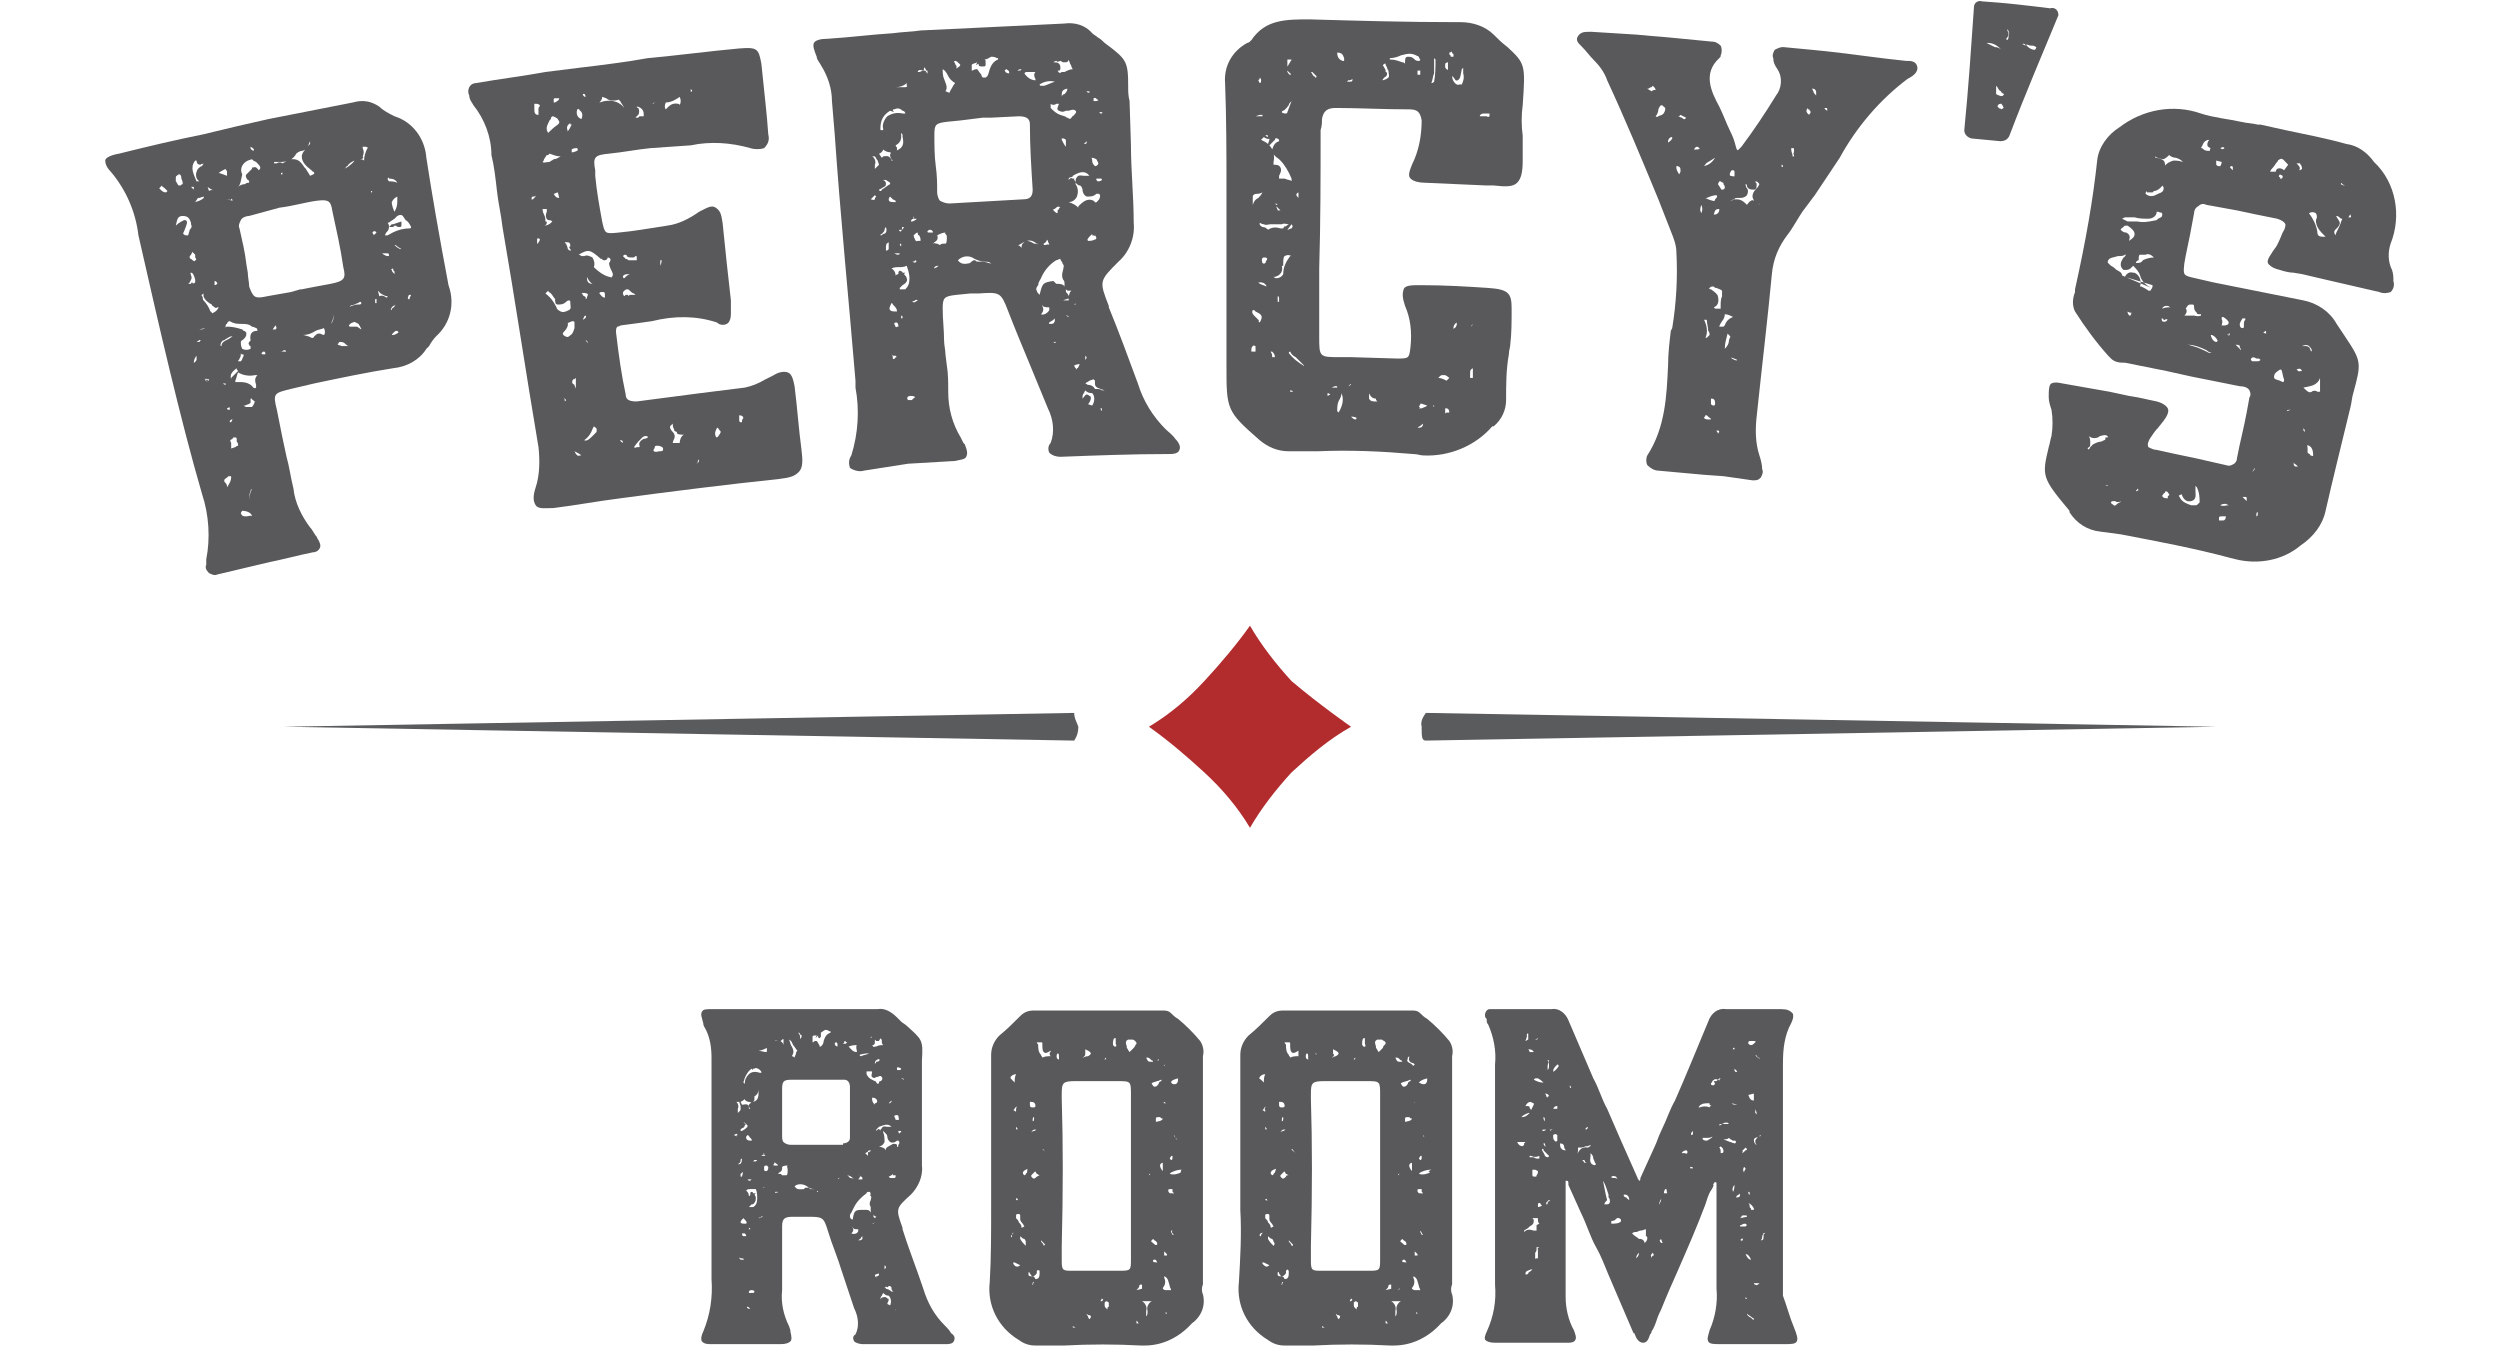
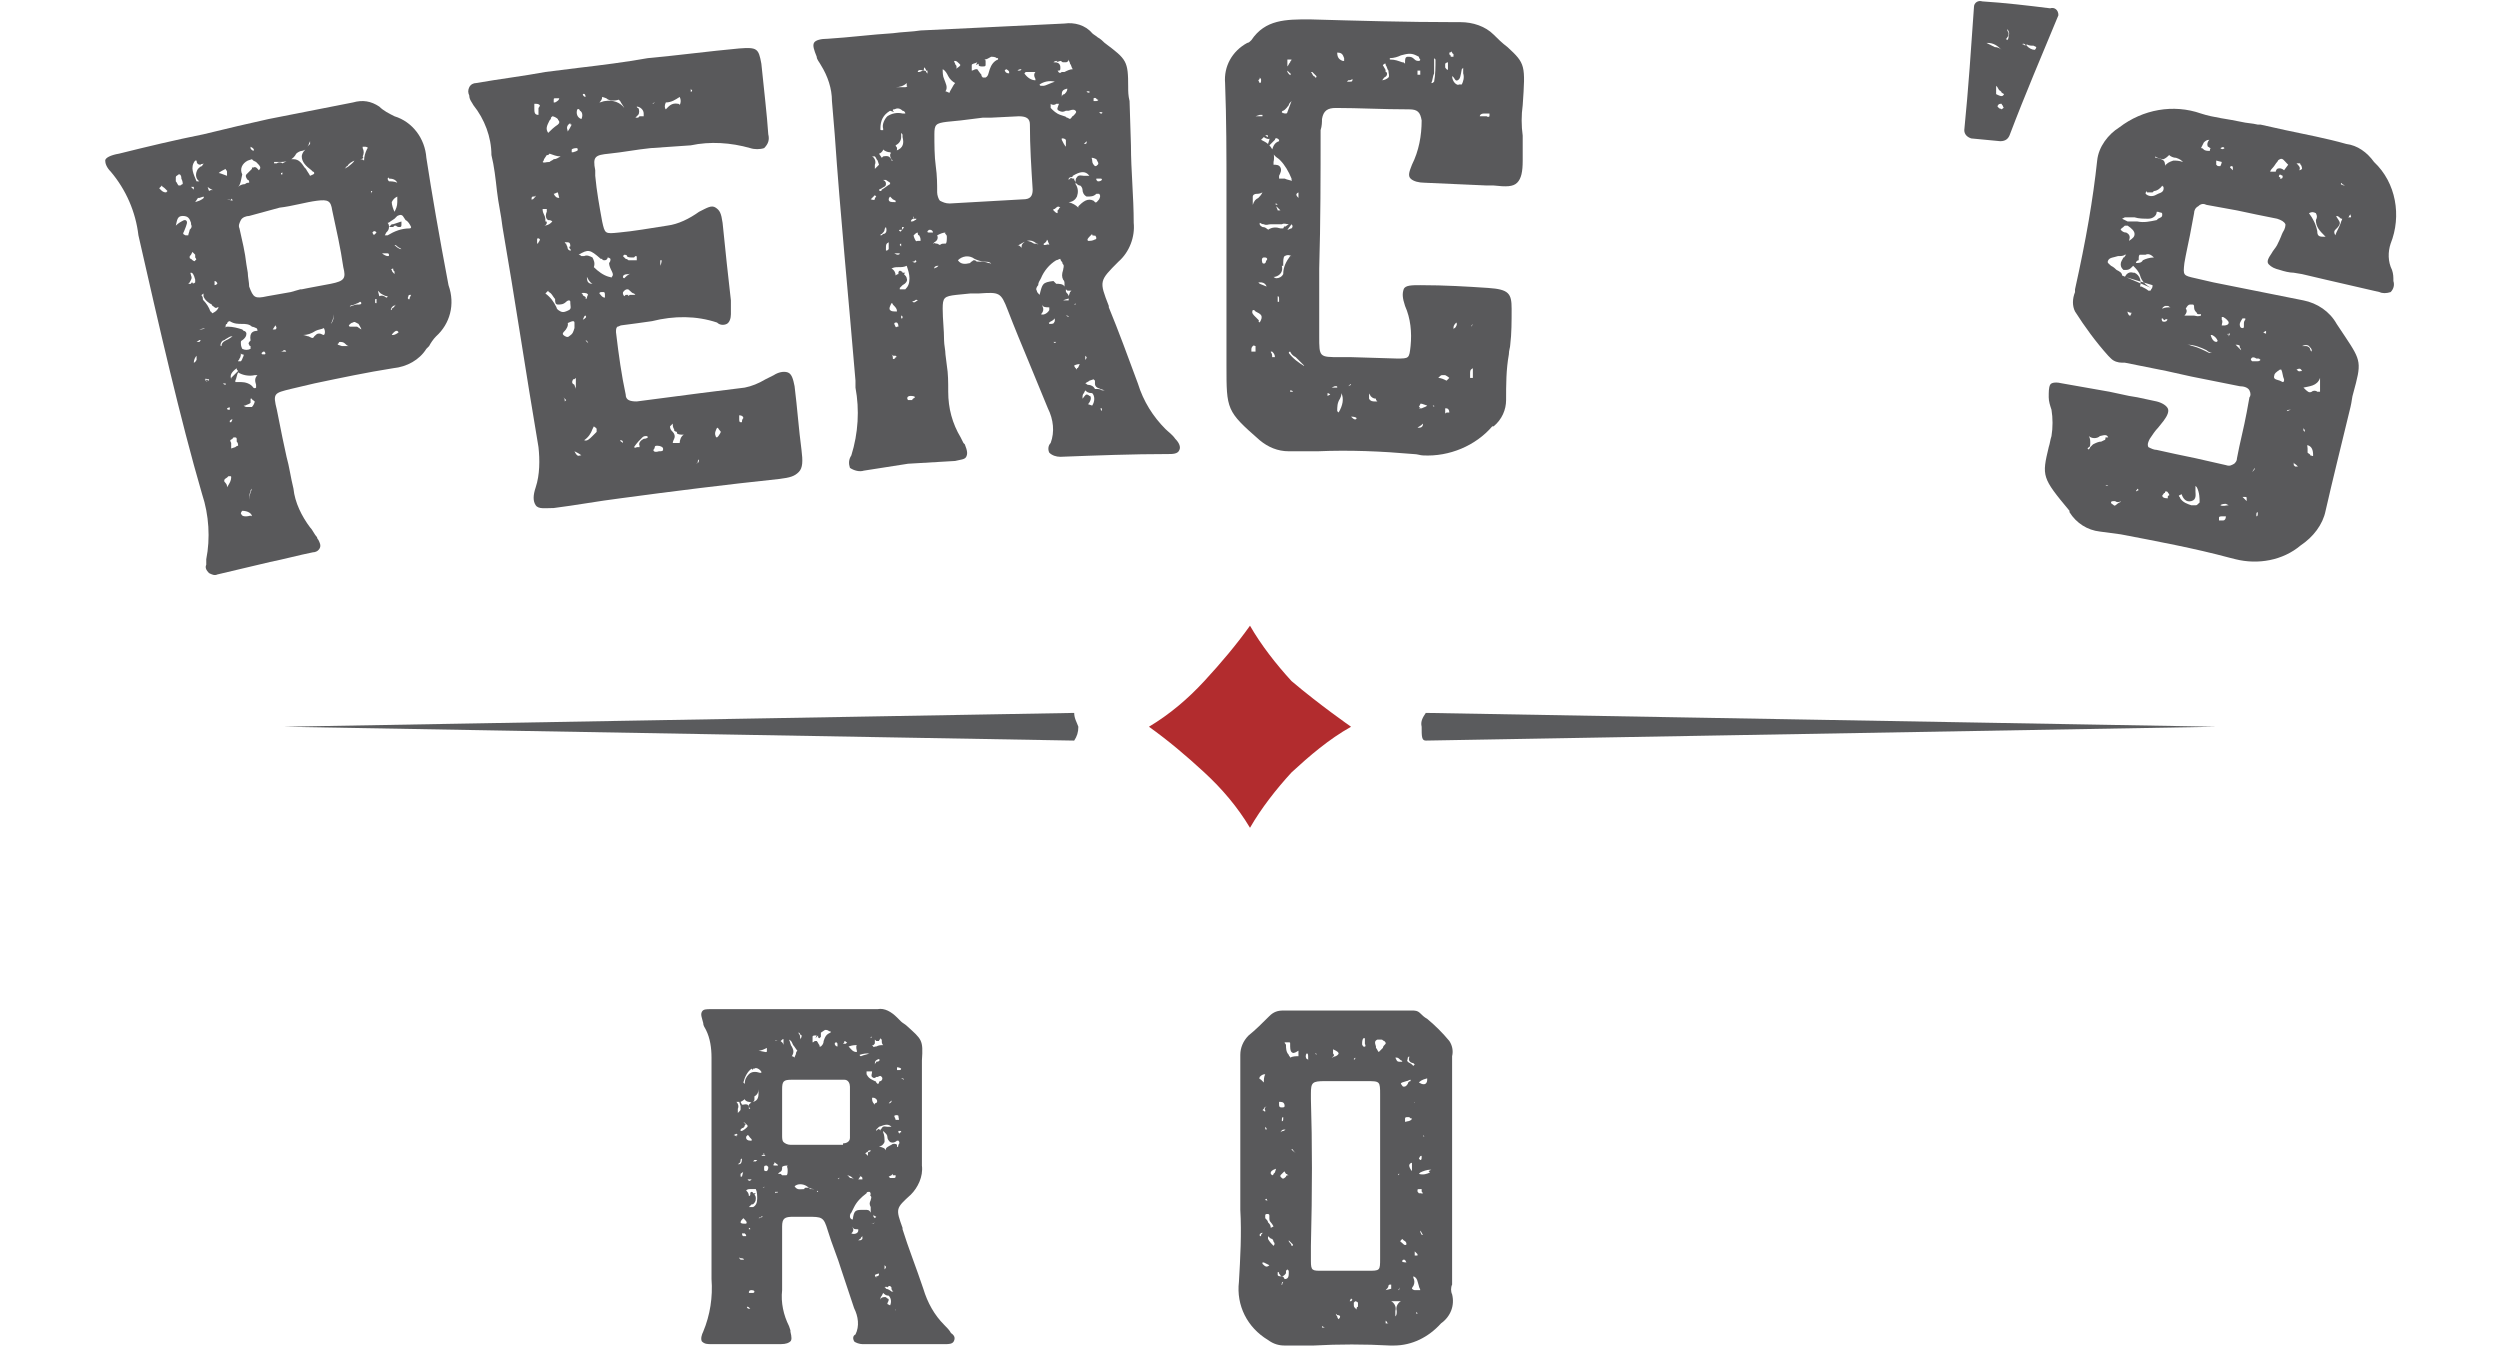
<svg xmlns="http://www.w3.org/2000/svg" version="1.1" id="Layer_1" x="0px" y="0px" viewBox="0 0 180.6 97.2" style="enable-background:new 0 0 180.6 97.2;" xml:space="preserve">
  <style type="text/css">
	.st0{fill:#59595B;}
	.st1{fill:#B22C2E;}
	.st2{fill:#5A5B5D;}
</style>
  <title>Untitled-7</title>
  <path class="st0" d="M31.5,24.3c-0.2,0.2-0.4,0.5-0.5,0.7c-0.1,0.1-0.1,0.1-0.2,0.2c-0.5,0.8-1.4,1.3-2.4,1.4  c-1.9,0.3-3.8,0.7-5.7,1.1L21,28.1c-1.2,0.3-1.3,0.3-1,1.5l0.4,2c0.1,0.5,0.2,0.9,0.3,1.4c0.2,0.7,0.3,1.5,0.5,2.3  c0.1,1,0.6,2,1.2,2.8c0.2,0.2,0.3,0.5,0.5,0.7c0,0.1,0.1,0.2,0.1,0.2c0.1,0.2,0.2,0.4,0.1,0.6c-0.1,0.2-0.3,0.3-0.5,0.3  c-1,0.2-2.1,0.5-3.1,0.7c-1.3,0.3-2.5,0.6-3.8,0.9c-0.2,0.1-0.4,0-0.6-0.1c-0.2-0.2-0.3-0.4-0.2-0.6c0-0.1,0-0.3,0-0.4  c0.3-1.5,0.2-3.2-0.3-4.7C13,30.2,11.5,23.6,10,17c-0.2-1.7-0.9-3.3-2-4.6c-0.3-0.3-0.4-0.6-0.4-0.8s0.4-0.4,1-0.5  c2-0.5,4.1-1,6.1-1.4l2.5-0.6l2.2-0.5c2-0.4,4.1-0.8,6.1-1.2c0.7-0.2,1.3-0.1,1.9,0.3c0.3,0.3,0.7,0.5,1.1,0.7  c1.3,0.4,2.2,1.6,2.3,3c0.4,2.6,0.9,5.5,1.6,9.2C32.9,22,32.5,23.4,31.5,24.3z M14.2,26c0-0.1,0-0.2,0-0.3l0,0  C14.1,25.8,14,26,14,26.2 M14,26.2C14,26.2,14,26.2,14,26.2s0.1,0,0.2-0.2L14,26.2z M16.7,34.5c0-0.1,0-0.1-0.1-0.1s-0.1,0-0.1,0  s-0.1,0.1-0.1,0.1s-0.2,0.1-0.2,0.2s0,0.1,0.1,0.2c0.1,0.1,0.1,0.2,0.1,0.3l0,0C16.6,34.9,16.7,34.7,16.7,34.5L16.7,34.5z   M11.5,13.6c0,0,0,0,0.1,0.1c0.1,0.1,0.2,0.2,0.4,0.2l0,0l0.1-0.1c0,0-0.1-0.1-0.2-0.2c-0.1-0.1-0.2-0.1-0.2-0.2  C11.6,13.5,11.6,13.5,11.5,13.6z M14.2,24.7h0.2c0,0,0.1-0.1,0.1-0.1l0,0C14.4,24.5,14.4,24.6,14.2,24.7z M15.1,27.5v-0.1H15  c-0.1,0-0.1-0.1-0.2,0 M14.8,27.4L14.8,27.4c0,0.1,0.2,0.2,0.2,0.2L14.8,27.4z M14.1,20.4v-0.1v-0.1c-0.1-0.4-0.2-0.5-0.3-0.5  s0,0.1,0,0.2c0.1,0.2,0,0.3-0.1,0.5c0,0-0.1,0.1-0.1,0.1h0.1h0.1c0,0,0-0.1,0.1-0.1C13.9,20.5,14,20.5,14.1,20.4L14.1,20.4z   M12.7,16.3c0.2-0.2,0.4-0.3,0.6-0.4c0,0,0.1,0,0.1,0c0.2,0.1,0.1,0.3-0.1,0.8c-0.1,0.2-0.1,0.2,0.1,0.3c0.1,0,0.2,0,0.2,0v0  c0-0.1,0.1-0.3,0.1-0.4c0.1-0.1,0.2-0.2,0.1-0.4v-0.1c-0.1-0.3-0.2-0.5-0.6-0.5S12.8,15.9,12.7,16.3L12.7,16.3z M18.2,37.3  c0-0.2-0.3-0.4-0.7-0.4c0,0-0.1,0.1-0.1,0.2c0.1,0.2,0.2,0.2,0.4,0.2S18.1,37.2,18.2,37.3L18.2,37.3z M14.4,23.8  c0.1,0,0.3,0,0.4-0.1L14.4,23.8z M17.1,31.9l0-0.2c0-0.1-0.1-0.1-0.1-0.1c0,0-0.1,0-0.1,0c0,0-0.1,0-0.1,0.1  c-0.2,0.1-0.2,0.1-0.1,0.3v0.1c0,0.1,0,0.2,0,0.3l0.3-0.1c0.1-0.1,0.2-0.1,0.2-0.1C17.2,32.1,17.2,32,17.1,31.9z M14.1,18.8  c0.1,0,0.1-0.1,0-0.2v-0.2c0,0-0.1-0.1-0.1-0.1s-0.1-0.1-0.1-0.1l-0.1,0.2c-0.1,0.1-0.1,0.1-0.1,0.2c0,0.1,0.1,0.1,0.1,0.1  C14,18.9,14.1,18.9,14.1,18.8L14.1,18.8z M16.8,30.3C16.8,30.3,16.8,30.3,16.8,30.3c-0.1,0-0.1,0-0.2,0.1v0.1h0.1L16.8,30.3z   M12.7,13.1L12.7,13.1c0.1,0.1,0.1,0.2,0.2,0.3h0.1c0.1,0,0.1-0.1,0.2-0.1c0-0.1,0-0.2-0.1-0.4l0,0c0-0.1,0-0.2-0.1-0.3h-0.1  c-0.1,0.1-0.2,0.1-0.2,0.2C12.7,12.9,12.7,13,12.7,13.1z M16.4,29.5c0,0.1,0.1,0.1,0.1,0.1h0.1c0,0,0,0,0-0.1S16.6,29.4,16.4,29.5  L16.4,29.5L16.4,29.5z M15.5,22.2c-0.1-0.1-0.2-0.1-0.2-0.2c-0.2-0.1-0.5-0.3-0.6-0.6c0-0.1,0-0.2,0-0.2c-0.1,0.1-0.2,0.1-0.1,0.2  s0,0.2,0.1,0.3v-0.1v0.1v0c0.2,0.2,0.4,0.5,0.5,0.8c0.1,0,0.1,0.2,0.2,0.1l0,0c0.2-0.1,0.3-0.2,0.4-0.4h-0.1  C15.6,22.3,15.5,22.2,15.5,22.2z M16.3,27.8v-0.1h0c-0.1,0-0.2,0-0.2,0C16.2,27.8,16.3,27.8,16.3,27.8z M18.2,35.3  c-0.1,0.1-0.1,0.1-0.1,0.2C18,35.7,18,35.9,18,36.1l0,0C18,35.8,18.1,35.6,18.2,35.3z M16,25c0-0.3,0.3-0.4,0.5-0.5l0.3-0.2  c0,0-0.1,0-0.1,0c-0.1,0-0.2,0.1-0.4,0.2c-0.1,0.1-0.2,0.1-0.2,0.1s-0.1,0.1-0.1,0.1C15.9,24.9,15.9,25,16,25L16,25z M16.7,27.3  l0.5-0.5c-0.1-0.1-0.1-0.1-0.1-0.2c-0.4,0.3-0.5,0.5-0.4,0.8v0L16.7,27.3z M13.8,13.5l0.2,0.2L14,13.5L13.8,13.5L13.8,13.5z   M18.6,23.9c0-0.2-0.1-0.2-0.1-0.2s-0.2-0.1-0.3-0.1c-0.2-0.2-0.5-0.2-0.7-0.2c-0.3,0-0.6,0-0.9-0.2c-0.1,0-0.2,0.1-0.2,0.2  c-0.1,0-0.1,0.1-0.1,0.2c0,0-0.1,0.1-0.1,0.1l0,0c0,0,0,0,0,0s0.1-0.1,0.2-0.1h0.1c0.3,0,0.7,0.1,1,0.2l0.1,0.1  c0.1,0,0.2,0.1,0.2,0.2c0,0.2-0.1,0.3-0.2,0.4s-0.2,0.1-0.2,0.2c0,0.2,0,0.3,0.1,0.5c0.2,0.1,0.4,0.1,0.6,0c0,0,0-0.1,0-0.2  c-0.1,0-0.1-0.1-0.1-0.1c-0.1-0.1,0-0.2,0.1-0.3C18,24,18.3,23.9,18.6,23.9L18.6,23.9z M18.6,27.1c-0.1,0-0.1,0-0.2,0  c-0.4,0.1-0.9,0-1.2-0.2c-0.1,0.2-0.1,0.4-0.2,0.6c0,0,0,0,0,0.1c0.1,0,0.3,0,0.4,0c0.3,0,0.7,0.1,0.9,0.4c0,0,0.1,0.1,0.2,0v-0.2  C18.4,27.5,18.4,27.3,18.6,27.1L18.6,27.1z M15.5,20.3c0,0.1,0,0.2,0,0.2c0,0,0,0.1,0,0.1c0.1,0,0.2-0.1,0.2-0.1  C15.7,20.4,15.6,20.3,15.5,20.3L15.5,20.3z M18.2,28.8c0,0-0.1,0-0.1,0c0,0.1,0,0.2,0,0.3c-0.1,0.1-0.2,0.1-0.4,0.2l0,0h-0.1l0,0  c0,0,0.1,0.1,0.2,0.1c0,0,0.1,0,0.1,0c0.1,0,0.2,0,0.3,0c0.1-0.1,0.2-0.3,0.2-0.4C18.3,28.9,18.2,28.9,18.2,28.8L18.2,28.8z   M14.3,14.3l-0.2,0.3l0.3-0.1c0.2-0.1,0.4-0.2,0.3-0.3l-0.3,0.1L14.3,14.3z M14.2,13.1h0.2c-0.3-0.2-0.3-0.6-0.1-0.9  c0.1-0.1,0.2-0.2,0.3-0.2c0-0.1,0.1-0.1,0.1-0.2c-0.1,0.1-0.2,0-0.2,0.1c-0.2,0-0.3-0.1-0.3-0.3h-0.1C13.7,12.1,14,12.6,14.2,13.1z   M17.4,26.1c0.1-0.1,0.1-0.2,0.2-0.4c0-0.1,0-0.1-0.1-0.1s-0.1-0.1-0.1-0.1c0,0.1,0,0.3-0.1,0.4c0,0.1-0.1,0.1-0.1,0.2L17.4,26.1z   M15,13.5l0.1,0.3c0.1-0.1,0.3-0.1,0.4,0l0,0C15.3,13.7,15.1,13.6,15,13.5z M16.4,12.7v-0.3c0-0.1-0.1-0.1-0.1-0.2  c-0.2,0.1-0.4,0.2-0.5,0.3C15.9,12.5,16.1,12.6,16.4,12.7L16.4,12.7z M16.8,14.5c0-0.1-0.1-0.2-0.1-0.1s-0.1,0-0.3,0 M16.4,14.4  L16.4,14.4l0.4,0.1L16.4,14.4z M19,25.4L19,25.4 M18.9,25.5c0,0.1,0,0.1,0.2,0.1l0,0c0.1,0,0.1-0.1,0-0.2C19,25.4,19,25.4,18.9,25.5  L18.9,25.5z M21,21.1l0.7-0.2h0.1l0,0l0.5-0.1l1.6-0.3c1-0.2,1.1-0.4,0.9-1.2c-0.2-1.4-0.5-2.7-0.8-4.1c-0.1-0.7-0.3-0.8-1.1-0.7  s-1.8,0.4-2.7,0.5L18,15.6c-0.2,0-0.5,0.1-0.6,0.3c-0.1,0.2-0.2,0.4-0.1,0.6c0.2,0.9,0.4,1.7,0.5,2.6l0.1,0.6c0,0.3,0.1,0.7,0.1,1  c0.3,0.8,0.4,0.9,1.3,0.7L21,21.1z M17.2,13.5c0.1-0.1,0.3-0.2,0.5-0.2c0.1-0.1,0.2-0.1,0.3-0.1c0-0.1,0-0.2-0.1-0.2  c-0.1-0.1-0.2-0.3-0.1-0.4c0.1-0.1,0.2-0.2,0.3-0.3c0,0,0.1-0.1,0.1-0.1v-0.1h0.1c0.2-0.1,0.3,0.1,0.4,0.2l0,0  c0.2-0.2,0.1-0.3-0.2-0.6l-0.2-0.1c0,0-0.1-0.1-0.1-0.1l-0.3,0.1c-0.4,0.2-0.6,0.6-0.4,1C17.4,13,17.4,13.3,17.2,13.5L17.2,13.5z   M19.7,23.8c0.1,0,0.1,0,0.2,0c0.1-0.1,0.1-0.1,0-0.3l0,0l0,0L19.7,23.8c-0.2,0-0.2,0-0.3,0h0.1C19.6,23.7,19.7,23.8,19.7,23.8  L19.7,23.8z M20.6,25.3c-0.1,0-0.1,0-0.1,0c-0.1,0.1-0.2,0.1-0.3,0.1c0.1,0,0.3,0,0.4,0C20.7,25.4,20.7,25.4,20.6,25.3L20.6,25.3z   M18.3,10.9C18.4,10.9,18.4,10.9,18.3,10.9c0.1-0.1,0-0.2-0.2-0.3c0,0,0,0.1,0,0.1S18.1,10.8,18.3,10.9L18.3,10.9z M21.8,24.3  L21.8,24.3z M23.4,23.7c-0.2,0.1-0.4,0.1-0.6,0.2c-0.3,0.2-0.6,0.3-0.9,0.3c0.1,0,0.3,0.1,0.4,0.1c0.2,0.1,0.3,0.2,0.4,0  c0.1-0.1,0.2-0.2,0.3-0.2c0,0,0.1,0,0.1,0c0.1,0,0.2,0.1,0.3,0.1C23.5,24.1,23.5,23.9,23.4,23.7L23.4,23.7z M19.8,11.8  c0,0,0.1,0,0.2,0c0.1-0.1,0.3-0.1,0.4,0c0.2-0.1,0.4-0.2,0.6-0.3h0.2c0.4,0,0.6,0.3,0.8,0.6l0.1,0.1c0.1,0.2,0.2,0.3,0.3,0.5  c0.2-0.1,0.3-0.1,0.3-0.2c0-0.1-0.1-0.1-0.1-0.1l-0.1-0.1c-0.4-0.3-0.7-0.6-0.7-1c0-0.2,0.2-0.5,0.4-0.6c-0.1,0.1-0.3,0.2-0.4,0.2  c-0.1,0-0.3,0.1-0.4,0.2c-0.2,0.4-0.6,0.6-1.1,0.6h-0.1h-0.4L19.8,11.8L19.8,11.8z M20.3,12.5L20.3,12.5c0,0,0,0.1,0,0.1h0h0.1  c0,0,0,0,0-0.1S20.4,12.5,20.3,12.5z M24.1,22.9c0-0.1,0-0.1,0-0.2 M24.1,22.7L24.1,22.7C24.1,22.7,24,22.7,24.1,22.7  c0,0.3-0.1,0.5-0.2,0.7v0c0.1-0.1,0.2-0.3,0.2-0.5L24.1,22.7z M25.2,25c-0.1,0-0.2-0.1-0.3-0.2c0,0-0.1-0.1-0.3-0.1  s-0.1,0.1-0.1,0.1c-0.1,0-0.1,0-0.1,0.1l0.3,0.1C24.9,25,25.1,25,25.2,25z M22.2,10.6c0.1-0.1,0.1-0.1,0.2-0.2v-0.2  C22.3,10.4,22.3,10.5,22.2,10.6z M25.9,23.4c-0.2-0.1-0.3-0.2-0.4-0.1c-0.1,0-0.2,0.1-0.2,0.1c0,0-0.1,0.1-0.1,0.1  c0,0,0,0.1,0.1,0.1c0,0,0.1,0,0.2,0c0.1,0,0.2,0,0.3,0l0.3,0.2C26.1,23.7,26,23.6,25.9,23.4z M26.1,21.9c0,0,0-0.1-0.1-0.1  c-0.1,0.1-0.2,0.1-0.4,0.2s-0.2,0-0.3,0.1s0.1,0,0.1,0c0.1,0,0.2-0.1,0.4-0.1C26,22,26.1,22,26.1,21.9z M25.2,12  c0.1-0.1,0.3-0.2,0.4-0.4h0c-0.2,0.1-0.4,0.2-0.5,0.4c-0.1,0-0.1,0.1-0.2,0.2h0C25,12.1,25.1,12.1,25.2,12L25.2,12z M27.2,21.6  c-0.1,0-0.1,0-0.1,0.1v0.1c0,0.1,0,0.1,0.1,0.1L27.2,21.6z M27.9,21.5c0.1,0,0.1-0.1,0.1-0.1l0,0c-0.2,0-0.3-0.1-0.5-0.2L27.3,21  l0.1,0.4C27.6,21.3,27.8,21.4,27.9,21.5L27.9,21.5z M26.9,16.8C27,17,27,17,27.1,16.9s0.1-0.1,0.1-0.1l-0.1-0.1H27L26.9,16.8  L26.9,16.8z M28.7,23.9c0,0-0.1,0-0.1,0c0,0-0.2,0.1-0.3,0.3h0.1c0.1,0,0.3-0.1,0.4-0.2L28.7,23.9z M26,11.5L26,11.5  c0.1,0,0.2,0,0.3,0.1c0-0.3,0.1-0.6,0.2-0.8c0-0.1,0.1-0.1,0.1-0.1s-0.1-0.1-0.2-0.1h-0.1c-0.1,0-0.1,0-0.1,0s0,0,0,0.1  c0.1,0.2,0.1,0.4,0,0.6C26.3,11.4,26.2,11.5,26,11.5z M28.6,22c-0.1,0.1-0.2,0.1-0.2,0.1c-0.2,0.2-0.2,0.3-0.1,0.3s0,0,0,0v-0.1v0  C28.5,22.2,28.5,22.1,28.6,22z M28,18.5c0.1,0,0.1,0,0.1-0.1c0,0,0-0.1-0.1-0.1H28c0,0,0,0-0.1,0c-0.1,0-0.2,0-0.3,0  C27.7,18.4,27.9,18.5,28,18.5L28,18.5z M26.8,13.8c0,0.1,0,0.1,0,0.2c0-0.1,0.1-0.2,0.1-0.2L26.8,13.8z M28.4,19.4  C28.4,19.4,28.4,19.4,28.4,19.4L28.4,19.4c-0.1,0-0.2,0.1-0.1,0.1c0,0.1,0.1,0.2,0.2,0.3c0-0.1,0-0.1,0-0.2  C28.4,19.6,28.4,19.4,28.4,19.4L28.4,19.4z M29.3,15.9l-0.2-0.3c-0.1-0.1-0.2-0.1-0.4,0c0,0,0,0-0.1,0.1l-0.1,0.1L28.2,16  c0,0-0.1,0.1-0.2,0.1c0.1,0.1,0.1,0.2,0.1,0.3l0.2-0.2l0,0h0.1L29,16v0.2c0,0.1,0,0.2-0.1,0.2h-0.1c0,0-0.1,0-0.2-0.1h-0.1l-0.1,0.1  l0,0l-0.3,0c0,0.2-0.1,0.3-0.2,0.4l-0.1,0.2L28,17c0.5-0.3,1-0.5,1.6-0.5c0,0,0.1,0,0.1-0.1C29.6,16.2,29.5,16,29.3,15.9L29.3,15.9z   M29,18c-0.1-0.1-0.2-0.1-0.3-0.2c-0.1-0.1-0.1-0.1-0.2-0.1C28.6,17.8,28.8,18,29,18z M29.7,21.3L29.7,21.3c0,0-0.1,0-0.1,0  s-0.1,0-0.1,0.1s-0.1,0.1,0,0.2s0.1-0.1,0.1-0.1S29.7,21.3,29.7,21.3L29.7,21.3z M28.5,15.3c0.1-0.2,0.2-0.4,0.2-0.7v-0.4  c-0.2,0.1-0.3,0.2-0.4,0.4C28.3,14.8,28.4,15.1,28.5,15.3L28.5,15.3z M28,12.9c0,0.1,0.1,0.2,0.1,0.2c0,0,0.1,0,0.1,0s0.3,0,0.5,0.1  h0c-0.1-0.2-0.3-0.3-0.6-0.3C28.1,12.8,28.1,12.8,28,12.9L28,12.9z" />
  <path class="st0" d="M57.9,32.5c0.1,0.8,0.1,1.3-0.2,1.6s-0.6,0.4-1.4,0.5l0,0c-3.8,0.4-7.8,0.9-11.5,1.4c-1.6,0.2-3.2,0.5-4.8,0.7  c-0.6,0-1.1,0.1-1.3-0.2s-0.2-0.7,0-1.3c0.3-0.9,0.3-2,0.2-2.9c-0.9-5.3-1.7-10.7-2.6-15.9c-0.1-0.9-0.3-1.7-0.4-2.6  s-0.2-1.8-0.4-2.6c0-1.3-0.5-2.6-1.3-3.6c-0.1-0.2-0.3-0.4-0.3-0.7c-0.1-0.2-0.1-0.4,0-0.6C34,6.1,34.2,6,34.4,6  c1.7-0.3,3.4-0.5,5-0.8l2.4-0.3c1.7-0.2,3.3-0.4,5-0.7C49,4,51.2,3.7,53.4,3.5c1.3-0.1,1.4,0,1.6,1.1c0.2,2,0.4,3.6,0.5,5.1  c0.1,0.4,0,0.7-0.3,1c-0.3,0.1-0.7,0.1-1,0c-1.4-0.4-2.9-0.5-4.3-0.2L47,10.7c-1,0.1-2,0.3-3,0.4s-1.2,0.2-1,1.2v0.4  c0.1,1.1,0.3,2.2,0.5,3.3c0.2,0.9,0.2,0.9,1.2,0.8c1.1-0.1,2.2-0.3,3.5-0.5c0.8-0.1,1.6-0.5,2.3-1c0.6-0.3,0.9-0.5,1.2-0.3  s0.4,0.4,0.5,1.1l0.3,2.9c0.1,0.9,0.2,1.8,0.3,2.7V22c0,0.2,0,0.5,0,0.7c0,0.3-0.1,0.6-0.3,0.7c-0.2,0.1-0.5,0.1-0.7-0.1  c-1.5-0.5-3.1-0.5-4.7-0.1c-0.7,0.1-1.4,0.2-2.2,0.3c-0.1,0-0.2,0.1-0.3,0.1c-0.1,0.1-0.1,0.2-0.1,0.4c0.2,1.7,0.4,3.1,0.7,4.5  c0,0.4,0.3,0.5,0.8,0.5c1.5-0.2,3.1-0.4,4.6-0.6l3.2-0.4c0.5-0.1,1-0.3,1.5-0.6c0.2-0.1,0.4-0.2,0.6-0.3c0.3-0.2,0.7-0.3,1-0.2  c0.3,0.1,0.4,0.5,0.5,1C57.6,29.5,57.7,31,57.9,32.5z M38.9,17.2L38.9,17.2c-0.1,0-0.1,0.1-0.1,0.1c0,0.1,0,0.1,0,0.2  c0,0,0,0.1,0,0.1l0,0c0,0,0.1,0,0.1-0.1c0,0,0.1-0.1,0.1-0.2S38.9,17.3,38.9,17.2L38.9,17.2z M38.4,14.5c0-0.1,0-0.1,0.1-0.1  c0.2-0.2,0.2-0.2,0.2-0.3c0,0.1-0.1,0.1-0.2,0.1s-0.1,0.1-0.1,0.2C38.4,14.4,38.4,14.4,38.4,14.5L38.4,14.5z M39.4,21.2  C39.4,21.2,39.5,21.2,39.4,21.2c0.4,0.3,0.6,0.6,0.8,1c0,0.1,0.1,0.2,0.3,0.3c0.2,0.1,0.4,0,0.6-0.1c0.2-0.1,0.1-0.3,0.1-0.5v-0.1  c0,0,0-0.1-0.1-0.1c-0.1,0-0.2,0.1-0.2,0.1C40.7,22,40.5,22,40.3,22c-0.2,0-0.2-0.2-0.2-0.4c-0.1-0.1-0.2-0.3-0.3-0.4  c-0.1-0.1-0.2-0.1-0.2-0.2L39.4,21.2C39.4,21.1,39.4,21.1,39.4,21.2z M40.8,29c0,0,0.1-0.1,0.1-0.1c0,0-0.1-0.1-0.1-0.1  c0,0-0.1-0.1-0.1-0.1C40.8,28.8,40.8,28.9,40.8,29z M41.5,32.6c0.1,0.2,0.2,0.4,0.4,0.3c0,0,0,0,0.1,0  C41.9,32.8,41.7,32.7,41.5,32.6L41.5,32.6z M39.5,18.8L39.5,18.8c0,0,0-0.1,0-0.1c0,0,0-0.1,0-0.1C39.5,18.6,39.5,18.7,39.5,18.8  L39.5,18.8z M39.5,15.1h-0.2h-0.1c0,0.1,0,0.2,0.1,0.4c0.1,0.2,0.1,0.3,0.1,0.5c0.1,0,0.1,0,0.1,0.1c0,0.1-0.1,0.2-0.2,0.2l0,0  c0.2,0,0.4-0.1,0.5-0.2l0.1-0.1c0.1,0,0.1,0,0.1,0s-0.1,0-0.1,0c-0.1-0.1-0.2-0.1-0.3-0.1c-0.2-0.1-0.2-0.4-0.1-0.6  C39.5,15.2,39.5,15.2,39.5,15.1L39.5,15.1z M41.5,23.7c0-0.1,0-0.2,0-0.3v-0.1c0,0,0-0.1-0.1-0.1c0,0-0.1,0-0.3,0.1s-0.1,0-0.1,0  c0.1,0.2-0.1,0.5-0.2,0.6s-0.2,0.2-0.1,0.3c0.1,0.1,0.3,0.2,0.4,0.1C41.4,24.1,41.4,24,41.5,23.7L41.5,23.7z M41.5,27.8  c0,0.1,0.1,0.2,0.1,0.3c0-0.1,0-0.3,0-0.4v-0.4c-0.1,0.1-0.1,0.1-0.2,0.1C41.3,27.6,41.3,27.7,41.5,27.8L41.5,27.8z M39.5,11.2  l-0.2,0.3c0,0.1-0.1,0.2-0.1,0.2c0.1,0.1,0.2,0,0.5,0c0.1-0.1,0.2-0.1,0.3-0.2c0.2,0,0.3-0.1,0.5-0.2c-0.3,0-0.5-0.1-0.8-0.2  l-0.1,0.1L39.5,11.2C39.5,11.2,39.4,11.2,39.5,11.2L39.5,11.2C39.4,11.1,39.4,11.1,39.5,11.2L39.5,11.2z M39,7.6  c-0.1-0.1-0.2-0.1-0.3-0.1h-0.1c0,0,0,0.1,0,0.1l0,0v0.2c0,0.3,0,0.5,0.3,0.5l0,0V8.1c0-0.1,0-0.2,0-0.3C39,7.7,39,7.6,39,7.6  L39,7.6z M42.2,31.8c0.2,0.1,0.4-0.1,0.6-0.3c0.1-0.1,0.2-0.2,0.3-0.3V31c0-0.1-0.1-0.1-0.2-0.2L42.8,31  C42.7,31.3,42.5,31.6,42.2,31.8z M40,14h-0.2C39.9,14,39.9,14,40,14c0.1,0.2,0.2,0.3,0.4,0.3l-0.1-0.4C40.2,13.9,40.1,14,40,14z   M40.3,8.6c-0.1-0.1-0.3-0.2-0.4-0.2c0,0,0,0-0.1,0.1c0,0.1,0,0.1-0.1,0.2c-0.2,0.4-0.3,0.6-0.1,0.9l0,0C39.8,9.4,40,9.2,40.3,9  c0.1-0.1,0.1-0.1,0.1-0.2S40.3,8.7,40.3,8.6L40.3,8.6z M41.2,17.8c0-0.3-0.1-0.3-0.3-0.3h-0.1c0,0,0,0.1,0.1,0.1  c0,0.1,0.1,0.2,0.1,0.3s0.1,0.2,0.2,0.2s0-0.1,0-0.1C41.1,17.9,41.1,17.8,41.2,17.8L41.2,17.8z M42.5,24.8c-0.1-0.2-0.1-0.2-0.2-0.2  l0,0l0,0C42.4,24.7,42.4,24.7,42.5,24.8C42.5,24.7,42.5,24.7,42.5,24.8L42.5,24.8z M42.3,22.8c-0.1,0-0.1,0.1-0.2,0.3  C42.3,23,42.4,22.9,42.3,22.8c0-0.1,0-0.1,0-0.1L42.3,22.8z M42.5,21.3c0,0-0.1-0.1-0.1-0.1s-0.3-0.1-0.4,0l0,0c0,0,0.1,0,0.1,0.1  s0.3,0.1,0.2,0.3l0,0c0,0,0.1,0,0.1-0.1c0-0.1,0.1-0.2,0.1-0.3L42.5,21.3z M40.1,7.4c0.2-0.1,0.3-0.2,0.3-0.3h-0.2h-0.1  c-0.1,0-0.1,0-0.1,0.2v0.1C40,7.4,40,7.4,40.1,7.4z M41.8,18.4c0.1,0,0.2,0.1,0.2,0.1h0.2c0.2-0.1,0.4,0,0.6,0.1  c0.1,0.2,0.2,0.4,0.1,0.7c0.3,0.3,0.7,0.6,1.1,0.7c0.1,0,0.2,0.1,0.2,0c0.1-0.1,0.1-0.2,0-0.4C44.1,19.4,44,19.2,44,19  c0.1-0.1,0.1-0.2,0.1-0.3c-0.1-0.1-0.2-0.1-0.2-0.1c0,0.1-0.1,0.2-0.2,0.2c-0.1,0-0.2,0-0.2-0.1h-0.1C42.6,18,42.5,18,41.8,18.4  L41.8,18.4z M42.4,20c0,0.1,0,0.3,0.1,0.4c0.1,0.1,0.2,0.1,0.3,0.1C42.6,20.4,42.5,20.2,42.4,20z M41.3,9c-0.1,0-0.1,0-0.1-0.1l0,0  C41,9,40.9,9.2,41,9.4c0,0.1,0,0.1,0,0.1C41.1,9.4,41.2,9.2,41.3,9z M41.7,10.7c-0.1,0-0.3,0-0.4,0.1v0.1v0.1h0h0.1  C41.7,10.9,41.8,10.9,41.7,10.7L41.7,10.7z M43.6,21.1c0,0-0.1,0-0.1,0c-0.1,0-0.2,0-0.2,0.1l0,0c0.1,0.1,0.2,0.3,0.4,0.3l0,0v-0.1  C43.7,21.2,43.7,21.1,43.6,21.1L43.6,21.1z M45,32L45,32C45,32,45,31.9,45,32c0-0.1,0-0.2-0.2-0.2v0c0,0,0,0,0,0  C44.8,31.9,44.9,31.9,45,32z M41.9,8C41.9,8,41.9,8,41.9,8c-0.1-0.2-0.1-0.1-0.2-0.1c-0.1,0.3,0,0.6,0.3,0.7  C42.1,8.4,42.1,8.1,41.9,8L41.9,8z M42.1,6.8L42.1,6.8c0,0.1,0.1,0.2,0.2,0.2l0,0C42.3,7,42.3,6.7,42.1,6.8L42.1,6.8z M46,32.3  c0.1,0,0.1,0,0.2,0c0,0,0-0.1,0-0.1c-0.1-0.2,0.1-0.4,0.3-0.5c0,0,0,0,0,0l0,0c0.2,0,0.3-0.1,0.3-0.1c0,0,0-0.1-0.1-0.1l0,0  c-0.1,0-0.2,0-0.3,0.1c-0.2,0.2-0.4,0.4-0.6,0.7C45.8,32.3,45.9,32.4,46,32.3z M45.5,21.3l0.4,0l-0.1-0.1c-0.1,0-0.2-0.1-0.3-0.2  c-0.1-0.1-0.1-0.1-0.2-0.1c-0.1,0-0.2,0.1-0.2,0.1c-0.1,0.1-0.1,0.1-0.1,0.2c0,0,0,0.1,0.1,0.2c0,0,0.1-0.1,0.1-0.1  c0.1,0,0.1,0,0.2,0C45.3,21.4,45.4,21.4,45.5,21.3L45.5,21.3z M45.4,19.8C45.1,19.8,45,19.9,45,20c0,0,0,0.1,0.1,0.1l0.1-0.1  c0.2-0.2,0.5-0.3,0.7-0.5l0,0C45.7,19.7,45.5,19.8,45.4,19.8L45.4,19.8z M45.1,7.8L45.1,7.8c-0.1-0.2-0.2-0.3-0.3-0.5  c0,0-0.1-0.1-0.1-0.1c-0.3,0.1-0.7,0.1-0.9-0.1L43.5,7c0,0.2-0.1,0.3-0.2,0.4c0.1,0,0.3-0.1,0.4-0.1C44.3,7.2,44.8,7.4,45.1,7.8  L45.1,7.8z M46,18.6c0-0.1,0-0.1-0.1-0.1c0,0,0,0-0.1,0.1h-0.2c0,0-0.3,0-0.3-0.1s-0.2-0.1-0.2-0.1l-0.1,0.1c0,0,0,0,0.2,0.2  c0.1,0,0.2,0.1,0.2,0.1c0.1,0,0.2,0,0.3,0c0.1,0,0.2,0,0.2,0H46L46,18.6z M47.2,32.5c0,0.1,0.1,0.2,0.4,0.1h0.1c0,0,0.2,0,0.2-0.1  s0,0,0-0.1s-0.2-0.2-0.4-0.2l0,0c-0.1,0-0.2,0-0.2,0.1S47.2,32.5,47.2,32.5L47.2,32.5z M48.6,32h0.2c0.1,0,0.2,0,0.3,0l0,0  c0-0.2,0.1-0.5,0.3-0.6h0c0,0-0.1,0-0.1,0c-0.1,0-0.3,0-0.4-0.1l0,0v-0.1c0,0-0.1,0-0.2-0.1L48.7,31l0,0c-0.1-0.1-0.1-0.3-0.1-0.4  c0,0,0,0,0,0c-0.1,0.1-0.2,0.2-0.2,0.2c0,0.2,0.1,0.3,0.2,0.4l0,0c0.1,0.1,0.2,0.3,0.1,0.5S48.6,32,48.6,32z M45.9,8.5h0.2  c0,0,0.1-0.1,0.1-0.1c0.1,0,0.2,0,0.3,0V8.2c0-0.3-0.3-0.5-0.5-0.5H46c0,0,0,0.1,0.1,0.1c0.1,0.1,0.1,0.4,0,0.5  C46,8.4,45.9,8.5,45.9,8.5z M47.7,19.2C47.7,19.2,47.7,19.2,47.7,19.2c0.1-0.2,0.1-0.4,0.1-0.4h-0.1c0,0,0,0.1,0,0.1V19L47.7,19.2  C47.7,19.2,47.7,19.2,47.7,19.2L47.7,19.2z M50.3,33.5L50.3,33.5c0.1,0,0.2-0.1,0.2-0.3l0,0h0c0,0-0.1,0-0.1,0.2  S50.4,33.4,50.3,33.5z M47.1,7.5L47.1,7.5c0.1,0,0.1,0,0.2-0.1l0,0C47.2,7.4,47.2,7.5,47.1,7.5L47.1,7.5z M49.1,7  c-0.3,0.2-0.6,0.4-1,0.4c-0.1,0.2-0.1,0.4,0,0.5l0,0c0.2-0.2,0.4-0.5,0.9-0.4c0,0,0.1,0,0.1,0.1c0,0,0,0,0,0  C49.2,7.4,49.2,7.2,49.1,7L49.1,7z M52,31.1c-0.1-0.1-0.1-0.2-0.2-0.2c-0.1,0.2-0.2,0.4-0.1,0.6c0,0,0,0.1,0.1,0.1l0.1-0.1  C52.1,31.2,52.1,31.2,52,31.1L52,31.1z M50,6.5c0,0-0.1,0-0.1-0.1c0,0,0,0.1,0,0.1v0.1C49.9,6.7,50,6.6,50,6.5L50,6.5z M53.7,30.2  c0-0.1-0.1-0.2-0.3-0.2h0l0,0c0,0,0,0,0,0.2s0,0.3,0.1,0.3c0,0,0.1,0,0.1,0C53.6,30.4,53.6,30.3,53.7,30.2L53.7,30.2z" />
  <path class="st0" d="M85.2,32.5c-0.1,0.3-0.5,0.3-0.8,0.3c-2.6,0-5.2,0.1-7.8,0.2c-0.3,0-0.6-0.1-0.8-0.3c-0.1-0.2-0.1-0.5,0.1-0.7  c0.3-0.8,0.2-1.7-0.2-2.5l-1.4-3.4c-0.5-1.2-1-2.4-1.5-3.7s-0.6-1.3-2.1-1.2h-0.6l-1,0.1c-0.9,0.1-1,0.2-1,1s0.1,1.5,0.1,2.3  c0,0.3,0.1,0.7,0.1,1l0.1,0.8c0.1,0.6,0.1,1.2,0.1,1.9c0,1.2,0.3,2.3,0.9,3.3l0.2,0.4l0.1,0.1c0.2,0.5,0.2,0.7,0.1,0.9  s-0.4,0.2-0.8,0.3l-3.4,0.2L62.4,34c-0.3,0.1-0.7,0-1-0.2c-0.1-0.3-0.1-0.6,0.1-0.9c0.5-1.6,0.6-3.3,0.3-4.9c0-0.2,0-0.3,0-0.5  c-0.5-6-1.1-12-1.5-17.8l-0.2-2.4c0-0.9-0.3-1.8-0.8-2.6c-0.1-0.2-0.3-0.4-0.3-0.6c-0.2-0.5-0.3-0.8-0.2-1s0.5-0.3,1-0.3  c1.6-0.1,3.1-0.3,4.7-0.4c0.7-0.1,1.4-0.1,2-0.2L70.7,2c2.1-0.1,4.1-0.2,6.2-0.3c0.7-0.1,1.5,0.1,2,0.7c0.1,0.1,0.3,0.2,0.4,0.3  c0.2,0.1,0.4,0.3,0.5,0.4c1.6,1.2,1.7,1.3,1.7,3.2c0,0.3,0,0.6,0.1,1l0.1,3.2c0,1.8,0.2,3.7,0.2,5.6c0.1,1-0.3,2.1-1.1,2.8  c-1.4,1.4-1.4,1.4-0.7,3.2v0.1c0.7,1.7,1.4,3.6,2.1,5.5c0.4,1.3,1.1,2.4,2,3.3c0.2,0.2,0.5,0.4,0.7,0.7C85.2,32,85.3,32.3,85.2,32.5  z M63.2,14.4c0-0.1,0-0.1,0.1-0.2c0,0-0.1-0.1-0.1-0.1l-0.3,0.3C63,14.4,63.1,14.5,63.2,14.4C63.2,14.4,63.2,14.4,63.2,14.4  L63.2,14.4z M63.2,12.2l0.1-0.1c0.1-0.1,0.2-0.2,0.2-0.2l-0.1-0.3c-0.1-0.1-0.1-0.2-0.2-0.3H63l0,0c0.2,0.1,0.3,0.4,0.2,0.6  C63.2,11.9,63.2,12.1,63.2,12.2L63.2,12.2z M63.6,17c0.1,0,0.1,0,0.2-0.1c0.2,0,0.3-0.2,0.2-0.5v0c0,0-0.1,0.1-0.1,0.2  s-0.1,0.2-0.2,0.3C63.7,16.9,63.6,16.9,63.6,17z M64.7,25.7c0,0-0.1,0-0.1,0l0,0c-0.1,0-0.1,0-0.2-0.1c0.1,0.1,0.1,0.2,0.1,0.3  s0.2,0,0.2-0.1C64.8,25.8,64.8,25.8,64.7,25.7C64.8,25.7,64.8,25.7,64.7,25.7L64.7,25.7L64.7,25.7z M64,13.3c0,0.2-0.2,0.2-0.3,0.3  l-0.2,0.1c0,0,0,0.1,0.1,0.1l0,0c0,0,0.1,0,0.1-0.1c0.2-0.1,0.4-0.3,0.6-0.4c0,0,0-0.1,0-0.1L64,13h-0.2C64,13.1,64,13.2,64,13.3z   M64,17.9c0,0,0,0.1,0,0.1c0,0,0,0.1,0,0.1c0.1,0,0.1,0,0.2-0.1c0-0.2,0-0.4,0-0.5C64,17.6,64,17.7,64,17.9z M64.5,22  c0-0.1-0.1-0.1-0.1-0.1c-0.1,0.2-0.2,0.4-0.1,0.5s0.2,0.1,0.5,0.1C64.8,22.3,64.7,22.2,64.5,22z M63.5,11.1l0.2,0.3l0,0  c0,0,0.1-0.1,0.1-0.1s0.4-0.1,0.5,0.1c0,0,0.1,0.1,0.1,0.1v0.1c0,0,0.1,0,0.1,0l0,0c-0.1-0.1-0.2-0.2-0.2-0.4s0.3-0.3,0.4-0.3  c0.6-0.2,0.6-0.6,0.5-1V9.8c0-0.1,0-0.1-0.1-0.2v0.1c0,0.1,0,0.1,0,0.2c0,0.3-0.2,0.5-0.4,0.6c0,0.1,0.1,0.1,0.1,0.2  c0,0.1,0,0.2-0.1,0.3c-0.1,0.1-0.3,0.1-0.4,0v-0.1V11c-0.2,0-0.4-0.1-0.5-0.2C63.8,10.9,63.6,11.1,63.5,11.1L63.5,11.1z M64.9,23.6  c0-0.1,0-0.2-0.1-0.3h-0.1c0,0-0.1,0-0.1,0.1l0,0c0.1,0.2,0.1,0.3,0.2,0.2s0,0,0,0S64.8,23.6,64.9,23.6L64.9,23.6z M63.6,9.3  c0,0.1,0,0.1,0.1,0.1c0,0,0.1,0,0.1,0V9.3c-0.1-0.3,0.1-0.7,0.3-0.9c0.3-0.2,0.7-0.3,1.1-0.2c0,0,0.1,0,0.2,0c0-0.1-0.1-0.2-0.2-0.2  c-0.2-0.2-0.4-0.2-0.6-0.1c-0.1,0-0.1,0-0.1,0.1l0.1,0.1L64.3,8C63.8,8.3,63.6,8.7,63.6,9.3z M65.7,20.1c0-0.3-0.1-0.6-0.2-0.9  c-0.2,0.1-0.4,0.1-0.6,0.1c-0.2,0-0.3,0-0.5,0.1c0.2,0.1,0.3,0.3,0.3,0.5c0,0,0.1-0.1,0.2-0.1v-0.1c0-0.1,0.1-0.2,0.2-0.1  c0,0,0.1,0,0.1,0.1h0.2l-0.1,0.1c0.1,0.1,0.2,0.2,0.2,0.3c0.1,0.2-0.1,0.4-0.3,0.5l-0.1,0.1l-0.1,0.1L65,20.9l0,0c0,0,0.1,0,0.3,0  s0,0,0.1,0C65.6,20.7,65.7,20.5,65.7,20.1L65.7,20.1z M64.2,14.4c0,0.2,0.2,0.2,0.4,0.2h0.1l0,0v-0.1l-0.2-0.1  c-0.1-0.1-0.2-0.2-0.2-0.2l0,0C64.2,14.3,64.2,14.4,64.2,14.4z M64.6,18.3l0.2,0.1c0.1,0,0.2,0,0.2-0.1  C64.9,18.3,64.8,18.3,64.6,18.3z M65.8,30.4c-0.1,0-0.1-0.1-0.2-0.2s0.1,0.1,0.1,0.1S65.7,30.4,65.8,30.4z M66.1,28.7  c0,0,0-0.1-0.3-0.1s-0.3,0.2-0.2,0.3l0,0c0.1,0,0.2,0,0.2,0h0.1C65.9,28.8,66,28.8,66.1,28.7L66.1,28.7z M65.2,22.9L65.2,22.9  c0-0.1-0.1-0.1-0.1-0.1c0,0.1,0,0.1,0,0.2C65.2,23,65.2,23,65.2,22.9z M65.2,16.6l0.1-0.2c-0.1,0-0.1,0-0.1,0  C65.2,16.4,65.1,16.4,65.2,16.6c-0.3,0-0.3,0-0.2,0.1S65.1,16.6,65.2,16.6L65.2,16.6z M65.1,17.6c0,0-0.1,0-0.1,0.1l0.1,0.1l0,0  L65.1,17.6L65.1,17.6z M64.7,6.3h0.7c0.1,0,0.2-0.1,0.1-0.1V6C65.3,6.2,65,6.3,64.7,6.3z M66.3,21.7c0,0-0.1-0.1-0.2,0  s-0.1,0-0.2,0.1l0,0C66.1,21.9,66.1,21.8,66.3,21.7z M66,15.8C66,15.8,66,15.8,66,15.8c0-0.2,0-0.2,0-0.2C66,15.7,65.9,15.7,66,15.8  c-0.1,0-0.2,0.1-0.2,0.2c0.1,0,0.2,0,0.3-0.1c0,0,0.1,0,0.1-0.1L66,15.8z M66.2,18.9c0,0,0-0.1-0.1-0.1c0,0.1-0.1,0.1-0.2,0.1  C66.1,19,66.1,19,66.2,18.9L66.2,18.9z M66.4,17c-0.1,0-0.1-0.1-0.1-0.2c-0.1,0-0.2,0.1-0.3,0.2c0,0,0,0.1,0.1,0.3s0.1,0.1,0.2,0.1  c0.1,0,0.1,0,0.2,0C66.5,17.2,66.5,17.2,66.4,17z M67.2,16.8h0.2v0c0-0.1-0.1-0.2-0.2-0.2s-0.1,0-0.2,0.1v0  C67,16.8,67,16.8,67.2,16.8L67.2,16.8z M66.3,5.2h0.1c0.1,0,0.2-0.1,0.3-0.1c0.1,0,0.2,0,0.2,0.1c0.1,0.1,0.1,0.1,0.1,0.2  c0.1,0,0,0,0,0s0-0.1,0-0.3c0,0,0,0-0.1,0c0,0,0-0.1-0.1-0.2S66.8,5,66.7,5.1C66.4,5,66.3,5.1,66.3,5.2L66.3,5.2z M68.3,16.8  L68.3,16.8c-0.2,0-0.4,0.1-0.6,0.2c0.1,0.2,0,0.4-0.2,0.5l-0.1,0.1c0,0-0.1,0-0.1,0h0.1c0.1,0,0.1-0.1,0.2,0c0,0,0.1,0,0.1,0  l0.2,0.1c0,0,0,0,0,0c0.1-0.1,0.2-0.1,0.3-0.1c0,0,0,0,0.1,0s0.1-0.3,0.1-0.5S68.2,16.9,68.3,16.8L68.3,16.8z M67.8,19.2L67.8,19.2  c-0.1,0-0.2,0-0.3,0.1c0,0,0,0.1,0,0.1C67.6,19.3,67.6,19.4,67.8,19.2C67.8,19.2,67.8,19.2,67.8,19.2L67.8,19.2z M73.9,14.4  c0.5,0,0.7-0.2,0.7-0.7c-0.1-1.6-0.2-3.1-0.2-4.7c0-0.4-0.2-0.6-0.8-0.6l-2,0.1H71l-0.8,0.1l-0.8,0.1l-1,0.1  c-0.8,0.1-0.9,0.2-0.9,0.9s0,1.6,0.1,2.3s0.1,1.3,0.1,1.9c0,0.2,0.1,0.5,0.2,0.6c0.2,0.1,0.4,0.2,0.7,0.2L73.9,14.4z M68.2,5.7  c0.1,0.3,0.3,0.6,0.1,0.9l0,0c0.1,0,0.2,0.1,0.3,0.1l0,0c0-0.1,0.1-0.2,0.2-0.4S69,6,69,6c-0.2-0.1-0.4-0.3-0.5-0.5  c-0.1-0.2-0.2-0.4-0.4-0.5l0,0l0,0C68.1,5.2,68.1,5.5,68.2,5.7z M71.6,19.1c0-0.1-0.1-0.2-0.5-0.2c-0.2,0-0.5-0.1-0.7-0.2  c-0.4-0.3-0.9-0.2-1.2,0.1c0.2,0.3,0.5,0.3,0.9,0.2c0-0.1,0.1-0.1,0.1-0.1c0.1-0.1,0.1-0.1,0.2-0.1c0.1,0,0.1,0.1,0.2,0.1  c0,0,0.1,0,0.1,0c0.2,0,0.5,0,0.7,0.1C71.4,19,71.6,19,71.6,19.1z M69,4.6c0,0.1,0.1,0.1,0.1,0.2V5l0,0c0-0.1,0.1-0.1,0.2-0.2  s0.1-0.1,0-0.2c-0.1-0.1-0.2-0.2-0.3-0.2C68.9,4.4,68.9,4.4,69,4.6z M70.2,5.1C70.3,5.1,70.4,5,70.5,5c0,0,0.1,0,0.1,0  s0.2,0.3,0.3,0.4c0,0.1,0,0.1,0.1,0.2c0.1,0,0.1,0,0.2,0c0.2-0.1,0.2-0.3,0.3-0.6c0.1-0.3,0.3-0.6,0.6-0.7c0,0,0-0.1,0-0.1H72  c-0.1-0.1-0.3-0.1-0.4-0.1c-0.2,0.1-0.3,0.2-0.5,0.2c0,0,0.1,0,0.1,0.1c0,0.1,0,0.2,0,0.3c0,0.1-0.1,0.1-0.2,0.1h-0.1  c0,0-0.2,0-0.2-0.1s0-0.1,0-0.1l-0.2,0.1l0.1-0.2c-0.2,0.1-0.4,0.1-0.4,0.2S70.2,4.9,70.2,5.1L70.2,5.1z M72.6,5.1  c0,0.1,0.1,0.2,0.3,0.2c0,0,0,0,0-0.1S72.7,5,72.7,5S72.5,5.1,72.6,5.1L72.6,5.1z M74.7,17.6c0.1,0,0.2,0,0.4,0.1  c-0.1,0-0.1-0.1-0.2-0.1c-0.5-0.4-0.8-0.2-1.3,0.1c0,0-0.1,0-0.1,0l0,0l0,0c0.1,0,0.2,0.1,0.2,0.1s0.1,0.1,0.1,0.1s0,0,0-0.1  c0-0.2,0.2-0.3,0.3-0.4C74.2,17.4,74.4,17.4,74.7,17.6L74.7,17.6z M73.5,5.1h0.2l0,0L73.8,5C73.7,5,73.6,5,73.5,5.1  C73.6,5,73.6,5,73.5,5.1L73.5,5.1z M74,5.3L74,5.3c0.2,0.3,0.5,0.5,0.8,0.5c0,0,0-0.1,0-0.1s-0.2-0.3,0-0.5l0,0c-0.2,0-0.4,0-0.7,0  L74,5.3z M76.3,20.5c0.2,0,0.5,0,0.6,0.2c0-0.1,0-0.2,0-0.2c0-0.1,0-0.2-0.1-0.3c-0.1-0.2-0.1-0.4,0-0.7c0-0.1,0.1-0.3,0-0.4  s0-0.1-0.1-0.2s-0.1-0.2-0.1-0.2c-0.1,0-0.2,0.1-0.3,0.1c-0.5,0.3-0.9,0.8-1.1,1.3c-0.1,0.2-0.2,0.3-0.2,0.5  c-0.1,0.1-0.2,0.3-0.1,0.4c0,0.1,0.1,0.2,0.2,0.3c0.2-0.8,0.2-0.9,1-1L76.3,20.5z M75.8,22.4v-0.2c0,0-0.1,0-0.1,0  c-0.1,0-0.4,0-0.4-0.2c0,0,0,0.1,0,0.1c0.1,0.2,0.1,0.4-0.1,0.6C75.4,22.8,75.7,22.6,75.8,22.4z M75.8,23.4c0.3,0,0.3,0,0.4-0.2  c0-0.1,0-0.1,0-0.2l0,0l-0.1,0.1c-0.1,0.1-0.2,0.1-0.3,0.2s-0.1,0-0.1,0l0,0l0,0C75.7,23.3,75.8,23.3,75.8,23.4L75.8,23.4z   M75.4,17.7h0.1c0.1,0,0.2-0.1,0.3,0c0-0.1-0.1-0.2-0.1-0.3c-0.1-0.1-0.1-0.2-0.1-0.3v0c0.1,0.2,0,0.4-0.2,0.5V17.7z M75.1,6.1  c0,0,0,0.1,0.1,0.1c0,0,0.1,0,0.2,0s0.5-0.2,0.8-0.3C75.8,5.8,75.4,5.9,75.1,6.1z M76.3,24.7L76.3,24.7c0,0-0.1,0-0.2,0v0  C76.2,24.8,76.2,24.8,76.3,24.7L76.3,24.7z M76.3,15c-0.1,0.1-0.1,0.1-0.2,0.1l0,0v0.1c0.1,0.1,0.2,0.2,0.3,0.2l0,0l0,0  c0-0.1,0-0.2,0-0.2c0,0,0.1-0.1,0.1-0.1c0-0.1,0.1-0.1,0.1-0.1C76.5,14.9,76.4,14.9,76.3,15L76.3,15z M76.3,7.5  c-0.1,0.1-0.3,0.1-0.4,0c0,0.1,0,0.2,0,0.3c0.2,0.2,0.4,0.4,0.7,0.5l0.3,0.1c0.1,0,0.1,0.1,0.2,0.1l0.2,0.1c0,0,0,0,0.1-0.1  s0-0.1,0.1-0.1c0.2-0.2,0.3-0.3,0.2-0.4s-0.2-0.1-0.5,0H77c-0.2,0.1-0.3,0.1-0.5,0s-0.1-0.2,0-0.5L76.3,7.5z M77.3,21.5  c-0.1,0.1-0.3,0.1-0.5,0.2l0,0c0.1,0,0.3,0,0.4,0c0,0,0-0.1,0-0.2L77.3,21.5z M76.1,4.5c0.1,0,0.3,0,0.4,0.1  c0.1,0.1,0.1,0.2,0.1,0.3c0,0.1,0,0.2-0.1,0.2h-0.1c0.1,0.2,0.2,0.2,0.3,0.1h0.2C77.1,5.1,77.3,5,77.5,5c-0.1-0.1-0.1-0.3-0.2-0.4  c0-0.1-0.1-0.2-0.1-0.3c0,0.1-0.1,0.2-0.2,0.2H77c-0.1,0-0.1,0-0.2,0c-0.1,0-0.1-0.1-0.2-0.1l-0.3,0.1l0.1-0.1  C76.3,4.4,76.2,4.4,76.1,4.5L76.1,4.5z M77.2,22.9c0-0.1-0.1-0.1-0.2-0.1L77.2,22.9L77.2,22.9L77.2,22.9z M77.3,21.1  c0,0,0.1-0.1,0.1-0.1h-0.2c-0.1,0-0.1,0-0.2-0.1c0,0,0,0,0,0.1s0,0.1,0.1,0.2c0,0,0.1,0.1,0.1,0.2L77.3,21.1z M77,10.1  c-0.1-0.1-0.2-0.1-0.2-0.1c0,0-0.1,0-0.1,0v0.1c0.1,0.2,0.2,0.4,0.3,0.5v-0.1C77,10.4,77,10.3,77,10.1L77,10.1z M77.1,6.4L77.1,6.4  c-0.4,0.1-0.4,0.2-0.4,0.6c0-0.1,0.1-0.2,0.2-0.2C77.1,6.6,77.1,6.5,77.1,6.4L77.1,6.4z M78,26.3c-0.2,0-0.4,0.1-0.4,0.1  c0,0.1,0.1,0.2,0.2,0.3c0,0,0,0,0-0.1C77.9,26.6,77.9,26.5,78,26.3z M77.5,12.7c0,0.1-0.1,0.1-0.2,0.1l-0.1,0.1V13c0,0,0,0,0.1-0.1  s0.1,0,0.2,0l0,0h0.1V13c0,0,0.1,0.1,0.1,0.2c0-0.2,0-0.3,0.1-0.4c0.1-0.2,0.4-0.1,0.5-0.1c0,0,0.1,0,0.1,0h0.3  C78.4,12.3,78,12.4,77.5,12.7L77.5,12.7z M77.6,22L77.6,22c0,0,0.1,0,0.1,0c0,0,0,0,0,0l0,0C77.7,21.9,77.7,21.9,77.6,22L77.6,22z   M79.4,14.4c0.1-0.2,0.1-0.3,0-0.4c-0.1,0-0.1,0-0.2,0c-0.2,0.2-0.4,0.2-0.7,0.2c-0.2-0.1-0.3-0.3-0.3-0.5c0-0.1-0.1-0.3-0.2-0.3  c-0.1,0-0.2-0.1-0.3-0.2c0,0,0,0.1,0,0.1c0.2,0.3,0.2,0.6,0.1,0.9c-0.1,0.2-0.3,0.4-0.6,0.4c0.3,0.1,0.5,0.2,0.7,0.4c0,0,0,0,0-0.1  c0.1-0.1,0.3-0.3,0.5-0.4c0.2-0.1,0.4-0.1,0.6,0c0,0,0,0,0.1,0.1S79.3,14.5,79.4,14.4L79.4,14.4z M78.9,28.4L78.9,28.4  c-0.3,0-0.4-0.1-0.5-0.2l0,0l-0.1,0.2c-0.1,0.1-0.1,0.2-0.1,0.4c0.1-0.1,0.2-0.3,0.3-0.3c0.1,0,0.2,0.1,0.2,0.1  c0.1,0,0.1,0.1,0.1,0.2c0,0.1-0.1,0.3-0.2,0.4l0.3,0.1C79.1,29,79.1,28.6,78.9,28.4L78.9,28.4z M79.8,28.2c0,0,0,0-0.3-0.1  s-0.4-0.2-0.4-0.4s0-0.1,0-0.2L79,27.4l-0.3,0.1c-0.1,0.1-0.2,0.1-0.3,0.2c-0.1,0-0.2,0-0.2,0l0,0c0.1,0,0.1,0,0.2,0  c0.1,0,0.1,0.1,0.2,0.1c0.2,0,0.4,0.1,0.5,0.3l0,0c0,0,0.1,0,0.1,0c0.1,0,0.3,0,0.4,0.1C79.6,28.2,79.7,28.2,79.8,28.2L79.8,28.2  L79.8,28.2z M78.4,26C78.4,26,78.4,26,78.4,26c0.1-0.1,0.1-0.2,0.1-0.2l-0.1-0.1l0,0v0.1C78.4,25.8,78.4,25.9,78.4,26L78.4,26z   M78.6,17.4c0.2,0,0.3,0,0.5-0.1c0.1,0,0.1-0.1,0.1-0.1s0-0.1-0.1-0.2c0,0-0.1,0.1-0.1,0h-0.1c0,0,0,0,0-0.1l-0.1,0.1  C78.6,17.2,78.5,17.3,78.6,17.4C78.6,17.4,78.6,17.4,78.6,17.4L78.6,17.4z M78.3,10.4c0.1,0,0.2,0,0.2-0.1c0,0,0-0.1,0-0.1  C78.4,10.3,78.4,10.3,78.3,10.4L78.3,10.4z M78.5,6.6c0,0,0,0.1,0.2,0.1V6.6C78.5,6.6,78.5,6.6,78.5,6.6L78.5,6.6z M79.6,29.7  c0-0.1,0-0.1,0-0.2h-0.1C79.5,29.6,79.6,29.7,79.6,29.7L79.6,29.7z M78.9,11.6c0,0.2,0.1,0.3,0.2,0.4c0.1,0,0.1,0,0.2-0.1  s0-0.2-0.1-0.4l0,0c0,0-0.2-0.1-0.3-0.1S78.9,11.4,78.9,11.6z M79.6,13c0-0.1,0-0.1-0.2-0.1h-0.2c0,0,0,0.1,0,0.1c0,0,0,0,0,0  c0,0,0,0,0.1,0.1C79.4,13.1,79.5,13.1,79.6,13L79.6,13z M79,7.3h0.2c0.1,0,0.2-0.1,0.1-0.1S79.2,7,79,7.1C79,7.1,79,7.3,79,7.3z   M79.4,8.1c0,0,0.1,0.1,0.1,0.1l0,0h0.1C79.7,8.1,79.6,8.1,79.4,8.1C79.4,8,79.4,8.1,79.4,8.1L79.4,8.1z" />
  <path class="st0" d="M109.2,22.3c0,0.9,0,1.8-0.1,2.6c0,0.2-0.1,0.4-0.1,0.7c-0.2,1.1-0.2,2.2-0.2,3.3c0,0.7-0.3,1.4-0.9,1.9  c0,0,0,0-0.1,0c-1.2,1.4-3.1,2.2-5,2.1c-0.2,0-0.4-0.1-0.7-0.1c-2.3-0.2-4.6-0.3-6.9-0.2c-0.7,0-1.4,0-2.1,0l0,0  c-0.8,0-1.5-0.3-2.1-0.8l0,0c-2.4-2.1-2.4-2.2-2.4-5.4c0-2.2,0-4.4,0-6.6c0-1,0-1.9,0-2.9v-3.1c0-2.6,0-5.2-0.1-7.8  c-0.1-1.2,0.5-2.3,1.6-2.9c0.1,0,0.2-0.1,0.3-0.2c1-1.5,2.5-1.5,4.2-1.5c3.5,0.1,7,0.2,10.5,0.2h0.4c0.9,0,1.8,0.3,2.4,0.9  c0.3,0.3,0.6,0.6,1,0.9c1.3,1.2,1.3,1.3,1.1,4.2c-0.1,0.7-0.1,1.5,0,2.2c0,0.6,0,1.2,0,1.8c0,0.8-0.1,1.3-0.4,1.6s-0.8,0.3-1.7,0.2  h-0.5l-4.5-0.2c-0.4,0-0.8-0.1-1-0.3s-0.1-0.5,0.1-1c0.5-1,0.7-2.1,0.7-3.2c-0.1-0.6-0.3-0.8-0.9-0.8c-2,0-3.6-0.1-5.3-0.1  c-0.6,0-0.9,0.2-1,0.8c0,0.2,0,0.5-0.1,0.8c0,3.3,0,6.6-0.1,10c0,1.4,0,2.9,0,4.3V24c0,0.1,0,0.2,0,0.3c0,1.5,0,1.5,1.5,1.5h0.8  l3.3,0.1c0.9,0,0.9,0,1-0.9c0.1-1,0-2-0.4-2.9c-0.2-0.6-0.2-0.9-0.1-1.2s0.6-0.3,1.2-0.3c1.8,0,3.4,0.1,4.9,0.2  C109,20.9,109.2,21.2,109.2,22.3z M90.7,25c-0.1,0-0.1-0.1-0.2,0l0,0c0,0-0.1,0.1-0.1,0.2v0.2h0.1c0.1,0,0.1,0,0.2,0  C90.7,25.2,90.7,25.1,90.7,25z M91,23.3C91,23.3,91,23.3,91,23.3c0.3-0.5,0.1-0.6-0.3-0.8l-0.1-0.1c0,0-0.1,0-0.1,0  c-0.1,0.2,0,0.3,0.2,0.5s0.1,0.1,0.2,0.2s0,0.1,0,0.1L91,23.3z M90.5,14.8L90.5,14.8c0.1-0.3,0.2-0.4,0.4-0.5  c0.1-0.1,0.2-0.2,0.3-0.4C91,14,90.9,14,90.8,14c-0.2,0-0.3,0.1-0.3,0.2c0,0.1,0,0.2,0,0.4C90.5,14.6,90.5,14.8,90.5,14.8z   M90.7,8.4h0.1c0,0,0.2,0,0.2,0h0.2V8.3l0,0c0,0-0.1,0-0.1,0c0,0,0,0,0,0c0,0-0.1,0-0.1,0S90.7,8.4,90.7,8.4L90.7,8.4z M91.5,20.7  c-0.1-0.3-0.4-0.3-0.4-0.3c-0.1,0-0.1,0-0.2,0c0,0,0.1,0.1,0.1,0.1L91.5,20.7L91.5,20.7z M91,6L91,6c0.1,0,0.1-0.1,0.1-0.2  s0-0.1-0.1-0.2v0.1l-0.1,0.1L91,6z M91.3,9.9l-0.2,0.2c0.2,0.1,0.4,0.2,0.5,0.3l0.1-0.3v-0.1C91.7,10.1,91.4,10,91.3,9.9L91.3,9.9z   M91.3,26.8c0,0-0.1,0-0.2,0l0,0l0,0C91.1,26.8,91.1,26.8,91.3,26.8L91.3,26.8z M91.6,16.6c0.3-0.2,0.6-0.2,0.9-0.1h0.2l0,0l0.1-0.2  v0.1l0.3-0.2c-0.2,0-0.3-0.1-0.5,0c-0.3,0-0.5,0-0.8,0c-0.2,0-0.3,0.1-0.5,0c-0.2,0-0.2-0.1-0.3-0.1s0,0,0,0s0,0.1,0,0.1  s0,0.1,0.2,0.2C91.4,16.4,91.5,16.5,91.6,16.6C91.5,16.6,91.6,16.5,91.6,16.6L91.6,16.6z M91.2,19L91.2,19c0,0,0.1,0.1,0.2,0  s0-0.1,0.1-0.2s0-0.2-0.1-0.2s0,0-0.1,0S91.1,18.7,91.2,19L91.2,19z M91.4,9.8l0.2,0.1C91.6,9.8,91.6,9.7,91.4,9.8  C91.4,9.7,91.4,9.7,91.4,9.8L91.4,9.8z M92.1,10.1l-0.4,0.4c0.3,0.3,0.4,0.8,0.3,1.2v0.2l0,0c0.2,0,0.4,0,0.5,0.2s0,0.4-0.1,0.6  c0,0.1,0,0.1,0,0.2c0,0,0,0,0.1,0s0.1,0,0.2,0h0.1c0.2,0.1,0.4,0.1,0.6,0.2c-0.1,0-0.1-0.1-0.1-0.2c-0.2-0.5-0.5-1-0.8-1.3l-0.1-0.1  l0,0c-0.3-0.2-0.5-0.4-0.5-0.7c0.1-0.3,0.2-0.5,0.5-0.6c0,0,0,0,0-0.1C92.2,9.9,92.1,10,92.1,10.1L92.1,10.1z M92.1,25.8  c0-0.2-0.1-0.3-0.2-0.4h-0.1c0,0.1,0.1,0.1,0.1,0.3s0,0,0,0.1L92.1,25.8z M92.7,19.8c0-0.5,0.2-0.9,0.5-1.3c0,0,0,0,0.1,0  c-0.2-0.1-0.3-0.1-0.5,0c-0.1,0.1-0.1,0.3-0.1,0.7l-0.1,0c0.1,0.4-0.1,0.7-0.5,0.8c0,0-0.1,0-0.1,0l0,0l0,0c0.1,0.1,0.2,0.1,0.2,0.1  C92.4,20.1,92.6,20,92.7,19.8L92.7,19.8z M92.3,14.8L92.3,14.8c0,0-0.1-0.1-0.1-0.1C92.1,14.7,92.1,14.8,92.3,14.8L92.3,14.8z   M92.2,9h0.3C92.4,9,92.3,9,92.2,9C92.2,9,92.2,8.9,92.2,9z M92.3,15.2c0.1,0,0.1,0,0.2,0l-0.3-0.3C92.2,15,92.3,15.1,92.3,15.2  L92.3,15.2z M92.4,21.6c0-0.1,0-0.2-0.1-0.2l0,0c0,0.1,0,0.3,0,0.4h0.1V21.6z M92.6,8.1C92.6,8.2,92.7,8.2,92.6,8.1  c0.1,0.1,0.2,0.1,0.3,0.1c0,0,0.1,0,0.1-0.1l0.3-0.8l0,0c-0.1,0.1-0.2,0.2-0.2,0.3C93,7.7,92.9,7.9,92.7,8C92.7,8,92.6,8,92.6,8.1  L92.6,8.1z M93,4.8c0.1-0.1,0.1-0.2,0.2-0.3c0-0.1,0.1-0.1,0.1-0.2s0,0,0,0H93c0,0,0,0,0,0.2V4.8z M93.2,5.3  C93.2,5.3,93.2,5.3,93.2,5.3L93,5.1c0,0,0,0.1,0,0.1c0.1,0.1,0.1,0.2,0.2,0.2l0,0C93.2,5.5,93.3,5.3,93.2,5.3L93.2,5.3z M93.3,16.2  C93.3,16.2,93.3,16.2,93.3,16.2L93,16.6l0,0c0.1,0,0.2-0.1,0.3-0.1C93.4,16.4,93.4,16.3,93.3,16.2L93.3,16.2z M94.2,26.4  c-0.2-0.2-0.4-0.4-0.6-0.6c-0.2-0.1-0.3-0.2-0.4-0.4c0,0-0.1,0-0.1,0.1c0.3,0.4,0.7,0.7,1.2,1C94.2,26.5,94.2,26.4,94.2,26.4  L94.2,26.4z M93.4,28.3c0,0,0-0.1-0.2-0.1c0,0,0,0.1,0,0.1L93.4,28.3L93.4,28.3z M93.8,14.3V14v-0.1C93.6,14,93.6,14.1,93.8,14.3  L93.8,14.3z M95.1,5.5L95.1,5.5L95,5.4l0,0l-0.2-0.2l0,0c0,0,0,0-0.1,0c0.1,0.1,0.1,0.2,0.2,0.3c0,0,0.1,0,0.1,0.1  C95.1,5.6,95.1,5.6,95.1,5.5L95.1,5.5z M96.1,28.5c0,0-0.1-0.1-0.2-0.1v0.2C95.9,28.6,95.9,28.6,96.1,28.5L96.1,28.5z M96.6,3.8  c0,0.3,0.1,0.5,0.4,0.6h0.1c0,0,0,0,0-0.1s0,0,0-0.1C97,3.9,96.9,3.8,96.6,3.8C96.6,3.8,96.6,3.8,96.6,3.8L96.6,3.8z M96.6,28  c0-0.1,0-0.1-0.1-0.1s-0.1,0-0.3,0.1C96.4,28,96.5,28,96.6,28z M96.9,28.4c0,0.1,0,0.2-0.1,0.4c-0.2,0.3-0.2,0.6-0.2,0.9l0.1,0.1  C97,29.3,97.1,28.8,96.9,28.4L96.9,28.4z M97.3,5.9h0.1c0.3,0,0.3,0,0.3-0.2V5.6c0,0,0,0,0,0.1c-0.1,0.1-0.2,0.1-0.3,0.1L97.3,5.9z   M97.6,27.8c0,0,0-0.1-0.1,0l-0.1,0.1L97.6,27.8C97.5,27.8,97.6,27.8,97.6,27.8L97.6,27.8z M98,30.2c-0.1-0.1-0.3-0.1-0.4-0.1  c0.1,0.1,0.2,0.2,0.3,0.2C98,30.3,98,30.2,98,30.2L98,30.2z M99.5,29c-0.1-0.1-0.1-0.1-0.1-0.2c-0.2,0-0.3-0.1-0.4-0.2  c0-0.1-0.1-0.1-0.1-0.2s0,0.1,0,0.2s0,0.2,0,0.2C99,29,99.2,29,99.3,29C99.4,29,99.5,29,99.5,29z M100,5.6L100,5.6  c-0.1,0.1-0.1,0.2-0.2,0.2l0,0c0.2,0,0.4-0.1,0.5-0.2c0.1-0.1,0-0.3,0-0.5c-0.1-0.1-0.1-0.3-0.2-0.4c0,0,0-0.1,0-0.1  c-0.1,0-0.1,0-0.2,0.1c0,0.1,0.1,0.1,0.1,0.2c0.1,0.1,0.1,0.2,0.1,0.3c0,0,0.1,0,0.1,0.1S100.2,5.5,100,5.6z M100.4,4.3L100.4,4.3  c0.4,0,0.6,0.1,0.9,0.2c0.1,0,0.1,0,0.2,0.1c0,0,0,0,0-0.1c0-0.2,0-0.4,0.2-0.4s0.3,0,0.5,0.2c0.1,0.1,0.2,0.1,0.3,0.1  c0,0,0.1,0,0.1-0.1c0,0-0.1-0.1-0.1-0.2L102.3,4c-0.4-0.2-0.7-0.1-1.1,0c-0.2,0.1-0.5,0.2-0.8,0.2L100.4,4.3z M102.6,5.1  C102.6,5.1,102.6,5.1,102.6,5.1c-0.2,0-0.2,0-0.2,0l0,0c0,0.1,0,0.1,0,0.2c0,0,0,0,0,0.1h0.2V5.1z M103.1,29.3  c-0.3-0.1-0.5-0.2-0.5-0.1l-0.1,0.2h0.1l-0.1,0.1h0.2C102.9,29.4,103,29.4,103.1,29.3L103.1,29.3z M102.8,30.6L102.8,30.6  c-0.2,0.2-0.3,0.2-0.4,0.3l0,0c0,0,0.1,0,0.1,0C102.7,30.9,102.8,30.8,102.8,30.6L102.8,30.6z M103.4,6c0.1,0,0.1,0,0.2-0.1  c0.1-0.5,0.1-1.1,0.1-1.6c0,0-0.1-0.1-0.1-0.1v0.1c0,0.1,0,0.3,0,0.4V5l0,0c0,0.1,0,0.2,0,0.3C103.5,5.5,103.5,5.8,103.4,6L103.4,6z   M103.6,29.4L103.6,29.4v-0.1c0,0,0,0-0.1,0L103.6,29.4z M104.4,4.8c0,0.1,0,0.1,0.1,0.2c0,0,0.1,0.1,0.1,0c0,0,0,0,0,0  c0,0,0,0,0-0.1V4.5c-0.1,0-0.2,0.1-0.2,0.1C104.4,4.6,104.4,4.7,104.4,4.8L104.4,4.8z M104.7,3.8c0,0.1,0,0.2,0.1,0.2  c0,0,0,0.1,0,0.1s0.2,0,0.2,0V3.9c-0.1,0-0.1-0.2-0.2-0.2l0,0C104.9,3.7,104.8,3.8,104.7,3.8L104.7,3.8z M103.9,27.3  c0.2,0,0.4,0.1,0.6,0.2c0.1-0.1,0.2-0.2,0.2-0.2s-0.1-0.1-0.3-0.2l-0.2,0C104.1,27.1,104.1,27.1,103.9,27.3L103.9,27.3L103.9,27.3z   M104.9,5.5c0,0.2,0.1,0.4,0.2,0.5c0,0,0.2,0.2,0.3,0.1c0.1,0,0.1,0,0.2,0c0.1-0.2,0.2-0.5,0.1-0.8V4.9c0,0-0.1,0.1-0.1,0.1  c-0.1,0.5-0.1,0.7-0.3,0.8S105.1,5.6,104.9,5.5L104.9,5.5z M104.7,29.8c0-0.2-0.1-0.3-0.2-0.3c0,0-0.1,0-0.1,0c0,0.1,0,0.1,0,0.2  c0,0.2,0,0.2,0.1,0.1L104.7,29.8L104.7,29.8z M105.2,23.3c-0.2,0.2-0.2,0.3-0.2,0.4c0,0,0,0.1,0,0.1c0,0,0-0.1,0.1-0.1  C105.2,23.6,105.3,23.4,105.2,23.3L105.2,23.3z M106.4,27.1c0,0,0-0.1,0-0.1c0-0.1,0-0.1,0-0.2c0,0,0,0,0-0.1v-0.1l0,0  c-0.2,0.1-0.2,0.2-0.2,0.4v0.3h0.2C106.4,27.1,106.4,27.1,106.4,27.1L106.4,27.1z M106.9,8.4c0.1,0,0.1,0,0.2,0c0.1,0,0.2,0,0.3,0  c0,0,0.1,0.1,0.2,0V8.2h-0.1c-0.1,0-0.2,0-0.3,0C107,8.2,106.9,8.3,106.9,8.4L106.9,8.4z M106.3,23.6  C106.3,23.7,106.3,23.7,106.3,23.6C106.3,23.7,106.3,23.7,106.3,23.6L106.3,23.6l0.1-0.2C106.3,23.5,106.3,23.5,106.3,23.6  L106.3,23.6z" />
-   <path class="st0" d="M137.8,5.7c-2,1.5-3.7,3.5-4.9,5.7c-0.6,0.9-1.2,1.8-1.8,2.7c-0.3,0.4-0.6,0.8-0.9,1.2  c-0.4,0.6-0.7,1.2-1.1,1.7c-0.6,0.8-1,1.7-1.1,2.8c-0.3,3.2-0.7,6.5-1.1,10.3c-0.1,0.9-0.1,1.9,0.2,2.8c0.1,0.3,0.2,0.7,0.2,1  c0.1,0.2,0,0.4-0.1,0.6c-0.2,0.2-0.3,0.2-0.6,0.2l-1.4-0.2l-0.7-0.1l-1.4-0.1l-3.3-0.3c-0.3,0-0.6-0.2-0.8-0.4  c-0.1-0.2-0.1-0.5,0-0.7c1.3-2,1.4-4.3,1.5-6.5c0-0.8,0.1-1.7,0.2-2.5l0.1-0.2c0.3-1.8,0.4-3.7,0.3-5.5c0-0.5-0.2-1-0.4-1.5  c-0.3-0.8-0.6-1.5-0.9-2.3c-1.2-2.9-2.4-5.8-3.7-8.6c-0.2-0.6-0.6-1.1-1-1.5c-0.3-0.3-0.5-0.6-0.8-0.9c0,0-0.1-0.1-0.1-0.1  c-0.2-0.2-0.4-0.4-0.2-0.7s0.5-0.3,0.8-0.3c0,0,0.1,0,0.2,0l3.2,0.2l1.1,0.1l1.2,0.1c1,0.1,2,0.2,3.1,0.3c0.3,0,0.5,0.1,0.7,0.3  c0.1,0.2,0.1,0.5,0,0.7c0,0.1,0,0.1-0.1,0.2c-1.2,1.1-0.6,2.4,0,3.5c0.3,0.6,0.5,1.2,0.8,1.8c0.2,0.4,0.3,0.7,0.4,1.1  s0.2,0.2,0.2,0.2s0,0,0.2-0.2c0.9-1.2,1.7-2.4,2.5-3.7c0.4-0.5,0.5-1.3,0.1-1.9c-0.2-0.3-0.3-0.5-0.3-0.8c-0.1-0.2,0-0.4,0.1-0.6  c0.2-0.1,0.4-0.2,0.6-0.2l2.1,0.2l1,0.1c1.9,0.2,3.8,0.5,5.8,0.7h0.1c0.2,0,0.6,0,0.7,0.4S138.2,5.5,137.8,5.7z M119.6,6.5  c0-0.1-0.1-0.2-0.1-0.2l-0.1-0.1c0,0,0,0-0.1,0.1c-0.1,0-0.2,0.1-0.2,0.1H119c0.1,0.1,0.2,0.1,0.3,0.2  C119.4,6.5,119.5,6.5,119.6,6.5L119.6,6.5z M120.3,7.9c0-0.1,0-0.1-0.1-0.2c0,0-0.1,0-0.1-0.1c-0.2,0-0.2,0.1-0.3,0.3  c0,0.2-0.1,0.4-0.2,0.5c0,0,0.1,0.1,0.2,0S120.2,8.4,120.3,7.9z M120.8,9.9L120.8,9.9c-0.2,0-0.3,0.2-0.3,0.3v0.1  c0,0,0.2-0.1,0.3-0.3V9.9L120.8,9.9L120.8,9.9z M121.8,8.5L121.8,8.5l-0.4-0.2l-0.1,0.1c0,0,0,0-0.1,0c0.1,0,0.2,0.1,0.3,0.1  C121.6,8.6,121.7,8.7,121.8,8.5L121.8,8.5z M121.4,12.4c0-0.3,0-0.3-0.2-0.4l0,0c0,0-0.1,0-0.1,0s0,0,0,0.1c0,0.2,0.1,0.3,0.2,0.5  l0,0L121.4,12.4C121.4,12.4,121.4,12.4,121.4,12.4L121.4,12.4z M122.8,10.7c-0.1,0-0.1-0.1-0.2-0.1c-0.1,0-0.2,0.1-0.2,0.2  s0,0-0.1,0.1c0.1-0.1,0.2-0.1,0.2-0.1C122.7,10.8,122.7,10.8,122.8,10.7L122.8,10.7z M122.9,14.8c-0.1,0.3-0.1,0.4,0,0.6l0,0  C123,15.2,123,15,122.9,14.8L122.9,14.8z M123.9,11.4C123.9,11.4,123.9,11.4,123.9,11.4L123.9,11.4L123.9,11.4  c-0.2,0.1-0.3,0.2-0.5,0.3c-0.2,0.1-0.2,0.2-0.3,0.3C123.5,11.9,123.7,11.7,123.9,11.4L123.9,11.4z M123.9,14.4  c0.1-0.1,0.2-0.2,0.1-0.3c-0.2,0-0.5,0.1-0.7,0.2c0,0-0.1,0-0.1,0l0.2,0.1C123.7,14.5,123.9,14.6,123.9,14.4L123.9,14.4z   M124.1,13.3l0.2,0.3c0,0,0,0.1,0.1,0.1c0.1,0,0.1,0,0.2-0.1c0-0.1,0-0.2-0.1-0.3c0-0.1,0-0.1,0-0.1c-0.1,0-0.2-0.1-0.2-0.1  c-0.1,0-0.1,0-0.1,0S124.1,13.3,124.1,13.3L124.1,13.3z M124.2,15.1c-0.3,0-0.3,0.1-0.4,0.4c0.1,0,0.2,0,0.3-0.1  C124.2,15.3,124.2,15.2,124.2,15.1L124.2,15.1z M123.5,24.2c0-0.1,0-0.2-0.1-0.3c0-0.3-0.1-0.5-0.1-0.8c0,0-0.1,0-0.1,0  c0,0-0.1,0-0.1,0c0.2,0.4,0.3,0.9,0.1,1.3c0.1,0,0.1,0,0.1,0S123.4,24.3,123.5,24.2L123.5,24.2z M123.8,22.2  C123.8,22.2,123.8,22.2,123.8,22.2c0.1,0.1,0.1,0.1,0.2,0.1h0.3c0-0.1,0-0.1,0-0.2c0-0.2,0-0.5,0.1-0.7c0-0.1,0-0.2,0-0.4  c-0.1-0.1-0.2-0.1-0.4-0.2c-0.1,0-0.1,0-0.2-0.1c-0.2,0-0.2,0-0.3,0.1s0.1,0.1,0.1,0.1c0.3,0.2,0.5,0.4,0.5,0.5  C124.2,21.8,124.1,22.1,123.8,22.2L123.8,22.2z M123.6,30.3c0-0.1-0.1-0.1-0.2-0.2l-0.1-0.1c0,0,0,0-0.1,0c0,0.1-0.1,0.1-0.1,0.2  c0.1,0.1,0.2,0.1,0.3,0.1L123.6,30.3z M125,12.7c0.1,0,0.3,0.1,0.3,0c0-0.1,0-0.2,0-0.3c0-0.1-0.1-0.1-0.1-0.1s0,0-0.1,0  C125,12.4,124.9,12.6,125,12.7z M123.9,29.1c0-0.2-0.1-0.3-0.2-0.3h-0.1c0,0.1,0,0.2,0,0.4c0,0,0.1,0.1,0.2,0.1  S123.9,29.2,123.9,29.1z M124.5,23.6l0.1-0.1l0,0c0.1-0.3,0.3-0.5,0.6-0.6c-0.2-0.1-0.4-0.2-0.6-0.2c0,0.2-0.1,0.4-0.2,0.5  c-0.2,0.3-0.2,0.4-0.2,0.4S124.3,23.6,124.5,23.6z M126.7,14.5c0,0,0.1,0,0.1,0.1c-0.1-0.1-0.2-0.3-0.2-0.4c0-0.3,0.2-0.5,0.4-0.7  l0.1-0.2c-0.1-0.1-0.1-0.2-0.3-0.2c0,0.1,0.1,0.1,0.1,0.2c0,0.2,0,0.4-0.2,0.4c-0.1,0-0.3,0-0.4-0.1c-0.1-0.1-0.1-0.1-0.1-0.2  s-0.1-0.1-0.1-0.1s0,0.2,0.1,0.3c0.1,0.1,0.1,0.3,0,0.5c-0.1,0.1-0.2,0.2-0.5,0.2h-0.1c-0.2,0-0.3,0-0.3,0.1h-0.1  c0,0-0.1,0.1-0.2,0.1c0,0,0.1,0,0.1,0c0,0,0,0,0,0c0.1-0.1,0.2-0.1,0.4-0.1c0.2,0,0.4,0.1,0.6,0.3c0,0,0.1,0.1,0.1,0.1  C126.4,14.5,126.6,14.4,126.7,14.5z M125.5,26c-0.2-0.1-0.5-0.2-0.8-0.3h-0.2c0,0-0.1,0-0.1,0h0.1c0,0,0.1,0,0.2,0h0.1  c0.1,0,0.3,0.1,0.3,0.2l0.2,0.1C125.4,26,125.4,26.1,125.5,26z M124.2,31.2c0-0.1-0.1-0.1-0.1-0.1h-0.1c0,0.1,0.1,0.1,0.1,0.2  S124.1,31.3,124.2,31.2L124.2,31.2z M124.9,24.6c0-0.1,0.1-0.2,0.1-0.3l-0.2-0.2c-0.1,0.4-0.2,0.7-0.2,1.1  C124.8,25,124.9,24.8,124.9,24.6L124.9,24.6z M127.1,14.7c-0.1,0-0.1-0.1-0.2-0.1C127,14.6,127,14.7,127.1,14.7  C127,14.8,127.1,14.8,127.1,14.7L127.1,14.7z M128.8,12c0,0,0-0.1-0.1-0.1s0-0.1,0-0.1s0,0,0,0c0,0.1,0,0.1,0,0.2  C128.7,12.1,128.8,12.1,128.8,12L128.8,12z M129.6,10.9c0-0.2,0-0.2-0.1-0.2s-0.1,0-0.1,0s0,0,0,0.1c0,0.2,0.1,0.3,0.1,0.5h0.1v-0.1  C129.5,11.1,129.6,11.1,129.6,10.9L129.6,10.9z M130.8,8.1c0-0.1-0.1-0.1-0.1-0.2c-0.1,0-0.1,0-0.1-0.1c-0.1,0.1-0.2,0.3,0.1,0.5  C130.7,8.2,130.8,8.2,130.8,8.1L130.8,8.1z M131.2,6.7c0-0.2-0.1-0.3-0.3-0.3l0.1,0.2c0,0.1,0.1,0.2,0.2,0.3L131.2,6.7z M132,8  c0-0.2,0-0.2-0.1-0.2h-0.1l0,0C131.8,7.8,131.8,7.9,132,8L132,8L132,8z" />
  <path class="st0" d="M148.7,1.1c-1.2,2.9-2.4,5.7-3.5,8.6c-0.1,0.3-0.3,0.5-0.7,0.5l-2.1-0.2c-0.3-0.1-0.5-0.3-0.5-0.6  c0.3-3,0.5-6,0.7-8.9c0-0.3,0.3-0.5,0.6-0.4c1.6,0.1,3.3,0.3,4.9,0.5C148.4,0.5,148.7,0.7,148.7,1.1C148.7,1.1,148.7,1.1,148.7,1.1z   M144.1,3.4c0.2,0,0.4,0.1,0.5,0.2c-0.3-0.3-0.6-0.5-1-0.5c0,0,0,0-0.1,0C143.7,3.2,143.9,3.3,144.1,3.4z M144.2,6.8  c0.2,0.1,0.4,0.2,0.5,0.1s0.1-0.1-0.1-0.2c0-0.1-0.2-0.2-0.2-0.2c0-0.1-0.1-0.1-0.1-0.2l-0.1-0.1v0.1C144.2,6.4,144.2,6.6,144.2,6.8  L144.2,6.8z M145,2.1C145,2.1,145,2.1,145,2.1c0,0.2,0.1,0.2,0.1,0.3c0,0.1,0,0.2-0.1,0.3c0,0,0,0.1-0.1,0.1l0.1,0.1  c0.1-0.1,0.1-0.2,0.1-0.3C145.2,2.4,145.1,2.2,145,2.1L145,2.1z M144.7,7.7c0-0.1-0.1-0.1-0.1-0.2h-0.1c-0.1,0-0.2,0.1-0.2,0.2l0,0  c0,0,0,0,0.1,0.1s0.1,0,0.2,0.1C144.7,7.8,144.8,7.8,144.7,7.7L144.7,7.7z M146.1,3.2c0.1,0,0.2,0.1,0.2,0.1v0  C146.4,3.2,146.1,3.1,146.1,3.2L146.1,3.2z M147.1,3.4c0,0-0.2-0.1-0.2-0.1c-0.2,0-0.3,0-0.5-0.1v0.1c0.2,0.2,0.4,0.3,0.6,0.3  C147.1,3.5,147.1,3.4,147.1,3.4L147.1,3.4z" />
  <path class="st0" d="M164.9,16.8c0.2-0.3,0.2-0.5,0.2-0.6c-0.1-0.2-0.3-0.3-0.6-0.4c-1-0.2-2-0.4-2.9-0.6l-2.2-0.4  c-0.2-0.1-0.4-0.1-0.6,0.1c-0.2,0.1-0.3,0.3-0.3,0.5c-0.1,0.5-0.2,1.1-0.3,1.6s-0.3,1.4-0.4,2c-0.1,0.9-0.1,0.9,0.8,1.1l1.3,0.3  l6.5,1.3c1,0.2,1.9,0.8,2.4,1.7c0.2,0.3,0.4,0.6,0.6,0.9c1.2,1.8,1.2,1.9,0.6,4.1c-0.1,0.3-0.1,0.6-0.2,1c-0.7,2.9-1.3,5.3-1.8,7.5  c-0.2,1-0.9,1.9-1.8,2.5c-1.3,1.1-3.1,1.4-4.7,1l-0.4-0.1c-2.6-0.7-5.3-1.2-7.9-1.7l-1.5-0.2c-0.9-0.1-1.7-0.6-2.2-1.4  c0,0,0,0,0-0.1c-2-2.4-2-2.5-1.5-4.6c0.1-0.3,0.1-0.5,0.2-0.8c0.1-0.6,0.1-1.3,0-1.9c-0.1-0.3-0.2-0.6-0.2-0.9c0-0.4,0-0.7,0.1-0.9  s0.5-0.2,0.9-0.1l3.4,0.6l1.4,0.3l0.6,0.1l1.4,0.3c0.4,0.1,0.7,0.3,0.8,0.5s0,0.5-0.3,0.9l-0.4,0.5c-0.2,0.2-0.4,0.5-0.6,0.8  c-0.1,0.2-0.2,0.4-0.1,0.6c0.2,0.1,0.4,0.2,0.6,0.2c0.9,0.2,1.8,0.4,2.8,0.6l2.2,0.5c0.3,0.1,0.4,0,0.6-0.1c0.1-0.1,0.2-0.2,0.2-0.4  c0.2-1.1,0.5-2.2,0.7-3.3l0.2-1.1c0.1-0.1,0.1-0.3,0-0.5c-0.1-0.2-0.4-0.3-0.7-0.3l-3.5-0.7l-1.8-0.4c-1-0.2-2-0.4-3-0.6l-0.2,0  c-0.3,0-0.6-0.1-0.8-0.3l-0.2-0.2c-0.9-1-1.7-2.1-2.4-3.2c-0.2-0.4-0.2-0.9,0-1.4v-0.2c0.8-3.6,1.3-6.5,1.6-9.3  c0.1-1,0.8-1.9,1.6-2.4c1.7-1.3,3.9-1.7,5.9-1c0.9,0.3,2,0.4,2.9,0.6c0.4,0.1,0.8,0.1,1.2,0.2h0.2l1.8,0.4c1.4,0.3,3,0.6,4.4,1  c0.8,0.1,1.5,0.6,2,1.3c1.6,1.5,2,3.9,1.2,5.9c-0.2,0.6-0.2,1.3,0.1,1.9c0.1,0.3,0.1,0.5,0.1,0.8c0.1,0.3,0,0.6-0.2,0.8  c-0.3,0.1-0.6,0.1-0.8,0l-3.9-0.9l-1.7-0.4l-0.6-0.1c-0.3,0-0.7-0.1-1-0.2c-0.4-0.1-0.6-0.2-0.8-0.4s0-0.5,0.2-0.8  c0.1-0.2,0.3-0.4,0.4-0.6C164.8,17.1,164.8,17,164.9,16.8z M155.4,20.8c-0.4-0.2-0.7-0.5-0.8-0.9c-0.1-0.3-0.3-0.5-0.5-0.7  c0,0,0,0-0.1,0.1c-0.1,0.1-0.2,0.2-0.4,0.2c-0.1,0-0.2,0-0.2,0c-0.1-0.1-0.2-0.2-0.2-0.4v0c0-0.2,0.1-0.3,0.2-0.5c0,0,0.1,0,0.1-0.1  c0,0,0.1-0.1,0.1-0.1h-0.1c-0.1,0.1-0.3,0.1-0.5,0.1c-0.3,0.1-0.6,0.1-0.7,0.3s0,0.2,0.2,0.4c0.2,0.1,0.3,0.2,0.4,0.3  c0.2,0.1,0.4,0.2,0.4,0.4 M153.5,20c0.1-0.2,0.3-0.4,0.6-0.3c0,0,0.1,0,0.1,0c0.4,0.2,0.5,0.6,0.4,1c0,0,0,0,0,0c0,0,0.1,0,0.1,0  c0.2,0.1,0.4,0.2,0.5,0.3v0h0.1c0,0,0.1,0,0.1-0.1c0.1-0.1,0.1-0.2,0.1-0.3L153.5,20z M153.3,15.8L153.3,15.8l0.2,0.1l0.2,0.1  c0.2,0,0.5,0,0.7,0c0.5,0.1,0.9,0,1.4-0.1l0.1-0.1c0.2-0.1,0.3-0.1,0.3-0.3s-0.1-0.1-0.3-0.2h-0.1l0,0c0,0.3-0.3,0.5-0.6,0.5  c-0.3,0-0.7,0-1-0.1c-0.2,0-0.5,0-0.7,0L153.3,15.8z M153.2,16.6c0.1,0.1,0.2,0.2,0.4,0.2c0.4,0.2,0.2,0.5,0.2,0.6v0  c0.3-0.2,0.4-0.3,0.4-0.5s-0.2-0.4-0.5-0.6c-0.1,0-0.1,0-0.2,0C153.3,16.5,153.2,16.5,153.2,16.6L153.2,16.6z M152.3,31.6  c-0.1-0.2-0.2-0.2-0.6-0.1c-0.2,0.2-0.6,0.2-0.8,0c0.1,0.2,0.1,0.3,0.1,0.5c0,0.1,0,0.3-0.1,0.3c0,0-0.1,0.1-0.1,0.1l0,0  c0.1,0.1,0.1,0.1,0.2-0.1c0.1-0.1,0.1-0.1,0.2-0.2c0.2-0.1,0.4-0.2,0.6-0.2l0.2-0.1c0.1,0,0.1-0.1,0.1-0.2L152.3,31.6z M155,14  c0.2,0.2,0.5,0.2,0.7,0.1l0.2-0.1c0.3-0.1,0.4-0.2,0.4-0.4s-0.1-0.1-0.1-0.2c-0.1,0.2-0.4,0.4-0.6,0.4l-0.1,0.1c-0.1,0-0.1,0-0.1,0  h-0.1c0,0-0.1,0-0.1,0h-0.1c0,0,0,0,0-0.1C155,13.9,155,13.9,155,14z M157.7,11.7c-0.1-0.1-0.2-0.2-0.5-0.3c-0.2,0-0.4-0.1-0.5-0.2  c-0.1,0.1-0.2,0.2-0.4,0.3c-0.2,0-0.5-0.1-0.6-0.2v0.1h0.1c0.3,0.1,0.6,0.1,0.6,0.5c0.1,0,0,0,0,0.1V12c0.1-0.2,0.3-0.3,0.6-0.4  C157.2,11.6,157.4,11.6,157.7,11.7L157.7,11.7z M154.3,19c0.2,0,0.4,0,0.5-0.2c0.2-0.1,0.5-0.2,0.8-0.2l0,0  c-0.2-0.2-0.4-0.3-0.6-0.2l-0.3,0c0,0-0.1,0-0.1,0c-0.1,0-0.1,0.2-0.1,0.3v0.1C154.4,18.8,154.3,18.9,154.3,19z M154,22.6  c0,0-0.2,0-0.3-0.1c0,0,0,0.1,0,0.1c0.1,0.2,0.1,0.2,0.2,0.2 M153.9,22.7c0.1,0,0.1-0.1,0.1-0.1c0,0,0,0,0,0L153.9,22.7z   M152.3,35.1c0,0-0.1-0.1-0.2,0l0,0C152.2,35.1,152.3,35.1,152.3,35.1L152.3,35.1z M153.2,36.2c-0.1,0.1-0.3,0.1-0.4,0  c-0.2,0-0.3,0-0.3,0.1s0.1,0.1,0.2,0.2s0.2-0.1,0.4-0.2C153.1,36.3,153.2,36.3,153.2,36.2L153.2,36.2z M156.8,22.2L156.8,22.2  c-0.1,0-0.1-0.1-0.2-0.1c-0.1,0-0.2,0-0.2,0s-0.2,0.1-0.2,0.2C156.4,22.2,156.6,22.2,156.8,22.2L156.8,22.2z M156.6,23.1  c0,0-0.1-0.1-0.2,0s-0.1-0.1-0.2-0.1s0,0.2,0,0.2s0.1,0.1,0.3,0C156.6,23.1,156.6,23,156.6,23.1L156.6,23.1z M159.7,10.7  c-0.1,0-0.1-0.1-0.2-0.1c-0.1-0.2,0-0.4,0.1-0.5c-0.2,0-0.3,0.1-0.4,0.2l-0.2,0.4l0,0c0.1,0,0.1,0,0.2,0.1s0.3,0.1,0.4,0.1  S159.6,10.8,159.7,10.7L159.7,10.7z M154.5,35.4c0,0-0.1-0.1-0.1-0.1l0,0c0,0.1-0.1,0.1-0.1,0.2L154.5,35.4L154.5,35.4z M157.8,22.8  L157.8,22.8c0.1,0,0.1,0,0.2,0c0.2,0,0.3,0,0.5,0c0.4,0.1,0.4,0,0.5,0v-0.1h-0.1c-0.1,0-0.2,0-0.2-0.1c-0.1-0.1-0.2-0.2-0.2-0.4  c0-0.1,0-0.2-0.1-0.2h-0.2c-0.1,0-0.2,0.1-0.3,0.3C158,22.4,158,22.6,157.8,22.8L157.8,22.8z M160.4,11.7  C160.4,11.7,160.4,11.7,160.4,11.7l-0.3-0.1 M160.1,11.6c0,0.1,0,0.2,0,0.3c0.1,0.1,0.1,0.1,0.2,0.1c0,0,0.1,0,0.1,0  s0.1-0.2,0.1-0.3L160.1,11.6z M160.7,10.7c-0.1-0.1-0.1-0.1-0.3,0C160.5,10.8,160.6,10.8,160.7,10.7L160.7,10.7z M158,24.9  c0.2,0,0.3,0.1,0.4,0.1c0.4,0.1,0.8,0.3,1.2,0.5c0,0,0,0.1,0,0c0.1,0,0.1,0,0.2,0c-0.1,0-0.3-0.1-0.4-0.2  C159,25.1,158.5,24.9,158,24.9z M156.7,35.8C156.7,35.8,156.7,35.8,156.7,35.8v-0.1c-0.1-0.1-0.1-0.2-0.2-0.2c-0.1,0-0.1,0-0.1,0.1  c-0.1,0-0.1,0.1-0.2,0.2c0,0.1,0.1,0.2,0.4,0.2C156.6,35.8,156.6,35.8,156.7,35.8z M161.3,12.3c0-0.1,0-0.1,0-0.2s-0.1,0,0-0.1h-0.1  c-0.1,0-0.1,0.1-0.1,0.1L161.3,12.3c0,0,0,0.1,0,0.1L161.3,12.3z M157.3,35.7l0.1-0.1L157.3,35.7l0-0.2l0,0  C157.3,35.6,157.3,35.6,157.3,35.7L157.3,35.7z M159.7,24.2c0.1,0.4,0.3,0.5,0.4,0.5s0.1-0.1,0.1-0.1c-0.1-0.2-0.2-0.3-0.4-0.4  L159.7,24.2z M158.7,35.2c0,0-0.1-0.1-0.1-0.1v0.1v0.1v0.2c0,0.2,0.1,0.6-0.3,0.7s-0.6-0.2-0.7-0.5l-0.2,0.1c0,0.1,0.1,0.1,0.1,0.2  c0.2,0.3,0.5,0.4,0.8,0.5h0.1l0.2,0c0.1,0,0.1,0,0.3-0.2l0,0C158.9,36,158.9,35.6,158.7,35.2L158.7,35.2z M160.5,23.1  c0.1,0.1,0,0.3,0,0.4s-0.1,0-0.1,0s0.6,0.1,0.6-0.2c0-0.1-0.2-0.3-0.4-0.4h-0.1C160.5,22.9,160.5,23,160.5,23.1L160.5,23.1z   M160.9,24.1c0,0,0,0.1,0.1,0.1 M161,24.3l0.1-0.2h-0.1L161,24.3z M165.3,11.9c0,0-0.1-0.1-0.1-0.1c-0.2-0.2-0.3-0.4-0.5-0.3  s-0.1,0.1-0.2,0.2c-0.1,0.1-0.2,0.3-0.3,0.4c-0.2,0.2-0.2,0.3-0.2,0.3h0.3h0.1c0-0.1,0.1-0.2,0.1-0.2c0.2-0.1,0.4,0,0.5,0.1  L165.3,11.9z M161.5,24.9c0,0,0.1,0.1,0.1,0.1l0.3,0.3c0-0.1-0.1-0.2-0.1-0.2s0,0,0-0.1S161.5,24.9,161.5,24.9L161.5,24.9z   M161.8,23.4c0,0.1,0,0.3,0.2,0.3h0.1c-0.1,0,0,0,0-0.1c0-0.1,0-0.1,0-0.2c0-0.1,0-0.2,0.1-0.3V23h-0.1h-0.1  C162,23,161.8,23.3,161.8,23.4L161.8,23.4z M164.9,12.7l-0.2-0.1c-0.1,0.1-0.1,0.2,0,0.2s0,0,0,0.1h0.1  C164.9,12.9,164.9,12.8,164.9,12.7L164.9,12.7z M162.6,26c0,0,0.1,0.1,0.1,0.1c0.1,0,0.2,0,0.2,0c0.3,0,0.3,0,0.4-0.1  c-0.1-0.1-0.1-0.1-0.2-0.1c0,0-0.1,0-0.1,0C162.7,25.7,162.6,25.9,162.6,26z M165.9,11.9c0,0-0.1-0.1-0.1-0.1  C165.8,11.8,165.9,11.8,165.9,11.9L165.9,11.9z M161,36.5C161,36.5,160.9,36.5,161,36.5l-0.2-0.1c-0.1,0-0.3,0-0.4,0.1  C160.6,36.6,160.8,36.5,161,36.5z M160.8,37.3c-0.1,0-0.1,0-0.1,0h-0.1c-0.2,0-0.3,0-0.3,0.1s0,0,0,0.2c0.1,0,0.2,0,0.3,0  C160.7,37.6,160.8,37.5,160.8,37.3L160.8,37.3z M166.1,12.3c0.1,0,0.2-0.1,0.2-0.1s0-0.2-0.1-0.3s0-0.1,0-0.1c-0.1,0-0.2,0-0.3,0  C166.1,12,166.2,12.1,166.1,12.3L166.1,12.3z M163.5,24C163.5,24,163.5,24.1,163.5,24L163.5,24c0.1,0.1,0.2,0.1,0.2,0.1  c0-0.1,0-0.1,0-0.2L163.5,24L163.5,24L163.5,24z M164.2,26L164.2,26L164.2,26L164.2,26c0-0.1,0-0.2,0.1-0.3c0-0.2,0-0.2,0-0.2v0.1  v0.2L164.2,26L164.2,26z M162,35.9c0.1,0.1,0.2,0.2,0.3,0.3c0,0,0-0.1,0-0.1c0-0.2,0-0.2-0.1-0.2h-0.1C162.1,35.9,162,35.9,162,35.9  z M166.8,15.4c0.3,0.4,0.5,0.8,0.6,1.3c0,0.3,0.1,0.4,0.4,0.4l0,0h0.2l-0.1-0.1c-0.3-0.3-0.6-0.6-0.6-1.1c0.1-0.2,0.1-0.3,0-0.5  C167.1,15.3,167,15.3,166.8,15.4L166.8,15.4z M162.6,34.2l0.1-0.1c0.1-0.1,0.2-0.2,0.2-0.3l0,0c0,0-0.1,0.1-0.2,0.3L162.6,34.2z   M164.3,27.1c-0.1,0.3,0.1,0.3,0.4,0.4l0.2,0.1l0,0c0,0,0.1,0,0.1-0.1v-0.1c-0.1-0.2-0.1-0.5-0.2-0.7c0,0-0.1,0-0.1,0  C164.4,26.9,164.3,27,164.3,27.1L164.3,27.1z M163,37.3c0.1,0,0.1-0.1,0.1-0.2V37l0,0c-0.1,0-0.1,0.1-0.1,0.2L163,37.3L163,37.3z   M165.2,29.7c0.1,0,0.2-0.1,0.3-0.1C165.4,29.6,165.2,29.6,165.2,29.7L165.2,29.7z M166.3,25h0.2h0.1c0.1,0,0.3,0.1,0.3,0.3  c0,0,0,0,0.1,0.1c0,0,0-0.1,0-0.1c0-0.1-0.1-0.2-0.2-0.3C166.7,24.9,166.5,24.9,166.3,25L166.3,25z M165.9,26.7  C166,26.7,166,26.7,165.9,26.7c0.2,0.2,0.2,0.1,0.4,0.1l0,0C166.2,26.6,166.1,26.6,165.9,26.7C165.9,26.6,165.9,26.6,165.9,26.7  L165.9,26.7z M169.1,13.3C169.2,13.3,169.2,13.3,169.1,13.3c0.1,0.1,0.3,0.1,0.3,0.1l-0.2-0.1l0,0C169.2,13.2,169.1,13.2,169.1,13.3  L169.1,13.3z M169,15.7c0,0-0.1-0.1-0.2-0.1s0.1,0.2,0.2,0.4s-0.1,0.4-0.2,0.5l-0.1,0.1c-0.1,0.1-0.1,0.2,0,0.4  c0.1-0.3,0.3-0.6,0.4-0.9c0-0.1,0.1-0.2,0.1-0.3C169.1,15.8,169.1,15.8,169,15.7z M166.4,28C166.4,28,166.4,28,166.4,28  c0.3,0.3,0.4,0.4,0.6,0.3c0.1-0.1,0.3-0.1,0.4,0h0.2c0,0,0,0,0-0.2c0-0.1,0-0.3,0-0.4c0-0.2,0-0.2,0-0.3s0,0,0-0.1  C167.4,27.9,166.8,27.9,166.4,28z M169.6,15.7L169.6,15.7c0.1,0,0.1,0,0.2,0c0.1,0,0-0.1,0-0.2s0-0.1,0-0.1c0,0.1,0,0.1-0.1,0.2  C169.7,15.6,169.7,15.7,169.6,15.7L169.6,15.7z M166,33.7c0,0,0,0-0.1-0.1s-0.2-0.1-0.2-0.2l0,0c0,0.1,0,0.1,0,0.2c0,0,0,0,0.1,0.1  h0.1C166,33.7,166,33.7,166,33.7L166,33.7z M169.8,15.1L169.8,15.1C169.9,15.2,169.9,15.2,169.8,15.1L169.8,15.1z M166.4,31.1  c0,0,0.1,0.1,0.1,0.1v-0.1c0-0.1-0.1-0.1-0.1-0.2L166.4,31.1L166.4,31.1z M166.7,32.7c0.1,0.1,0.2,0.1,0.2,0.2c0.1,0,0.2,0.1,0.2,0  c0-0.4-0.1-0.6-0.3-0.7s-0.1,0-0.1,0.2l0,0C166.7,32.5,166.7,32.6,166.7,32.7L166.7,32.7z" />
  <g>
    <path class="st0" d="M68.9,96.9c-0.1,0.2-0.4,0.2-0.6,0.2h-6c-0.2,0-0.5-0.1-0.6-0.2c-0.1-0.2-0.1-0.4,0.1-0.5   c0.3-0.6,0.2-1.3-0.1-1.9l-0.9-2.7c-0.3-1-0.7-1.9-1-2.9s-0.4-1-1.5-1h-1c-0.6,0-0.8,0.1-0.8,0.7s0,1.2,0,1.8v1.4c0,0.5,0,1,0,1.4   c-0.1,0.9,0.1,1.8,0.5,2.6l0.1,0.3v0.1c0.1,0.4,0.1,0.6,0,0.7s-0.3,0.2-0.7,0.2h-5c-0.3,0-0.5,0-0.7-0.2c-0.1-0.2,0-0.5,0.1-0.7   c0.5-1.2,0.7-2.5,0.6-3.8v-0.4c0-4.6,0-9.3,0-13.8v-1.8c0-0.7-0.1-1.4-0.4-2c-0.1-0.2-0.2-0.3-0.2-0.5c-0.1-0.4-0.2-0.6-0.1-0.8   s0.3-0.2,0.7-0.2h12c0.5-0.1,1,0.2,1.4,0.6c0.1,0.1,0.2,0.2,0.3,0.3c0.1,0.1,0.3,0.2,0.4,0.3c1.1,1,1.2,1,1.1,2.5   c0,0.3,0,0.5,0,0.8v2.5c0,1.4,0,2.9,0,4.3c0.1,0.8-0.3,1.6-0.8,2.1c-1.1,1-1.1,1-0.6,2.4v0.1c0.4,1.3,1,2.8,1.5,4.3   c0.3,1,0.8,1.9,1.5,2.6c0.2,0.2,0.4,0.4,0.5,0.6C69,96.5,69,96.7,68.9,96.9z M53.2,82.1c0-0.1,0-0.1,0.1-0.1c0,0-0.1-0.1-0.1-0.1   L53,82C53.1,82,53.2,82.1,53.2,82.1C53.2,82.1,53.2,82.1,53.2,82.1z M53.3,80.4l0.1-0.1c0.1-0.1,0.1-0.1,0.1-0.2v-0.2l-0.1-0.3   h-0.2c0.1,0.1,0.2,0.3,0.1,0.5C53.3,80.2,53.3,80.3,53.3,80.4L53.3,80.4z M53.3,84.1c0,0,0.1,0,0.1,0c0.1,0,0.2-0.1,0.2-0.4l0,0   c0,0-0.1,0-0.1,0.1S53.5,84,53.3,84.1C53.3,84.1,53.4,84.1,53.3,84.1L53.3,84.1z M53.6,90.9L53.6,90.9L53.6,90.9   c-0.1,0-0.2,0-0.2-0.1c0,0.1,0,0.1,0.1,0.2c0.1,0,0.1,0,0.2,0S53.7,90.9,53.6,90.9L53.6,90.9z M53.8,81.3c0,0.1-0.1,0.2-0.2,0.2   l-0.1,0.1c0,0,0,0.1,0,0.1l0,0c0,0,0,0,0.1,0c0.2-0.1,0.3-0.2,0.4-0.3c0,0,0-0.1,0-0.1l-0.2-0.2h-0.1   C53.9,81.2,53.9,81.2,53.8,81.3L53.8,81.3z M53.5,84.8c0,0,0,0.1,0,0.1c0,0,0,0,0,0.1c0,0,0.1,0,0.1,0l0.1-0.4   C53.7,84.7,53.6,84.7,53.5,84.8L53.5,84.8z M53.7,88C53.7,88,53.7,88,53.7,88c-0.1,0.1-0.2,0.2-0.2,0.3s0.2,0.1,0.4,0.1   C54,88.3,53.9,88.2,53.7,88L53.7,88z M53.5,79.6l0.1,0.2l0,0c0,0,0.1,0,0.1,0s0.3-0.1,0.4,0.1c0,0,0,0.1,0,0.1v0.1c0,0,0.1,0,0.1,0   l0,0c-0.1-0.1-0.1-0.2-0.1-0.3c0.1-0.1,0.2-0.2,0.3-0.2c0.4-0.1,0.4-0.4,0.4-0.8v-0.2c0,0,0-0.1,0-0.1v0.2c0,0.2-0.1,0.4-0.3,0.5   c0,0,0,0.1,0,0.2c0,0.1,0,0.1-0.1,0.2c-0.1,0.1-0.2,0-0.3,0v-0.1v0.1c-0.1,0-0.3-0.1-0.3-0.2C53.8,79.4,53.7,79.5,53.5,79.6   L53.5,79.6z M53.9,89.3c0-0.1,0-0.1-0.1-0.2h-0.1h-0.1l0,0c0,0.2,0.1,0.2,0.1,0.2s0,0,0,0S53.9,89.3,53.9,89.3L53.9,89.3z    M53.7,78.2C53.7,78.2,53.7,78.2,53.7,78.2c0.1,0.1,0.1,0.1,0.1,0.1l0,0c0-0.3,0.1-0.5,0.3-0.7c0.2-0.2,0.5-0.2,0.8-0.1   c0,0,0.1,0,0.1,0c0-0.1,0-0.1-0.1-0.2c-0.1-0.1-0.3-0.2-0.4-0.1c0,0-0.1,0-0.1,0v0.1l-0.1-0.1C54,77.4,53.8,77.8,53.7,78.2   L53.7,78.2z M54.7,86.6c0-0.2,0-0.5-0.1-0.7c-0.1,0-0.3,0-0.4,0c-0.1,0-0.2,0-0.3,0.1c0.1,0.1,0.2,0.2,0.2,0.4c0,0,0.1,0,0.1-0.1   v-0.1c0-0.1,0.1-0.1,0.1-0.1c0,0,0.1,0,0.1,0.1h0.2l-0.1,0.1c0.1,0.1,0.1,0.2,0.1,0.3c0,0.2-0.1,0.3-0.2,0.4L54.3,87l-0.1,0.1   l-0.1,0.1l0,0c0,0,0.1,0,0.2,0s0,0,0.1,0C54.6,87.1,54.7,86.9,54.7,86.6L54.7,86.6z M53.9,82.2c0,0.1,0.1,0.2,0.3,0.2h0.1l0,0v-0.1   l-0.1-0.1C54.1,82.1,54.1,82,54,82l0,0C53.9,82.1,53.9,82.1,53.9,82.2z M54,85.2l0.1,0.1c0.1,0,0.1,0,0.2-0.1   C54.2,85.2,54.1,85.2,54,85.2L54,85.2z M54.2,94.5c-0.1,0-0.1-0.1-0.2-0.1s0,0.1,0,0.1S54.1,94.6,54.2,94.5L54.2,94.5z M54.5,93.3   c0,0,0-0.1-0.2-0.1s-0.2,0.1-0.2,0.2l0,0c0.1,0,0.1,0,0.2,0h0.1C54.4,93.4,54.5,93.4,54.5,93.3L54.5,93.3z M54.2,88.8L54.2,88.8   c0-0.1-0.1-0.1-0.1-0.1c0,0,0,0.1,0,0.1C54.2,88.8,54.2,88.8,54.2,88.8z M54.6,83.9l0.1-0.1c0,0-0.1,0-0.1,0h-0.1   c0,0-0.1,0.1-0.1,0.1S54.5,83.9,54.6,83.9L54.6,83.9z M54.5,84.6C54.5,84.6,54.4,84.6,54.5,84.6v0.2l0,0V84.6L54.5,84.6z    M54.8,75.9l0.5,0.1c0.1,0,0.1,0,0.1-0.1v-0.2C55.2,75.8,55,75.9,54.8,75.9L54.8,75.9z M55.1,87.9c0,0-0.1-0.1-0.1,0   s-0.1,0-0.2,0.1l0,0C54.9,88,54.9,88,55.1,87.9L55.1,87.9z M55.2,83.4C55.2,83.4,55.2,83.4,55.2,83.4c0-0.1,0-0.1,0-0.1   C55.2,83.3,55.1,83.3,55.2,83.4c-0.1,0-0.2,0.1-0.2,0.1c0.1,0,0.1,0,0.2,0c0,0,0.1,0,0.1,0L55.2,83.4z M55.2,85.8c0,0,0-0.1,0-0.1   c0,0.1-0.1,0.1-0.1,0.1C55.2,85.8,55.2,85.8,55.2,85.8L55.2,85.8z M55.5,84.3c0,0-0.1-0.1-0.1-0.1c-0.1,0-0.2,0-0.2,0.1   c0,0,0,0.1,0,0.2s0.1,0.1,0.1,0.1c0,0,0.1,0,0.1,0C55.5,84.5,55.5,84.4,55.5,84.3L55.5,84.3z M56.1,84.2h0.1l0,0   c0-0.1-0.1-0.1-0.2-0.2s0,0-0.1,0.1l0,0C55.8,84.2,55.9,84.2,56.1,84.2L56.1,84.2z M56,75.2L56,75.2c0.2,0,0.2,0,0.3,0   c0.1,0,0.1,0,0.2,0.1c0,0,0.1,0.1,0.1,0.2l0,0c0,0,0-0.1,0-0.2s0,0,0,0s0-0.1,0-0.2s-0.1,0-0.2,0.1S56,75.1,56,75.2L56,75.2z    M56.9,84.2L56.9,84.2c-0.1,0-0.3,0-0.4,0.1c0,0.2,0,0.3-0.2,0.4l-0.1,0.1c0,0-0.1,0-0.1,0h0.1c0,0,0.1,0,0.1,0c0,0,0.1,0,0.1,0   l0.1,0.1l0,0c0.1,0,0.1,0,0.2,0c0,0,0,0,0.1,0s0.1-0.2,0.1-0.4S56.8,84.3,56.9,84.2L56.9,84.2z M56.2,86.1L56.2,86.1   c-0.1,0-0.1,0-0.2,0c0,0,0,0,0,0.1C56.1,86.1,56.2,86.2,56.2,86.1S56.2,86.1,56.2,86.1z M60.9,82.6c0.2,0,0.5-0.1,0.5-0.4   c0,0,0-0.1,0-0.1v-3.6c0-0.2-0.1-0.5-0.4-0.5c0,0-0.1,0-0.1,0h-3.7c-0.6,0-0.7,0.1-0.7,0.7s0,1.2,0,1.8v1.5c0,0.2,0,0.4,0.1,0.5   c0.1,0.1,0.3,0.2,0.5,0.2H60.9z M57.2,75.6c0.1,0.2,0.2,0.4,0,0.7l0,0c0.1,0,0.2,0.1,0.2,0.1l0,0c0-0.1,0.1-0.2,0.1-0.3   s0.1-0.2,0.1-0.2c-0.1-0.1-0.2-0.3-0.3-0.4c-0.1-0.2-0.1-0.3-0.3-0.4l0,0l0,0C57.1,75.3,57.1,75.5,57.2,75.6L57.2,75.6z M59.1,86.1   c0-0.1-0.1-0.1-0.3-0.2c-0.2,0-0.4-0.1-0.5-0.2c-0.3-0.2-0.7-0.2-0.9,0c0.2,0.3,0.4,0.2,0.7,0.2c0-0.1,0.1-0.1,0.1-0.1   c0.1,0,0.1,0,0.2,0c0.1,0,0.1,0.1,0.1,0.1s0,0,0.1,0c0.2,0,0.3,0,0.5,0.1C58.9,86.1,59.1,86.1,59.1,86.1L59.1,86.1z M57.8,74.9   c0,0,0,0.1,0,0.1v0.1l0,0c0-0.1,0.1-0.1,0.1-0.2s0.1-0.1,0-0.1s-0.1-0.2-0.2-0.2S57.8,74.7,57.8,74.9L57.8,74.9z M58.7,75.3   c0.1,0,0.1-0.1,0.2-0.1H59c0.1,0.1,0.1,0.2,0.2,0.3c0,0,0,0.1,0,0.1c0,0,0.1,0,0.1,0c0.1-0.1,0.2-0.2,0.2-0.4   c0.1-0.3,0.2-0.5,0.5-0.6c0,0,0,0,0-0.1h-0.1c-0.1-0.1-0.2-0.1-0.3-0.1l-0.3,0.2c0,0,0,0,0,0.1c0,0.1,0,0.1,0,0.2   c0,0-0.1,0.1-0.1,0.1l0,0c0,0-0.1,0-0.1-0.1s0-0.1,0-0.1L58.9,75l0.1-0.2c-0.2,0-0.3,0-0.3,0.1S58.7,75.1,58.7,75.3L58.7,75.3z    M60.3,75.4c0,0.1,0.1,0.2,0.2,0.2c0,0,0,0,0-0.1s0-0.2-0.1-0.2S60.3,75.4,60.3,75.4L60.3,75.4z M61.4,85.1c0.1,0,0.2,0,0.3,0.1   c0,0-0.1-0.1-0.1-0.1c-0.3-0.3-0.6-0.2-1,0c0,0-0.1,0-0.1,0l0,0l0,0c0.1,0,0.1,0.1,0.1,0.1s0,0.1,0,0.1s0,0,0-0.1   c0-0.1,0.1-0.2,0.2-0.3C61,84.8,61.3,84.9,61.4,85.1L61.4,85.1z M60.9,75.4h0.2l0,0l0.1-0.1c-0.1,0-0.1-0.1-0.2-0.1   C61,75.3,61,75.3,60.9,75.4L60.9,75.4z M61.3,75.6L61.3,75.6c0.2,0.2,0.3,0.4,0.6,0.4c0,0,0-0.1,0-0.1s-0.1-0.3,0-0.4s0,0,0,0   C61.7,75.5,61.6,75.5,61.3,75.6L61.3,75.6z M62.5,87.4c0.2,0,0.3,0,0.4,0.2c0-0.1,0-0.1,0-0.2s0-0.2,0-0.2c-0.1-0.2-0.1-0.3,0-0.5   c0-0.1,0.1-0.2,0-0.3s0-0.1,0-0.1s0-0.2-0.1-0.2c-0.1,0-0.2,0-0.2,0.1c-0.4,0.3-0.7,0.6-0.9,1l-0.2,0.4c-0.1,0.1-0.1,0.2-0.1,0.3   c0,0.1,0.1,0.2,0.2,0.2c0.1-0.7,0.2-0.7,0.8-0.7L62.5,87.4z M62,88.9v-0.1c0,0-0.1,0-0.1,0c-0.1,0-0.3,0-0.3-0.2c0,0,0,0.1,0,0.1   c0.1,0.2,0,0.3-0.1,0.4C61.7,89.2,62,89.1,62,88.9L62,88.9z M62,89.6c0.2,0,0.2,0,0.3-0.1c0-0.1,0-0.1,0-0.2l0,0l-0.1,0.1   C62.2,89.5,62.1,89.5,62,89.6c-0.1-0.1-0.1-0.1-0.1-0.1l0,0l0,0C62,89.5,62,89.6,62,89.6L62,89.6z M62,85.2L62,85.2   c0.2,0,0.2,0,0.3,0c0-0.1,0-0.2-0.1-0.2s-0.1-0.2-0.1-0.2v0.1C62.2,84.9,62.1,85.1,62,85.2z M62.1,76.2   C62.1,76.3,62.1,76.3,62.1,76.2c0,0.1,0.1,0.1,0.1,0.1c0.2-0.1,0.4-0.1,0.6-0.2C62.6,76.1,62.4,76.1,62.1,76.2L62.1,76.2z    M62.4,90.7L62.4,90.7c0,0-0.1,0-0.1,0l0,0C62.3,90.7,62.3,90.7,62.4,90.7L62.4,90.7z M62.7,83.2c-0.1,0-0.1,0.1-0.2,0.1l0,0l0,0   c0.1,0.1,0.1,0.1,0.2,0.2l0,0l0,0C62.7,83.4,62.7,83.3,62.7,83.2c0.1,0.1,0.1,0,0.1,0s0.1,0,0.1-0.1C62.8,83.1,62.7,83.1,62.7,83.2   L62.7,83.2z M62.9,77.4c-0.1,0-0.2,0-0.3,0c0,0.1,0,0.2,0,0.2c0.1,0.2,0.2,0.3,0.4,0.4l0.2,0.1c0.1,0,0.1,0.1,0.1,0.1l0.1,0.1   c0,0,0.1,0,0.1-0.1c0,0,0-0.1,0.1-0.1s0.2-0.2,0.1-0.3s-0.1-0.1-0.3,0h-0.1c-0.1,0.1-0.2,0.1-0.3,0s0-0.2,0-0.4L62.9,77.4z    M63.2,88.3c-0.1,0.1-0.2,0.1-0.4,0.1l0,0c0.1,0,0.2,0,0.3,0C63.1,88.4,63.2,88.3,63.2,88.3L63.2,88.3z M62.9,75   c0.1,0,0.2,0,0.3,0.1c0,0.1,0,0.1,0,0.2c0,0.1,0,0.1-0.1,0.2H63c0.1,0.1,0.1,0.2,0.2,0.1h0.1c0.2-0.1,0.3-0.1,0.5-0.1   c-0.1-0.1-0.1-0.2-0.1-0.3c0-0.1,0-0.1-0.1-0.2c0,0.1-0.1,0.1-0.1,0.2h-0.1c-0.1,0-0.1,0-0.1,0l-0.1-0.1L62.9,75l0.1-0.1   C62.9,74.9,62.9,74.9,62.9,75L62.9,75z M63.1,89.3c0,0-0.1-0.1-0.1-0.1L63.1,89.3L63.1,89.3L63.1,89.3z M63.3,87.9   C63.3,87.9,63.3,87.8,63.3,87.9L63.3,87.9c-0.2-0.1-0.2-0.1-0.2-0.2s0,0,0,0.1s0,0.1,0,0.1c0,0,0.1,0.1,0.1,0.1L63.3,87.9z    M63.3,79.4c0,0-0.1-0.1-0.2-0.1c0,0-0.1,0-0.1,0v0.1c0,0.2,0.1,0.3,0.2,0.4v-0.1C63.4,79.7,63.4,79.5,63.3,79.4L63.3,79.4z    M63.5,76.5L63.5,76.5c-0.3,0.1-0.3,0.2-0.3,0.4c0-0.1,0.1-0.1,0.1-0.2C63.5,76.7,63.6,76.6,63.5,76.5L63.5,76.5z M63.5,92   c-0.1,0-0.3,0.1-0.3,0.1c0,0.1,0.1,0.2,0.1,0.2c0,0,0,0,0-0.1C63.5,92.2,63.5,92.1,63.5,92L63.5,92z M63.5,81.4   c0,0-0.1,0.1-0.1,0.1l-0.1,0.1c0,0,0,0,0,0.1c0,0,0,0,0.1-0.1s0.1,0,0.1,0l0,0h0.1v0.1c0,0,0,0.1,0,0.1c0-0.1,0-0.2,0.1-0.3   c0.1-0.2,0.3-0.1,0.4-0.1c0,0,0,0,0.1,0h0.2C64.2,81.2,64,81.2,63.5,81.4L63.5,81.4z M63.3,88.6L63.3,88.6   C63.4,88.6,63.4,88.6,63.3,88.6C63.4,88.6,63.4,88.6,63.3,88.6L63.3,88.6C63.5,88.6,63.5,88.6,63.3,88.6L63.3,88.6z M64.9,82.7   c0.1-0.1,0.1-0.2,0-0.3c0,0-0.1,0-0.1,0c-0.1,0.1-0.3,0.2-0.5,0.1c-0.1-0.1-0.2-0.2-0.2-0.4c0-0.1-0.1-0.2-0.1-0.2   s-0.1-0.1-0.2-0.2c0,0,0,0,0,0.1c0.1,0.2,0.1,0.5,0.1,0.7c-0.1,0.2-0.2,0.3-0.4,0.3c0.2,0.1,0.4,0.1,0.5,0.3c0,0,0,0,0-0.1   s0.2-0.2,0.4-0.3c0.1-0.1,0.3-0.1,0.4,0c0,0,0,0,0,0.1S64.9,82.9,64.9,82.7L64.9,82.7z M64.2,93.6L64.2,93.6   c-0.2,0-0.3-0.1-0.4-0.2l0,0l-0.1,0.2c-0.1,0.1-0.1,0.2-0.1,0.3c0-0.1,0.1-0.2,0.3-0.2c0.1,0,0.1,0,0.2,0.1c0.1,0,0.1,0.1,0.1,0.1   c0,0.1-0.1,0.2-0.1,0.3l0.2,0.1C64.4,94.1,64.4,93.8,64.2,93.6z M64.9,93.5c0,0,0,0-0.2-0.1s-0.3-0.2-0.3-0.3s0-0.1,0-0.1l-0.1-0.1   c-0.1,0-0.1,0-0.2,0.1C64,92.9,63.9,93,63.9,93c-0.1,0-0.2,0-0.2,0l0,0c0.1,0,0.1,0,0.2,0c0.1,0,0.1,0.1,0.1,0.1   c0.1,0,0.3,0.1,0.4,0.2l0,0c0,0,0,0,0.1,0c0.1,0,0.2,0,0.3,0.1C64.7,93.4,64.8,93.4,64.9,93.5L64.9,93.5L64.9,93.5z M63.9,91.7   C63.9,91.7,64,91.7,63.9,91.7c0.1-0.1,0.1-0.1,0.1-0.2l-0.1-0.1l0,0V91.7z M64.3,85.1c0.1,0,0.2,0,0.3,0c0.1,0,0.1-0.1,0.1-0.1   s0-0.1,0-0.1c0,0-0.1,0-0.1,0h-0.1c0,0,0,0,0-0.1l-0.1,0.1C64.2,85,64.2,85,64.2,85S64.3,85.1,64.3,85.1z M64.2,79.7   c0.1,0,0.1,0,0.2-0.1c0,0,0,0,0-0.1L64.2,79.7z M64.5,76.8C64.5,76.8,64.5,76.8,64.5,76.8L64.5,76.8C64.5,76.8,64.5,76.8,64.5,76.8   L64.5,76.8z M64.7,94.7c0,0,0-0.1,0-0.1h-0.1C64.6,94.5,64.7,94.6,64.7,94.7L64.7,94.7z M64.6,80.6c0,0.1,0.1,0.2,0.1,0.3   c0,0,0.1,0,0.2,0s0-0.1,0-0.3l0,0C64.9,80.6,64.8,80.5,64.6,80.6C64.7,80.5,64.7,80.6,64.6,80.6L64.6,80.6z M65.1,81.8   c0-0.1,0-0.1-0.1-0.1h-0.1c0,0,0,0.1,0,0.1s0,0,0.1,0.1C65,81.8,65,81.8,65.1,81.8L65.1,81.8L65.1,81.8z M64.8,77.3H65   c0.1,0,0.1-0.1,0.1-0.1s-0.1-0.1-0.3-0.1V77.3z M65.1,77.9C65.1,77.9,65.2,78,65.1,77.9L65.1,77.9l0.2,0.1   C65.3,77.9,65.2,77.9,65.1,77.9C65.1,77.8,65.1,77.9,65.1,77.9L65.1,77.9z" />
-     <path class="st0" d="M86.1,95.6c-0.9,1-2.1,1.6-3.4,1.6h-0.3c-1.8-0.1-3.7-0.1-5.5,0h-2.1c-0.4,0-0.8-0.1-1.2-0.4   c-1.5-0.9-2.3-2.5-2.1-4.2c0.1-1.7,0.1-3.5,0.1-5.2c0-0.7,0-1.4,0-2.2l0,0v-9c0-0.5,0.2-1,0.6-1.4l0,0c0.5-0.4,1-0.9,1.5-1.4   c0.3-0.3,0.6-0.4,1-0.4H84c0.2,0,0.4,0,0.6,0.2c0.1,0.1,0.3,0.3,0.5,0.4c0.6,0.5,1.1,1,1.6,1.6c0.2,0.3,0.3,0.7,0.2,1.1v16.5   c-0.1,0.2-0.1,0.5,0,0.7C87.1,94.3,86.8,95.1,86.1,95.6z M73.1,89.2c0.1-0.1,0.2-0.3,0.4-0.3l0.1-0.1c0.2-0.1,0.4-0.2,0.4-0.2   s-0.1-0.2-0.2-0.3l0,0c-0.1-0.1-0.1-0.2-0.1-0.3c0-0.1,0-0.1,0-0.2c0,0,0-0.1-0.1-0.1h-0.1c-0.1,0-0.1,0.1-0.1,0.1   c0,0.1,0,0.1,0,0.2c0.1,0.1,0.2,0.2,0.2,0.3c0.1,0.1,0.2,0.2,0.2,0.4c0,0.1-0.1,0.3-0.3,0.3c-0.1,0-0.1,0.1-0.2,0.1   C73.2,89,73.1,89.1,73.1,89.2c-0.1,0.1-0.1,0.1,0,0.2C73.1,89.3,73.1,89.2,73.1,89.2L73.1,89.2z M73.1,78l0.2,0.2   c0-0.2,0-0.4,0.1-0.6c-0.2,0-0.3,0.1-0.4,0.2C73,77.9,73,77.9,73.1,78L73.1,78z M73.7,91.4L73.7,91.4l-0.4-0.2h-0.1v0.1l0,0   c0.1,0.1,0.1,0.2,0.3,0.2C73.5,91.5,73.6,91.5,73.7,91.4L73.7,91.4z M73.5,79.9c-0.1,0.1-0.2,0.1-0.2,0.2l-0.1,0.1l0,0l0,0   c0.1,0,0.1,0.1,0.2,0.1c0,0,0,0.1,0,0.1v-0.2C73.4,80.1,73.4,80,73.5,79.9L73.5,79.9z M73.5,81.6c0-0.1,0-0.1-0.1-0.2   C73.4,81.6,73.4,81.6,73.5,81.6L73.5,81.6z M73.5,86.6C73.5,86.6,73.5,86.6,73.5,86.6c-0.1-0.1-0.1,0-0.1,0c0,0.1,0,0.1,0.1,0.1   h0.1C73.5,86.8,73.6,86.8,73.5,86.6L73.5,86.6z M74.1,89.7c0-0.1-0.1-0.2-0.1-0.2c-0.1,0-0.2-0.1-0.3-0.2v0.2   c0.1,0.2,0.3,0.4,0.4,0.5C74.1,89.9,74.1,89.8,74.1,89.7L74.1,89.7z M74.5,84.3c0.1,0,0.2,0.1,0.3,0.2v0.1l-0.1,0.1   c0,0-0.1,0.1-0.1,0.1l-0.1,0.1L74.5,85l0.1,0.1c0.1,0.1,0.2,0,0.3-0.1l0.2-0.1c-0.1,0-0.1-0.1-0.2-0.1c-0.3-0.5-0.4-0.5-0.8-0.3   c-0.2,0.1-0.2,0.2-0.2,0.2v0.1l0.1,0.1c0.1,0,0.1-0.1,0.1-0.1c0,0,0.1-0.1,0.1-0.1C74.2,84.3,74.3,84.3,74.5,84.3L74.5,84.3z    M75.1,91.8C75.1,91.7,75.1,91.7,75.1,91.8L75.1,91.8c-0.1-0.1-0.2,0-0.2,0s0,0.1,0,0.1c0,0.1,0,0.1-0.1,0.2c0,0-0.1,0.1-0.2,0.1   c-0.1,0-0.1-0.1-0.2-0.2l0,0c0,0,0-0.1-0.1-0.1l0,0c0,0.1,0,0.2,0,0.2c0,0,0,0.1,0.2,0.1s0.2,0,0.3,0.2c0.2,0,0.3-0.1,0.3-0.4   C75.1,91.9,75.1,91.8,75.1,91.8L75.1,91.8z M74.4,79.8c0,0.2,0.1,0.2,0.2,0.2s0.2,0,0.2-0.1c0-0.2-0.1-0.3-0.3-0.3l0,0   c0,0-0.1,0-0.1,0C74.4,79.7,74.4,79.7,74.4,79.8C74.3,79.7,74.4,79.8,74.4,79.8L74.4,79.8z M74.6,81c0.1,0,0.1-0.1,0.1-0.2s0,0,0,0   c0,0,0-0.1,0-0.1l0,0C74.6,80.7,74.6,80.8,74.6,81C74.6,80.9,74.6,80.9,74.6,81C74.6,81,74.6,81,74.6,81L74.6,81z M74.7,92.6   c-0.1,0-0.1,0.1-0.1,0.1c0,0.1-0.1,0.1,0,0.1l0,0h0.1C74.6,92.8,74.6,92.8,74.7,92.6L74.7,92.6z M74.5,81.8   c0.1-0.1,0.2-0.1,0.2-0.1c0.1,0,0.1-0.1,0.2-0.1h-0.1C74.7,81.6,74.6,81.6,74.5,81.8L74.5,81.8z M75.9,76c0,0,0-0.1,0-0.1l0,0   c-0.3,0.2-0.4,0.2-0.5,0.1s-0.1-0.3-0.1-0.6c0-0.1,0-0.1-0.1-0.1c-0.1,0-0.1,0-0.2,0c-0.1,0-0.1,0-0.1,0l0,0c0,0.1,0.1,0.1,0.1,0.2   c0,0.2,0,0.5,0.2,0.7c0,0.1,0.1,0.1,0.1,0.2c0.2-0.1,0.4-0.1,0.6-0.1l0,0C75.8,76.2,75.8,76,75.9,76L75.9,76z M75,88.8L75,88.8   C75,88.8,75,88.8,75,88.8L75,88.8z M75.2,88.8c-0.1,0-0.1,0-0.2,0l0,0C75.1,88.8,75.1,88.8,75.2,88.8L75.2,88.8L75.2,88.8   L75.2,88.8z M75.5,89.9l-0.3-0.3c0,0.1,0,0.1,0.1,0.2c0.1,0.1,0.1,0.2,0.1,0.2C75.4,90,75.4,90,75.5,89.9z M75.6,83.3   c0,0-0.1-0.1-0.1-0.1c-0.1-0.1-0.1-0.2-0.2-0.2l0,0l0,0C75.4,83.1,75.5,83.2,75.6,83.3L75.6,83.3z M75.4,93.5   C75.4,93.5,75.4,93.5,75.4,93.5v-0.2c0,0,0,0,0,0.1V93.5z M76.3,93.4L76.3,93.4v0.2l0,0V93.4z M76.5,76.4c0-0.2,0-0.3-0.1-0.3l0,0   c-0.1,0.1-0.1,0.3,0,0.4c0,0,0.1,0,0.1,0.1S76.5,76.4,76.5,76.4L76.5,76.4z M81.7,86.8v-1.7v-6c0-1,0-1-1-1h-3c-0.9,0-1,0.1-1,0.9   v0.4c0.1,3.2,0.1,6.6,0,10.6v0.1c0,0.3,0,0.7,0,1c0,0.7,0.1,0.7,0.8,0.7c1,0,2,0,3.3,0c0.9,0,0.9,0,0.9-0.9L81.7,86.8z M77,76.1   C77.1,76.1,77.1,76.2,77,76.1L77,76.1C77.1,76.2,77.1,76.1,77,76.1L77,76.1z M77.7,95.9l-0.2-0.1c0,0,0,0.1,0,0.1   C77.6,95.9,77.7,95.9,77.7,95.9z M78.2,76.4c0.1,0,0.2-0.1,0.4-0.1c0.2-0.1,0.2-0.2,0.2-0.2s0-0.1-0.2-0.2s-0.2-0.1-0.2-0.1   c0,0.1,0,0.2,0,0.3C78.4,76.2,78.4,76.3,78.2,76.4L78.2,76.4z M78.6,95l-0.1-0.1c0,0.1,0.1,0.2,0.1,0.2c0,0.1,0.1,0.2,0.1,0.2   s0,0,0,0C78.9,95.1,78.8,95,78.6,95z M79.6,94l0.1-0.1l-0.1-0.1L79.5,94H79.6z M80.1,94.1c0,0-0.1-0.1-0.2-0.1l-0.1,0.1   c0,0,0,0.1,0,0.1c0,0.2,0,0.2,0.1,0.3s0.1,0.1,0.1,0.1c0-0.1,0-0.2,0.1-0.2C80.1,94.3,80.1,94.2,80.1,94.1L80.1,94.1z M79.8,76.5   C79.8,76.6,79.8,76.6,79.8,76.5c0,0.1,0.1,0,0.1,0s0,0,0-0.1C79.9,76.4,79.9,76.4,79.8,76.5C79.8,76.4,79.9,76.4,79.8,76.5   L79.8,76.5z M80.4,75.4c0,0.1,0,0.1,0.1,0.2c0,0,0,0,0.1,0s0-0.2,0-0.2c0-0.1,0-0.1,0-0.2c0-0.1,0-0.1,0-0.2l0,0c0,0,0,0-0.1,0   C80.4,75.1,80.4,75.3,80.4,75.4L80.4,75.4z M82.1,75.4c0-0.1,0-0.1-0.1-0.2s-0.2-0.1-0.2-0.1h-0.1c-0.1,0-0.2,0-0.2,0   c-0.2,0.1-0.2,0.2-0.1,0.5v0.1c0.1,0.1,0.1,0.2,0.2,0.3c0.1-0.1,0.2-0.2,0.3-0.3C82,75.6,82,75.5,82.1,75.4L82.1,75.4z M82.3,95.6   c0,0-0.1,0-0.1-0.1l-0.1-0.1v-0.1c0,0.1,0,0.1,0,0.2c0,0.1,0,0.1,0,0.1S82.2,95.6,82.3,95.6L82.3,95.6z M82.1,93.2l0.4-0.1   c0,0,0,0,0-0.1c0-0.1,0-0.1,0-0.2h-0.1c0,0-0.1,0-0.1,0.1l0,0C82.3,93,82.2,93.1,82.1,93.2L82.1,93.2z M83.2,94c-0.1,0-0.2,0-0.4,0   c-0.1,0-0.2,0-0.3,0c0.2,0.1,0.4,0.4,0.3,0.7v0.1c0,0.1,0,0.2,0,0.3c0.1-0.1,0.1-0.2,0.1-0.4C82.8,94.4,83,94.1,83.2,94z    M82.8,76.4L82.8,76.4c0.1,0.2,0.1,0.3,0.3,0.3h0.2c0,0,0-0.1-0.1-0.1l0,0c-0.1-0.1-0.2-0.2-0.3-0.2H82.8z M83.1,84.8L83.1,84.8   C83.1,84.8,83.1,84.8,83.1,84.8c-0.1,0-0.1,0-0.1,0.1L83.1,84.8z M83,93.2L83,93.2c0.1,0,0.1-0.1,0.1-0.2c0,0,0-0.1,0-0.1l0,0   c0,0,0,0.1,0,0.1C83.1,93.1,83.1,93.2,83,93.2L83,93.2z M83.2,78.3L83.2,78.3c0.1,0.1,0.1,0.2,0.2,0.2c0.2,0,0.2-0.1,0.3-0.2   c0-0.1,0.1-0.2,0.2-0.2l0,0c0,0,0,0,0-0.1c-0.1,0-0.2,0.1-0.3,0.1C83.3,78.2,83.2,78.2,83.2,78.3z M83.6,89.9c0-0.1,0-0.2-0.2-0.3   l-0.1-0.1c0,0-0.1,0.1-0.1,0.1c-0.1,0.1,0,0.1,0.1,0.2S83.5,90,83.6,89.9L83.6,89.9z M83.6,91.2c-0.1-0.2-0.1-0.2-0.2-0.2   s-0.1,0-0.1,0.1c0,0,0,0.1,0,0.1C83.3,91.1,83.3,91.2,83.6,91.2L83.6,91.2z M83.7,81c0.1,0,0.3-0.1,0.3-0.2c-0.1,0-0.1,0-0.2-0.1   h-0.1c-0.1,0-0.2,0-0.2,0.1c0,0.1,0,0.1,0,0.2S83.6,81,83.7,81L83.7,81z M83.7,76.7c0.1,0.1,0.2,0.1,0.3,0.2c0,0,0.1,0.1,0.1,0.1   s0,0,0.1-0.1l0,0L84,77c-0.1,0-0.4-0.1-0.3-0.4v-0.1c0,0-0.1,0.1-0.1,0.1C83.7,76.6,83.7,76.6,83.7,76.7L83.7,76.7z M83.8,84.2   c0,0.1,0.1,0.3,0.2,0.4c0-0.1,0-0.2,0-0.3V84C83.9,84,83.8,84.1,83.8,84.2L83.8,84.2z M84.6,93.2c0-0.1-0.1-0.2-0.1-0.3   c-0.1-0.3-0.1-0.6-0.4-0.7v0.1c0.1,0.2,0.1,0.4,0,0.6C84,93,84,93.1,84,93.1s0.1,0.1,0.2,0.1h0.1C84.3,93.2,84.4,93.2,84.6,93.2   L84.6,93.2z M84.1,79.6L84.1,79.6c-0.1,0.1,0,0.1,0.1,0.1l0,0C84.3,79.7,84.2,79.7,84.1,79.6L84.1,79.6z M84.1,90.7L84.1,90.7h0.2   c0,0,0,0,0-0.1l-0.2-0.2L84.1,90.7z M84.3,94.9c0,0,0-0.1-0.1-0.1l0,0l0,0C84.2,94.9,84.2,94.9,84.3,94.9   C84.4,95,84.3,94.9,84.3,94.9L84.3,94.9z M84.8,86.2c-0.1-0.1-0.1-0.1-0.1-0.2c0,0,0-0.1,0-0.1c-0.1,0-0.1,0-0.1,0   c-0.2,0-0.2,0-0.2,0.1c0,0.1,0,0.1,0.1,0.2c0,0,0.1,0,0.2,0S84.6,86.3,84.8,86.2L84.8,86.2z M84.5,83.7l0.1,0.1   c0.1,0,0.1-0.1,0.1-0.2v-0.1C84.6,83.5,84.6,83.5,84.5,83.7L84.5,83.7z M85.4,84.5h-0.1c-0.2,0-0.5,0.1-0.7,0.2c0,0,0,0-0.1,0.1   c0.3,0.1,0.6,0,0.8-0.1C85.3,84.6,85.3,84.5,85.4,84.5L85.4,84.5z M84.7,88.9h-0.1V89l0.1,0.2l0,0h0.1C84.7,89.1,84.6,89,84.7,88.9   L84.7,88.9z M84.7,78.3C84.7,78.3,84.7,78.3,84.7,78.3c0.3,0.1,0.4-0.1,0.4-0.3c0,0,0,0,0-0.1l0,0c-0.4,0.1-0.5,0.2-0.5,0.3   L84.7,78.3z M84.9,82.1L84.8,82c0,0.1,0.1,0.2,0.2,0.3c0,0,0.1,0,0.1,0.1l0,0c0-0.1-0.2-0.2-0.3-0.3L84.9,82.1z" />
    <path class="st0" d="M104.1,95.6c-0.9,1-2.1,1.6-3.4,1.6h-0.3c-1.8-0.1-3.7-0.1-5.5,0h-2.1c-0.4,0-0.8-0.1-1.2-0.4   c-1.5-0.9-2.3-2.5-2.1-4.2c0.1-1.7,0.2-3.5,0.1-5.2c0-0.7,0-1.4,0-2.2l0,0v-9c0-0.5,0.2-1,0.6-1.4l0,0c0.5-0.4,1-0.9,1.5-1.4   c0.3-0.3,0.6-0.4,1-0.4h9.3c0.2,0,0.4,0,0.6,0.2c0.1,0.1,0.3,0.3,0.5,0.4c0.6,0.5,1.1,1,1.6,1.6c0.2,0.3,0.3,0.7,0.2,1.1v16.5   c-0.1,0.2-0.1,0.5,0,0.7C105.1,94.3,104.8,95.1,104.1,95.6z M91.1,89.2c0.1-0.1,0.2-0.3,0.4-0.3l0.1-0.1c0.2-0.1,0.4-0.2,0.4-0.2   s-0.1-0.2-0.2-0.3l0,0c-0.1-0.1-0.1-0.2-0.1-0.3c0-0.1,0-0.1,0-0.2c0,0,0-0.1-0.1-0.1h-0.1c-0.1,0-0.1,0.1-0.1,0.1   c0,0.1,0,0.1,0,0.2c0.1,0.1,0.2,0.2,0.2,0.3c0.1,0.1,0.2,0.2,0.2,0.4c0,0.1-0.1,0.3-0.3,0.3c-0.1,0-0.1,0.1-0.2,0.1   C91.2,89,91,89.1,91,89.2c0,0.1,0,0.1,0.1,0.1C91.1,89.3,91.1,89.2,91.1,89.2L91.1,89.2z M91.1,78l0.2,0.2c0-0.2,0-0.4,0.1-0.6   c-0.2,0-0.3,0.1-0.4,0.2C91,77.9,90.9,77.9,91.1,78L91.1,78z M91.7,91.4L91.7,91.4l-0.4-0.2h-0.1v0.1l0,0c0.1,0.1,0.2,0.2,0.3,0.2   C91.5,91.5,91.6,91.5,91.7,91.4L91.7,91.4z M91.5,79.9c-0.1,0.1-0.2,0.1-0.2,0.2l-0.1,0.1l0,0l0,0c0.1,0,0.1,0.1,0.2,0.1   c0,0,0,0.1,0,0.1v-0.2C91.3,80.1,91.4,80,91.5,79.9L91.5,79.9z M91.5,81.6c0-0.1,0-0.1-0.1-0.2C91.4,81.6,91.4,81.6,91.5,81.6   L91.5,81.6z M91.5,86.6C91.5,86.6,91.5,86.6,91.5,86.6c-0.1,0-0.1,0.1-0.1,0.1c0,0,0,0,0,0h0.1C91.5,86.8,91.6,86.8,91.5,86.6   L91.5,86.6z M92,89.7c0-0.1-0.1-0.2-0.1-0.2c-0.1,0-0.2-0.1-0.3-0.2v0.2c0.1,0.2,0.3,0.4,0.4,0.5C92.1,89.9,92.1,89.8,92,89.7   L92,89.7z M92.5,84.3c0.1,0,0.2,0.1,0.3,0.2v0.1l-0.1,0.1c0,0-0.1,0.1-0.1,0.1l-0.1,0.1L92.5,85l0.1,0.1c0.1,0.1,0.2,0,0.3-0.1   c0-0.1,0.1-0.1,0.2-0.1c-0.1,0-0.1-0.1-0.2-0.1c-0.3-0.5-0.4-0.5-0.9-0.3c-0.2,0.1-0.2,0.2-0.2,0.2v0.1l0.1,0.1   c0.1,0,0.1-0.1,0.1-0.1c0,0,0.1-0.1,0.1-0.1C92.2,84.3,92.3,84.2,92.5,84.3L92.5,84.3z M93.1,91.8c0,0-0.1-0.1-0.1-0.1l0,0   c0,0-0.1,0.1-0.1,0.1s0,0.1,0,0.1c0,0.1,0,0.1-0.1,0.2c0,0-0.1,0.1-0.2,0.1c-0.1,0-0.1-0.1-0.2-0.2l0,0c0-0.1,0-0.1-0.1-0.1l0,0   c0,0.1,0,0.2,0,0.2c0,0,0,0.1,0.2,0.1s0.2,0,0.3,0.2c0.2,0,0.3-0.1,0.3-0.4C93.1,91.9,93.1,91.8,93.1,91.8L93.1,91.8z M92.4,79.8   c0,0.2,0.1,0.2,0.2,0.2s0.2,0,0.2-0.1c0-0.2-0.1-0.3-0.3-0.3l0,0c0,0-0.1,0-0.1,0L92.4,79.8z M92.6,81c0.1,0,0.1-0.1,0.1-0.2   s0,0,0,0c0,0,0-0.1,0-0.1l0,0C92.6,80.7,92.6,80.8,92.6,81C92.5,80.9,92.5,80.9,92.6,81L92.6,81z M92.7,92.6   c-0.1,0-0.1,0.1-0.1,0.1c0,0.1-0.1,0.1,0,0.1l0,0h0.1C92.6,92.8,92.6,92.8,92.7,92.6L92.7,92.6z M92.5,81.8   c0.1-0.1,0.2-0.1,0.2-0.1c0.1,0,0.1-0.1,0.2-0.1h-0.1C92.7,81.6,92.6,81.6,92.5,81.8L92.5,81.8z M93.8,76c0,0,0-0.1,0-0.1l0,0   c-0.3,0.2-0.4,0.2-0.5,0.1s-0.1-0.3-0.1-0.6c0-0.1,0-0.1-0.1-0.1c-0.1,0-0.1,0-0.2,0c-0.1,0-0.1,0-0.1,0l0,0c0,0.1,0.1,0.1,0.1,0.2   c0,0.2,0,0.5,0.2,0.7c0,0.1,0.1,0.1,0.1,0.2c0.2-0.1,0.4-0.1,0.6-0.1l0,0C93.8,76.2,93.8,76,93.8,76L93.8,76z M93,88.8L93,88.8   C93,88.8,93,88.8,93,88.8C93.1,88.8,93,88.8,93,88.8L93,88.8z M93.2,88.8c-0.1,0-0.1,0-0.2,0l0,0C93.1,88.8,93.1,88.8,93.2,88.8   L93.2,88.8L93.2,88.8L93.2,88.8z M93.4,89.9l-0.3-0.3c0,0.1,0,0.1,0.1,0.2c0.1,0.1,0.1,0.2,0.1,0.2C93.4,90,93.4,90,93.4,89.9   L93.4,89.9z M93.6,83.3c0,0-0.1-0.1-0.1-0.1c-0.1-0.1-0.1-0.2-0.2-0.2s0,0,0,0l0,0C93.3,83.1,93.5,83.2,93.6,83.3L93.6,83.3z    M93.4,93.5C93.4,93.5,93.4,93.5,93.4,93.5v-0.2c0,0,0,0,0,0.1V93.5z M94.3,93.4L94.3,93.4v0.2l0,0V93.4z M94.5,76.4   c0-0.2,0-0.3-0.1-0.3l0,0c-0.1,0.1-0.1,0.3,0,0.4c0,0,0.1,0,0.1,0.1S94.5,76.4,94.5,76.4L94.5,76.4z M99.7,86.8v-1.7v-6   c0-1,0-1-1-1h-3c-0.9,0-1,0.1-1,0.9v0.4c0.1,3.2,0.1,6.6,0,10.6v0.1c0,0.3,0,0.7,0,1c0,0.7,0.1,0.7,0.8,0.7c1,0,2.1,0,3.3,0   c0.9,0,0.9,0,0.9-0.9L99.7,86.8z M95,76.1c0,0,0.1,0.1,0.1,0.1l0,0C95.1,76.1,95.1,76.1,95,76.1L95,76.1z M95.7,95.9l-0.2-0.1   c0,0,0,0.1,0,0.1C95.6,95.9,95.7,95.9,95.7,95.9z M96.2,76.4c0.1,0,0.2-0.1,0.3-0.1c0.2-0.1,0.2-0.2,0.2-0.2s0-0.1-0.2-0.2   s-0.2-0.1-0.2-0.1c0,0.1,0,0.2,0,0.3C96.4,76.2,96.4,76.3,96.2,76.4L96.2,76.4z M96.6,95l-0.1-0.1c0,0.1,0.1,0.2,0.1,0.2   c0,0.1,0.1,0.2,0.1,0.2l0,0C96.9,95.1,96.8,95,96.6,95z M97.6,94l0.1-0.1l-0.1-0.1L97.5,94H97.6z M98.1,94.1c0,0-0.1-0.1-0.2-0.1   l-0.1,0.1c0,0,0,0.1,0,0.1c0,0.2,0,0.2,0.1,0.3s0.1,0.1,0.1,0.1c0-0.1,0-0.2,0.1-0.2C98.1,94.3,98.1,94.2,98.1,94.1L98.1,94.1z    M97.8,76.5C97.8,76.6,97.8,76.6,97.8,76.5c0,0.1,0.1,0,0.1,0s0,0,0-0.1C97.9,76.4,97.9,76.4,97.8,76.5   C97.8,76.4,97.8,76.4,97.8,76.5L97.8,76.5z M98.4,75.4c0,0.1,0,0.1,0.1,0.2s0,0,0.1,0s0-0.2,0-0.2c0-0.1,0-0.1,0-0.2   c0-0.1,0-0.1,0-0.2l0,0c0,0,0,0-0.1,0C98.4,75.1,98.4,75.3,98.4,75.4L98.4,75.4z M100.1,75.4c0-0.1,0-0.1-0.1-0.2   c-0.1,0-0.1-0.1-0.2-0.1h-0.1c-0.1,0-0.2,0-0.2,0c-0.2,0.1-0.2,0.2-0.1,0.5v0.1c0.1,0.1,0.1,0.2,0.2,0.3c0.1-0.1,0.2-0.2,0.3-0.3   C99.9,75.6,100,75.5,100.1,75.4L100.1,75.4z M100.3,95.6c0,0-0.1,0-0.1-0.1l-0.1-0.1v-0.1c0,0.1,0,0.1,0,0.2c0,0.1,0,0.1,0,0.1   S100.2,95.6,100.3,95.6C100.3,95.6,100.3,95.6,100.3,95.6L100.3,95.6z M100.1,93.2l0.4-0.1c0,0,0,0,0-0.1c0-0.1,0-0.1,0-0.2h-0.1   c0,0-0.1,0-0.1,0.1l0,0C100.3,93,100.2,93.1,100.1,93.2L100.1,93.2z M101.2,94c-0.1,0-0.3,0-0.4,0c-0.1,0-0.2,0-0.3,0   c0.2,0.1,0.4,0.4,0.3,0.7v0.1c0,0.1,0,0.2,0,0.3c0.1-0.1,0.1-0.2,0.1-0.4C100.8,94.4,101,94.1,101.2,94z M100.8,76.4L100.8,76.4   c0.1,0.2,0.1,0.3,0.3,0.3h0.2c0,0,0-0.1-0.1-0.1l0,0c-0.1-0.1-0.2-0.2-0.3-0.2H100.8z M101.1,84.8L101.1,84.8   C101.1,84.8,101.1,84.8,101.1,84.8c-0.1,0-0.1,0-0.1,0.1L101.1,84.8z M101,93.2L101,93.2c0.1,0,0.1-0.1,0.1-0.2c0,0,0-0.1,0-0.1   l0,0c0,0,0,0.1,0,0.1C101.1,93.1,101,93.2,101,93.2L101,93.2z M101.2,78.3L101.2,78.3c0.1,0.1,0.1,0.2,0.2,0.2   c0.2,0,0.2-0.1,0.3-0.2c0-0.1,0.1-0.2,0.2-0.2l0,0v-0.1c-0.1,0-0.2,0.1-0.3,0.1C101.3,78.2,101.2,78.2,101.2,78.3z M101.6,89.9   c0-0.1,0-0.2-0.2-0.3l-0.1-0.1c0,0-0.1,0.1-0.1,0.1c-0.1,0.1,0,0.1,0.1,0.2S101.5,90,101.6,89.9L101.6,89.9z M101.6,91.2   c-0.1-0.2-0.1-0.2-0.2-0.2c0,0-0.1,0-0.1,0.1c0,0,0,0.1,0,0.1C101.3,91.1,101.3,91.2,101.6,91.2L101.6,91.2z M101.7,81   c0.1,0,0.3-0.1,0.3-0.2c-0.1,0-0.1,0-0.2-0.1h-0.1c-0.1,0-0.2,0-0.2,0.1c0,0.1,0,0.1,0,0.2S101.6,81,101.7,81L101.7,81z    M101.7,76.7c0.1,0.1,0.2,0.1,0.3,0.2c0,0,0.1,0.1,0.1,0.1s0,0,0.1-0.1l0,0l-0.1-0.1c-0.1,0-0.4-0.1-0.3-0.4v-0.1   c0,0-0.1,0.1-0.1,0.1C101.7,76.6,101.6,76.6,101.7,76.7L101.7,76.7z M101.8,84.2c0,0.1,0.1,0.3,0.2,0.4c0-0.1,0-0.2,0-0.3V84   C101.9,84,101.8,84.1,101.8,84.2L101.8,84.2z M102.6,93.2c0-0.1-0.1-0.2-0.1-0.3c-0.1-0.3-0.1-0.6-0.4-0.7v0.1   c0.1,0.2,0.1,0.4,0,0.6c-0.1,0.1-0.1,0.2-0.1,0.2s0.1,0.1,0.2,0.1h0.1C102.3,93.2,102.4,93.2,102.6,93.2L102.6,93.2z M102.2,79.6   L102.2,79.6C102.1,79.7,102.2,79.7,102.2,79.6L102.2,79.6C102.3,79.7,102.2,79.7,102.2,79.6L102.2,79.6z M102.2,90.7h0.1h0.1   c0,0,0,0,0-0.1l-0.2-0.2L102.2,90.7z M102.4,94.9c0,0,0-0.1-0.1-0.1l0,0l0,0C102.3,94.9,102.3,94.9,102.4,94.9   C102.5,95,102.4,94.9,102.4,94.9L102.4,94.9z M102.8,86.2c-0.1-0.1-0.1-0.1-0.1-0.2c0,0,0-0.1,0-0.1c-0.1,0-0.1,0-0.1,0   c-0.2,0-0.2,0-0.2,0.1c0,0.1,0,0.1,0.1,0.2c0.1,0,0.1,0,0.2,0c0,0.1,0,0,0.1,0L102.8,86.2z M102.5,83.7l0.1,0.1   c0.1,0,0.1-0.1,0.1-0.2v-0.1C102.6,83.5,102.6,83.5,102.5,83.7L102.5,83.7z M103.4,84.5c0,0-0.1,0-0.1,0c-0.2,0-0.5,0.1-0.7,0.2   c0,0,0,0-0.1,0.1c0.3,0.1,0.6,0,0.8-0.1c0,0-0.1-0.1-0.1-0.1L103.4,84.5z M102.7,88.9h-0.1V89l0.1,0.2l0,0h0.1   c-0.1-0.1-0.1-0.2-0.2-0.3L102.7,88.9z M102.7,78.3C102.7,78.3,102.7,78.3,102.7,78.3c0.3,0.1,0.4-0.1,0.4-0.3c0,0,0,0,0-0.1l0,0   c-0.4,0.1-0.5,0.2-0.6,0.3L102.7,78.3z M102.9,82.1l-0.1-0.1c0,0.1,0.1,0.2,0.2,0.3c0,0,0.1,0,0.1,0.1l0,0   c-0.1-0.1-0.2-0.2-0.3-0.3L102.9,82.1z" />
-     <path class="st0" d="M129.6,95.9c0.2,0.5,0.3,0.8,0.2,1s-0.4,0.2-0.9,0.2h-4.6c-0.5,0-0.8,0-0.9-0.2s0-0.4,0.1-0.8   c0.4-0.9,0.6-2,0.5-3v-7.5c0-0.2,0-0.2-0.1-0.2s0,0-0.1,0.1s0,0.1,0,0.1s-0.1,0.3-0.2,0.4c-0.2,0.3-0.3,0.7-0.4,1   c-0.6,1.6-1.3,3.2-2,4.8c-0.4,0.9-0.8,1.8-1.2,2.8c-0.1,0.2-0.2,0.4-0.3,0.7s-0.2,0.6-0.4,0.9c0,0.1,0,0.1-0.1,0.2   c-0.1,0.3-0.2,0.6-0.5,0.6s-0.5-0.3-0.6-0.6c0,0,0-0.1-0.1-0.1c-0.6-1.4-1.2-2.8-1.8-4.2c-0.3-0.7-0.5-1.3-0.9-2s-0.7-1.7-1.1-2.5   c-0.3-0.7-0.6-1.3-0.9-2c0,0,0,0,0-0.1c0-0.1,0-0.2-0.1-0.2c0,0,0,0-0.1,0c0,0,0,0.1,0,0.2v8.2c0,0.8,0.2,1.7,0.6,2.4   c0.1,0.3,0.2,0.5,0.1,0.7s-0.4,0.2-0.6,0.2h-5.2c-0.4,0-0.6-0.1-0.7-0.2s0-0.4,0.1-0.6c0.5-1.1,0.7-2.2,0.6-3.4c0-0.2,0-0.4,0-0.7   c0-2.2,0-4.4,0-6.7c0-2.8,0-5.7,0-8.5c0.1-1-0.1-2-0.5-2.9c-0.1-0.1-0.1-0.2-0.1-0.3c0-0.1,0-0.1-0.1-0.2c-0.1-0.3,0.1-0.6,0.3-0.6   c0.1,0,0.2,0,0.3,0h2.5c0.6,0,1.1,0,1.7,0c0.5-0.1,1,0.3,1.2,0.8c0.6,1.4,1.2,2.8,1.8,4.2c0.4,0.7,0.6,1.5,1,2.2l1,2.3   c0.4,0.9,0.8,1.8,1.2,2.7c0,0.1,0.1,0.1,0.1,0.2l0,0l0,0c0.1,0,0.1-0.1,0.1-0.2l1-2.2c0.2-0.4,0.3-0.8,0.5-1.2   c0.4-0.8,0.6-1.5,1-2.2c0.8-1.8,1.6-3.8,2.4-5.7c0.2-0.6,0.7-1,1.3-0.9h4c0.4,0,0.6,0.1,0.8,0.3c0.1,0.2,0,0.5-0.1,0.7   c-0.5,0.9-0.6,1.9-0.6,2.9V77c0,5.9,0,11.2,0,16.6C129.1,94.4,129.3,95.2,129.6,95.9z M110,82.8l0.1-0.1c0,0,0-0.1,0-0.1l0.1-0.1   l0,0c-0.2,0-0.3,0-0.5,0c0,0-0.1,0-0.1,0l0,0C109.7,82.7,109.8,82.8,110,82.8z M109.9,80.7L109.9,80.7c0.3,0,0.4-0.1,0.6-0.3   c0,0,0,0-0.1,0C110.2,80.5,110.1,80.5,109.9,80.7L109.9,80.7z M110.4,92c0-0.1,0.1-0.1,0.2-0.2l0.1-0.1h-0.1   c-0.2,0.1-0.4,0.1-0.4,0.3l0,0C110.2,92.1,110.3,92.1,110.4,92L110.4,92z M110.2,79.9L110.2,79.9c0.2,0,0.3,0,0.3,0.1   s0.1,0.1,0.1,0.2l0,0l0.1-0.2l0.1-0.2c0,0,0,0,0-0.1c-0.1,0-0.2-0.1-0.2-0.1C110.4,79.6,110.3,79.7,110.2,79.9L110.2,79.9z    M110.2,75.2c0.1,0,0.1-0.1,0.2-0.1c0,0,0-0.1,0-0.1s0-0.2,0-0.3s-0.1,0-0.1,0s0,0,0,0l0,0c0,0,0,0.2,0,0.2L110.2,75.2z    M111.2,88.4c-0.1-0.1-0.1-0.2-0.1-0.3c0,0,0-0.1,0-0.1c-0.1,0-0.1,0-0.2,0h-0.2l0,0c0.1,0.1,0.1,0.1,0.1,0.2   c0,0.2-0.1,0.3-0.3,0.4l-0.1,0.1c-0.1,0.1-0.2,0.1-0.3,0.2c0,0,0,0,0,0.1l0,0c0.2-0.2,0.4-0.2,0.7-0.1h0.2c0,0,0-0.2,0-0.3v-0.1   L111.2,88.4z M110.4,75.8c0,0,0.1,0.1,0.1,0.2h0.3C110.7,75.8,110.5,75.8,110.4,75.8L110.4,75.8z M111.2,83.7v-0.2   c-0.2,0.1-0.4,0.1-0.6,0c0,0-0.1,0-0.1,0l0,0v0.1c0,0,0.1,0,0.1,0c0.1,0,0.2,0,0.2,0C110.9,83.7,111,83.7,111.2,83.7L111.2,83.7z    M110.9,84.5c0,0-0.1,0-0.1,0h-0.1c0,0,0,0,0,0.1s0,0.2,0,0.3s0.1,0.1,0.2,0.1c0.1,0,0.1,0,0.1-0.1c0.1-0.1,0.1-0.2,0.1-0.3   L110.9,84.5z M110.9,77.9L110.9,77.9c0,0-0.1,0.1-0.1,0.1l0,0c0.2,0.1,0.4,0.2,0.6,0.2h0.1l0,0c0,0-0.2-0.2-0.4-0.3   C110.9,77.9,110.9,77.9,110.9,77.9L110.9,77.9z M111.2,90.1c0,0,0,0-0.1,0s-0.1,0-0.1,0v0.1c0,0,0,0.1,0,0.1c0,0.1-0.1,0.2-0.1,0.2   c0,0.3,0,0.3,0,0.4s0,0,0.1,0h0.1c0,0,0-0.1,0-0.1v-0.3c0-0.1,0-0.1,0-0.2S111,90.2,111.2,90.1C111.1,90.1,111.1,90.1,111.2,90.1   L111.2,90.1z M110.9,75.1c0.1,0,0.2,0,0.2-0.1c0,0,0.1-0.1,0.1-0.1l0,0l0,0l-0.1,0.1L110.9,75.1z M111.4,87.1l-0.1-0.1   c0-0.1-0.1-0.1-0.1-0.1c0,0-0.1,0-0.1,0.1c0,0.1,0,0.2,0,0.2l0,0C111.1,87.2,111.2,87.2,111.4,87.1L111.4,87.1z M111.4,81.7   L111.4,81.7c0,0,0.1,0,0.1,0c0.1,0,0.2-0.1,0.2-0.1c0,0-0.1,0-0.2,0S111.5,81.6,111.4,81.7L111.4,81.7   C111.4,81.6,111.4,81.7,111.4,81.7L111.4,81.7z M111.5,80.7L111.5,80.7C111.4,80.7,111.4,80.7,111.5,80.7c0,0.1,0,0.2,0.1,0.3l0,0   l0,0C111.6,80.8,111.6,80.7,111.5,80.7L111.5,80.7z M111.6,83.5c0,0,0.1,0.1,0.2,0.1c0,0,0.1,0,0.1-0.1l0,0l-0.1-0.1l-0.1-0.1   l-0.2-0.2c0,0,0,0,0-0.1c0,0-0.1,0-0.1,0c0,0,0,0.1,0,0.1l0,0C111.5,83.3,111.6,83.4,111.6,83.5L111.6,83.5z M111.6,82.6   c0,0-0.1,0-0.1,0s0,0.1,0.1,0.2S111.6,82.7,111.6,82.6L111.6,82.6z M111.6,79c0.1,0.1,0.1,0.1,0.1,0.2c0.1,0.1,0.1,0.1,0.1,0.1   c0-0.1,0-0.1,0.1-0.1l0,0C111.9,79.1,111.8,79,111.6,79C111.6,79,111.6,79.1,111.6,79L111.6,79z M111.8,77c0,0.1,0,0.1,0,0.2   c0,0,0,0,0,0.1c0,0.1,0,0.1-0.1,0.1l0.1-0.1c0.1-0.1,0.1-0.2,0.1-0.3l0,0c0-0.1,0-0.2,0-0.3c0,0,0-0.1,0-0.1h-0.1   c0,0,0,0.1,0.1,0.1C111.8,76.9,111.8,77,111.8,77L111.8,77z M112,86.7C112,86.7,112,86.7,112,86.7c-0.1,0-0.2,0-0.2,0.1l0,0   c-0.1,0-0.1,0.1-0.1,0.2c0.1,0,0.1,0,0.1-0.1S111.9,86.8,112,86.7C112,86.7,112,86.8,112,86.7L112,86.7z M112.2,81.6h0.1H112.2   L112.2,81.6c-0.1,0-0.2,0-0.3,0c0.1,0,0.1,0,0.1,0.1C112.1,81.6,112.1,81.6,112.2,81.6L112.2,81.6z M112.5,79.9   c-0.1,0-0.2,0-0.3,0.2c0,0,0.1,0,0.1,0c0.1,0,0.1,0,0.2,0C112.5,80.1,112.5,80,112.5,79.9C112.5,80,112.5,80,112.5,79.9L112.5,79.9   z M112.2,77.4C112.2,77.5,112.2,77.5,112.2,77.4c0,0.1,0.4-0.3,0.4-0.4s-0.1-0.1-0.1-0.1C112.3,77.1,112.2,77.2,112.2,77.4z    M112.5,82c-0.1-0.1-0.2-0.1-0.3,0c0,0,0,0.1,0,0.1c0,0.1,0,0.2,0.1,0.3s0.1,0.1,0.2,0C112.5,82.2,112.5,82.1,112.5,82L112.5,82z    M113.1,83.1c0-0.1-0.1-0.1-0.1-0.2c0-0.2-0.1-0.3-0.3-0.3c0,0,0,0.1,0,0.1C112.7,82.9,112.8,83.1,113.1,83.1L113.1,83.1z    M112.7,81.2L112.7,81.2L112.7,81.2C112.8,81.3,112.8,81.3,112.7,81.2l0.1-0.1C112.8,81.1,112.8,81.1,112.7,81.2L112.7,81.2z    M113.5,78.6c0-0.1-0.1-0.2-0.1-0.2l0,0c0,0.1,0,0.1,0,0.1S113.4,78.6,113.5,78.6C113.5,78.6,113.4,78.6,113.5,78.6L113.5,78.6z    M113.5,80.1L113.5,80.1L113.5,80.1z M114.9,82.8c0-0.1,0-0.1-0.2,0c0,0-0.1,0-0.1,0c-0.1,0-0.2,0.1-0.4,0.1H114   c0,0.2,0,0.4-0.1,0.6c0.1-0.3,0.3-0.7,0.8-0.6l0,0C114.8,82.9,114.8,82.8,114.9,82.8L114.9,82.8z M114.5,83.9   C114.5,83.9,114.5,83.9,114.5,83.9c0-0.1-0.1-0.1-0.1-0.1c0,0-0.1,0-0.1,0c0,0,0.1,0.1,0.1,0.1s0,0.1,0.1,0.1s0,0,0.1,0   S114.5,84,114.5,83.9L114.5,83.9z M114.6,81.6L114.6,81.6l0.1-0.1c0,0,0-0.1,0-0.1l0,0l0,0C114.5,81.5,114.5,81.6,114.6,81.6   L114.6,81.6z M115.3,84.1c-0.1-0.1-0.1-0.2-0.2-0.4c0-0.2-0.1-0.3-0.2-0.4v0.2c0,0.2-0.1,0.4,0.1,0.6   C115.2,84.2,115.2,84.2,115.3,84.1c-0.1,0-0.1,0-0.1,0L115.3,84.1z M116.3,86.8c0-0.1,0-0.2-0.1-0.3v-0.1v-0.1   c-0.1-0.3-0.2-0.7-0.4-1l0.2,1l0.1,0.4l-0.1,0.1c0,0-0.1,0.1-0.1,0.2c0,0,0,0,0.1,0c0,0,0.1,0,0.1,0   C116.3,87,116.3,86.8,116.3,86.8L116.3,86.8z M116.4,85c0,0.1,0.1,0.1,0.2,0.1c0.1,0,0.2,0,0.3,0.1l-0.1-0.1   C116.8,85,116.6,84.9,116.4,85L116.4,85z M117.1,88.1c-0.2-0.2-0.3-0.1-0.4,0s-0.2,0.1-0.3,0.1v0.2c0,0,0.1,0,0.1,0s0.4,0,0.5-0.1   C117.1,88.3,117.1,88.2,117.1,88.1L117.1,88.1z M117.7,86.7c0-0.2-0.1-0.4-0.3-0.4c0,0-0.1,0-0.1,0l0,0v0.1   c0.1,0.1,0.1,0.1,0.2,0.1C117.5,86.6,117.6,86.6,117.7,86.7L117.7,86.7z M119,89.4c0,0,0-0.1-0.1-0.1l0,0c0-0.2,0-0.3,0-0.5   c-0.1,0-0.2,0.1-0.4,0.1c-0.1,0-0.2,0.1-0.3,0.1c-0.1,0-0.2,0-0.3,0.1l0.1,0.1c0.1,0.1,0.3,0.2,0.4,0.3c0,0,0,0,0.1,0   c0.1,0,0.3,0.1,0.3,0.3c0,0,0,0,0,0.1s0-0.1,0-0.1l0.1-0.1C119,89.6,119,89.5,119,89.4L119,89.4z M118,88.1   C118,88.1,118,88.1,118,88.1c0.1,0,0.2-0.1,0.2-0.1l0,0l0,0l0,0c0,0,0,0.1-0.1,0.1C118.1,88.2,118,88.1,118,88.1L118,88.1z    M118,86.9c0.1,0,0.1,0,0.2,0C118.1,86.9,118.1,86.9,118,86.9L118,86.9z M118.4,90.5c-0.1,0.1-0.2,0.2-0.2,0.4   C118.3,90.8,118.4,90.7,118.4,90.5L118.4,90.5z M119.4,90.5L119.4,90.5c-0.1,0.1-0.2,0.2-0.1,0.3c0,0,0,0.1,0,0.1v0.1   c0-0.1,0-0.2,0.1-0.3l0,0C119.5,90.7,119.5,90.7,119.4,90.5L119.4,90.5z M119.9,87c0,0,0-0.1,0-0.1c0.1-0.1,0.1-0.2,0.1-0.3   C119.9,86.8,119.8,87,119.9,87L119.9,87z M120.1,89.8c0-0.1-0.1-0.2-0.1-0.3c0,0-0.1,0.1-0.1,0.1S119.9,89.8,120.1,89.8   C120.2,90,120.1,89.9,120.1,89.8L120.1,89.8z M120.4,86c0-0.1,0-0.1-0.1-0.1s0,0,0,0s-0.1,0.1-0.1,0.3l0,0c0.1,0,0.1,0,0.2,0   S120.4,86.2,120.4,86L120.4,86z M121.9,83.2c0,0,0-0.1-0.1-0.1c-0.1,0-0.3,0.1-0.3,0.2c0,0,0,0,0.1,0h0.1   C121.9,83.4,121.9,83.3,121.9,83.2L121.9,83.2z M122.3,84.4c0-0.1-0.1-0.1-0.2-0.1l0,0c0,0,0,0,0,0.1l0,0L122.3,84.4   C122.3,84.3,122.4,84.5,122.3,84.4L122.3,84.4z M122.2,82c0.1,0.1,0.1,0.2,0.1,0.2v0.1C122.2,82.3,122.2,82.2,122.2,82   c0.1,0,0.1-0.1,0.1-0.2v-0.1C122.2,81.8,122.1,81.9,122.2,82z M122.8,80c0.2-0.1,0.5-0.1,0.7,0c0,0,0-0.1,0.1-0.1s0,0-0.1-0.1v-0.1   c-0.1,0-0.1,0-0.2,0c-0.3,0-0.5,0.1-0.6,0.3C122.7,80,122.7,80,122.8,80L122.8,80z M123.7,82.1c-0.1,0.1-0.3,0.1-0.4,0.1   c-0.1,0-0.2,0-0.3,0v0.1c0.1,0.1,0.2,0.1,0.3,0.1c0.1,0,0.1-0.1,0.2-0.1C123.6,82.2,123.7,82.2,123.7,82.1L123.7,82.1z M124.1,78   c0,0,0.1,0,0.1,0.1c0-0.1,0-0.1,0.1-0.2C124.2,77.9,124.2,77.9,124.1,78c-0.2-0.1-0.3,0-0.4,0.1c0,0.1-0.1,0.1-0.1,0.2   c0,0,0,0.1,0.1,0.1s0.1,0,0.1,0s0.1-0.1,0.1-0.1l-0.1-0.2h0.2C124,78.1,124.1,78,124.1,78L124.1,78z M124.4,82.9   c-0.1-0.1-0.1-0.1-0.2,0c0.1,0.1,0.1,0.2,0.1,0.3c0,0.1,0,0.1,0,0.1s0,0,0,0l0,0c0.1,0,0.2,0,0.2-0.1c0,0,0,0,0,0l0,0   C124.5,83.1,124.5,83,124.4,82.9L124.4,82.9z M124.4,81.2c-0.2,0-0.2,0-0.2,0.1l0,0C124.2,81.3,124.3,81.3,124.4,81.2   c0.1,0,0.3,0,0.5,0l0,0c0,0-0.1-0.1-0.1-0.1c-0.1,0-0.1,0-0.2,0L124.4,81.2z M125.2,82.4c-0.1,0-0.1-0.1-0.2-0.1l-0.1-0.1   c-0.1,0.1-0.2,0.1-0.3,0.1l0,0c0,0,0,0-0.1,0c0.2,0.1,0.5,0.2,0.8,0.3c0,0,0.1,0,0.1-0.1S125.4,82.4,125.2,82.4L125.2,82.4z    M125.1,79.7c0.1,0.1,0.1,0.1,0.3,0.1h0.1L125.1,79.7L125.1,79.7z M125.1,75.8L125.1,75.8c0,0,0.1,0,0.2,0l0,0l0,0c0,0,0-0.1,0-0.1   s-0.1,0-0.1,0l0,0C125.2,75.8,125.2,75.8,125.1,75.8C125.1,75.8,125.2,75.8,125.1,75.8L125.1,75.8z M125.5,77.4L125.5,77.4   l-0.1-0.1c0,0-0.1-0.1-0.1-0.1v0.1C125.3,77.4,125.4,77.5,125.5,77.4c0.1,0.1,0.1,0.1,0.1,0.1l0,0   C125.6,77.5,125.6,77.5,125.5,77.4C125.5,77.4,125.5,77.4,125.5,77.4L125.5,77.4z M125.3,85.6c-0.1,0.1-0.2,0.3-0.1,0.5   C125.3,85.9,125.3,85.7,125.3,85.6L125.3,85.6z M125.4,86.5c0.2,0,0.3,0,0.3-0.2s0,0-0.1,0l0,0C125.6,86.3,125.5,86.3,125.4,86.5   L125.4,86.5z M126,88.6h0.1l0.1-0.1c0,0-0.1-0.1-0.1-0.1c-0.1,0-0.2,0-0.3,0.1l0,0c-0.1,0-0.1,0-0.1,0.1h0.2   C125.8,88.6,125.9,88.6,126,88.6L126,88.6z M125.8,90.1c0,0-0.1,0-0.1,0s0,0-0.1,0.1C125.6,90.1,125.7,90.1,125.8,90.1L125.8,90.1   C125.8,90.1,125.8,90.1,125.8,90.1L125.8,90.1z M125.7,88c0,0,0,0,0.2,0h0.3 M126.2,87.9c0-0.1,0-0.1-0.2-0.1c-0.1,0-0.2,0-0.2,0.1   c0,0-0.1,0.1-0.1,0.1L126.2,87.9z M125.9,89.6c0-0.1,0-0.2-0.1-0.1s-0.1,0.1,0,0.1v0.1C125.8,89.6,125.9,89.6,125.9,89.6   L125.9,89.6z M125.8,83.3c0.1,0,0.1,0,0.2-0.1l0.1-0.1c0.1,0,0.1-0.1,0.1-0.1c0,0-0.1-0.1-0.1-0.1s-0.1,0.1-0.2,0.2s0,0,0,0.1   S125.8,83.3,125.8,83.3L125.8,83.3z M126.1,84.4l-0.1-0.1c-0.1,0.1-0.1,0.3,0,0.4l0,0v-0.1C126,84.6,126.1,84.5,126.1,84.4   C126.1,84.5,126.1,84.4,126.1,84.4L126.1,84.4z M126.2,93.8c0,0-0.1-0.1-0.1-0.1l0,0l0,0v0.1l0,0C126.1,93.8,126.1,93.9,126.2,93.8   L126.2,93.8z M126.1,90.6c0.1,0.2,0.2,0.4,0.4,0.4C126.4,90.8,126.3,90.6,126.1,90.6L126.1,90.6z M126.7,95.3c0,0,0-0.1-0.1-0.1   c-0.1-0.1-0.3-0.2-0.4-0.3c0,0.1,0.1,0.2,0.3,0.3c0,0,0,0,0.1,0.1S126.7,95.3,126.7,95.3L126.7,95.3z M126.3,75.3c0,0,0,0.1,0,0.1   c0,0,0.1,0.1,0.2,0.1c0.1,0,0.2-0.1,0.3-0.2s-0.1-0.1-0.2-0.1h-0.1l0,0C126.4,75.2,126.3,75.2,126.3,75.3   C126.3,75.2,126.3,75.2,126.3,75.3L126.3,75.3z M126.3,79.1C126.3,79.1,126.3,79.2,126.3,79.1c0.1,0.3,0.2,0.4,0.4,0.4v-0.1   c0-0.1,0-0.2,0-0.4L126.3,79.1L126.3,79.1z M126.4,86.3L126.4,86.3c0-0.2,0-0.2-0.1-0.2l0,0C126.3,86.2,126.3,86.3,126.4,86.3   L126.4,86.3z M126.5,87.4c0.1,0,0.1,0,0.2,0v-0.1c-0.1-0.2-0.2-0.3-0.4-0.4c0.1,0.1,0.1,0.2,0.1,0.3   C126.5,87.3,126.5,87.3,126.5,87.4L126.5,87.4z M127.1,92.7c0,0-0.1,0-0.1,0h-0.2c-0.1,0-0.1,0-0.1-0.1c0,0,0-0.1,0-0.1l0,0   c0,0,0,0,0,0.1c0,0.1,0,0.2,0.1,0.2c0.1,0.1,0.1,0,0.2,0L127.1,92.7z M127.1,82.1c0,0,0.1,0,0.1-0.1s0.1,0,0.1,0l0,0l0,0   c0,0-0.1,0-0.1,0C127.2,82,127.1,82,127.1,82.1c-0.3,0.1-0.4,0.1-0.4,0.3c0,0.1,0.1,0.3,0.2,0.3c-0.1-0.1-0.1-0.2-0.1-0.3   C126.9,82.2,127,82.1,127.1,82.1L127.1,82.1z M126.8,76.2c0.1,0.1,0.1,0.2,0.2,0.2l0.1,0.1l0,0l0,0c0-0.1,0-0.1-0.1-0.1   C126.9,76.3,126.9,76.2,126.8,76.2C126.9,76.2,126.9,76.2,126.8,76.2L126.8,76.2z M126.8,80.4c0,0,0.1,0.1,0.1,0.1c0,0,0,0,0-0.1   c0-0.1-0.1-0.2-0.1-0.3L126.8,80.4z M127.5,89.1C127.5,89.1,127.5,89.1,127.5,89.1L127.5,89.1c-0.1-0.1-0.1,0-0.2,0.2   c0,0.1,0,0.2-0.1,0.3l0,0l0,0c0.2,0,0.2-0.1,0.2-0.3S127.4,89.2,127.5,89.1L127.5,89.1z" />
  </g>
  <path class="st1" d="M97.6,52.5c-1.6,0.9-3,2.1-4.3,3.3c-1.1,1.2-2.2,2.6-3,4c-0.9-1.5-2-2.8-3.3-4c-1.3-1.2-2.6-2.3-4-3.3  c1.5-0.9,2.8-2,4-3.3c1.2-1.3,2.3-2.6,3.3-4c0.8,1.4,1.9,2.8,3,4C95.3,50.9,97.6,52.5,97.6,52.5z" />
  <path class="st2" d="M103,53.5l57.1-1l-57.1-1c-0.2,0.3-0.4,0.6-0.3,1C102.7,53.2,102.7,53.5,103,53.5z" />
  <path class="st2" d="M77.6,51.5l-57.1,1l57.1,1c0.2-0.3,0.3-0.6,0.3-1C77.8,52.2,77.6,51.9,77.6,51.5z" />
</svg>